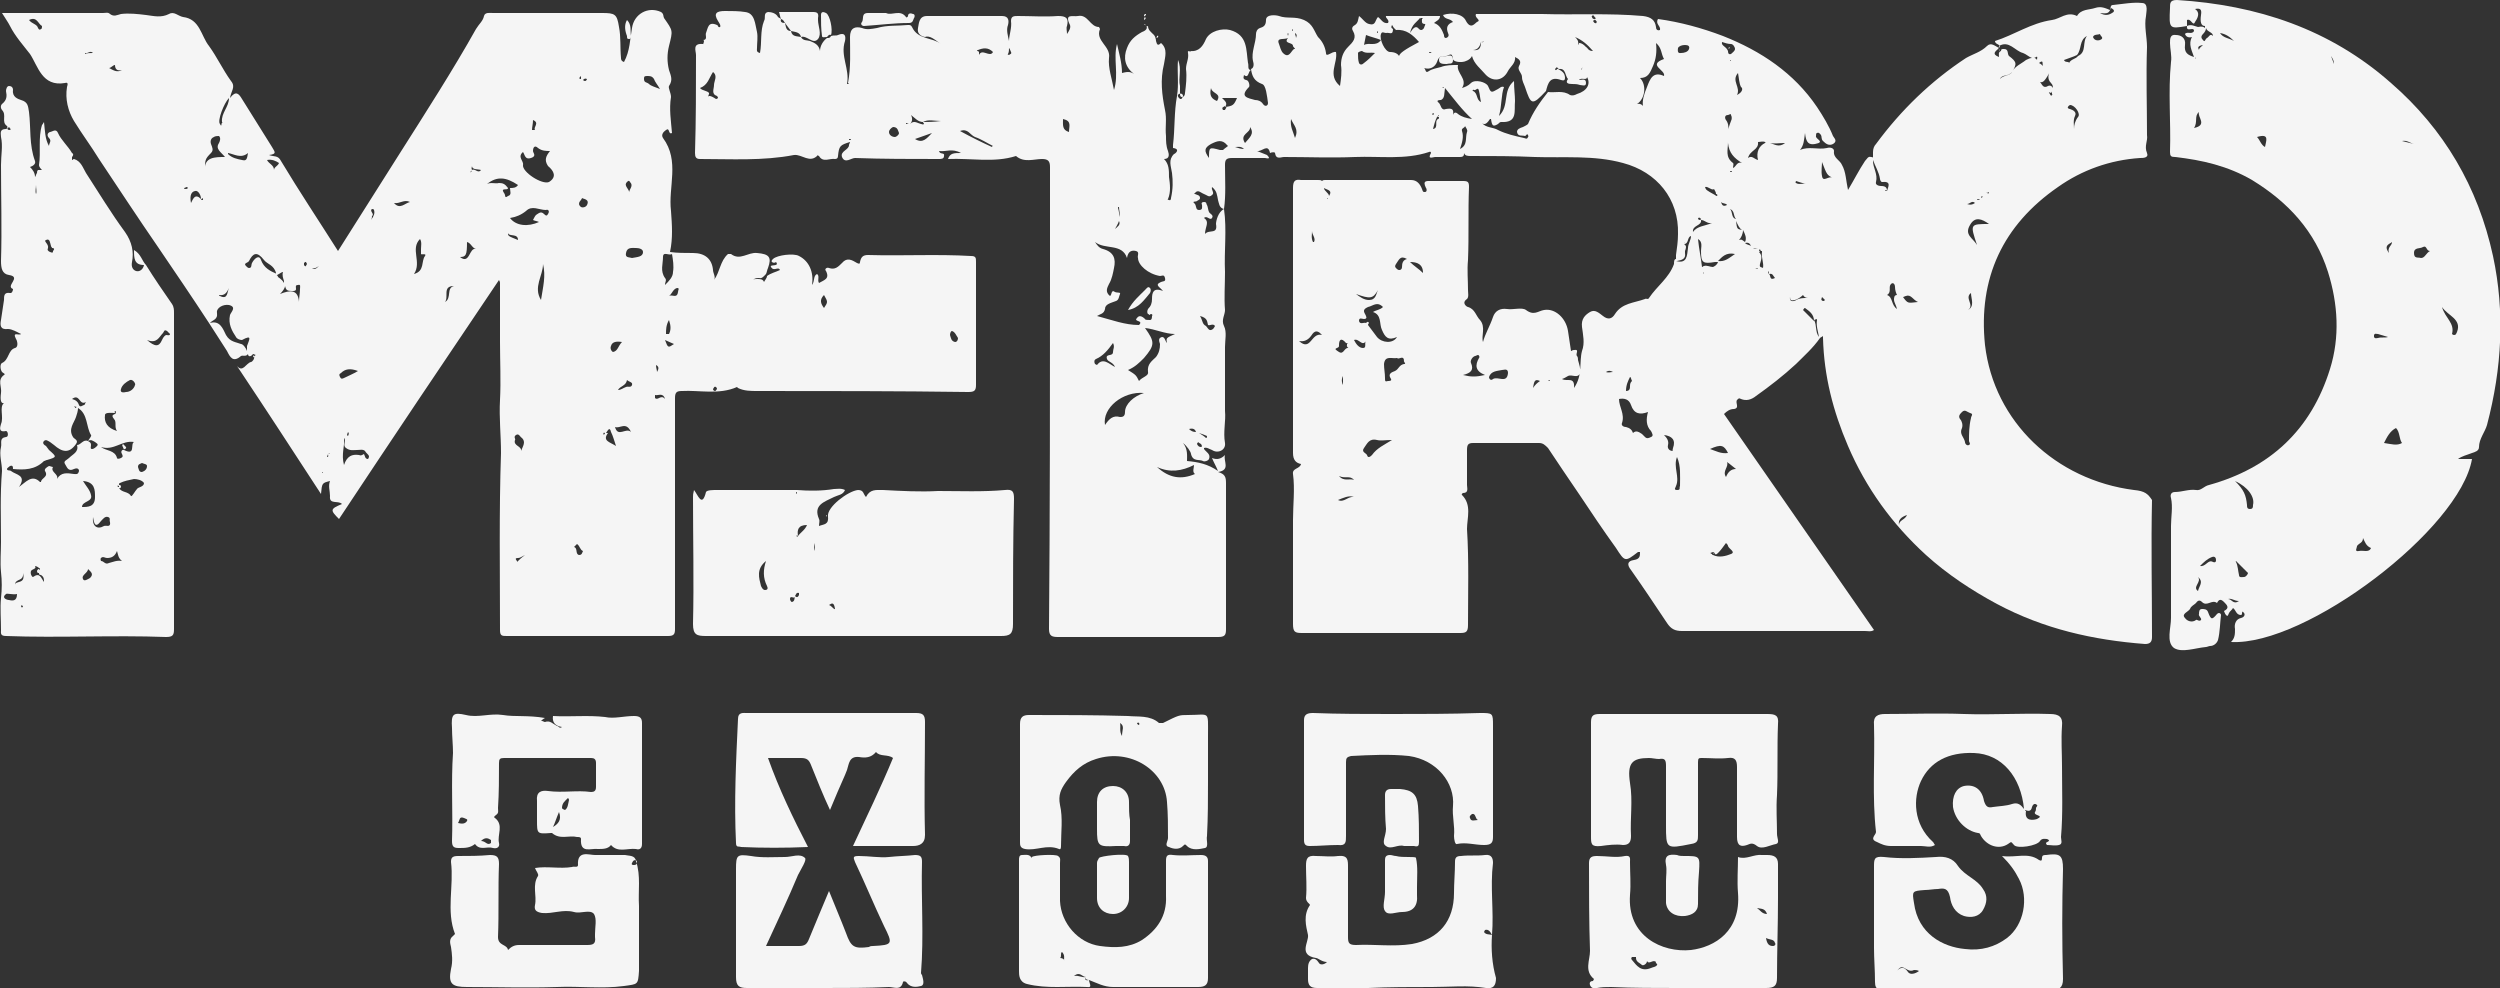
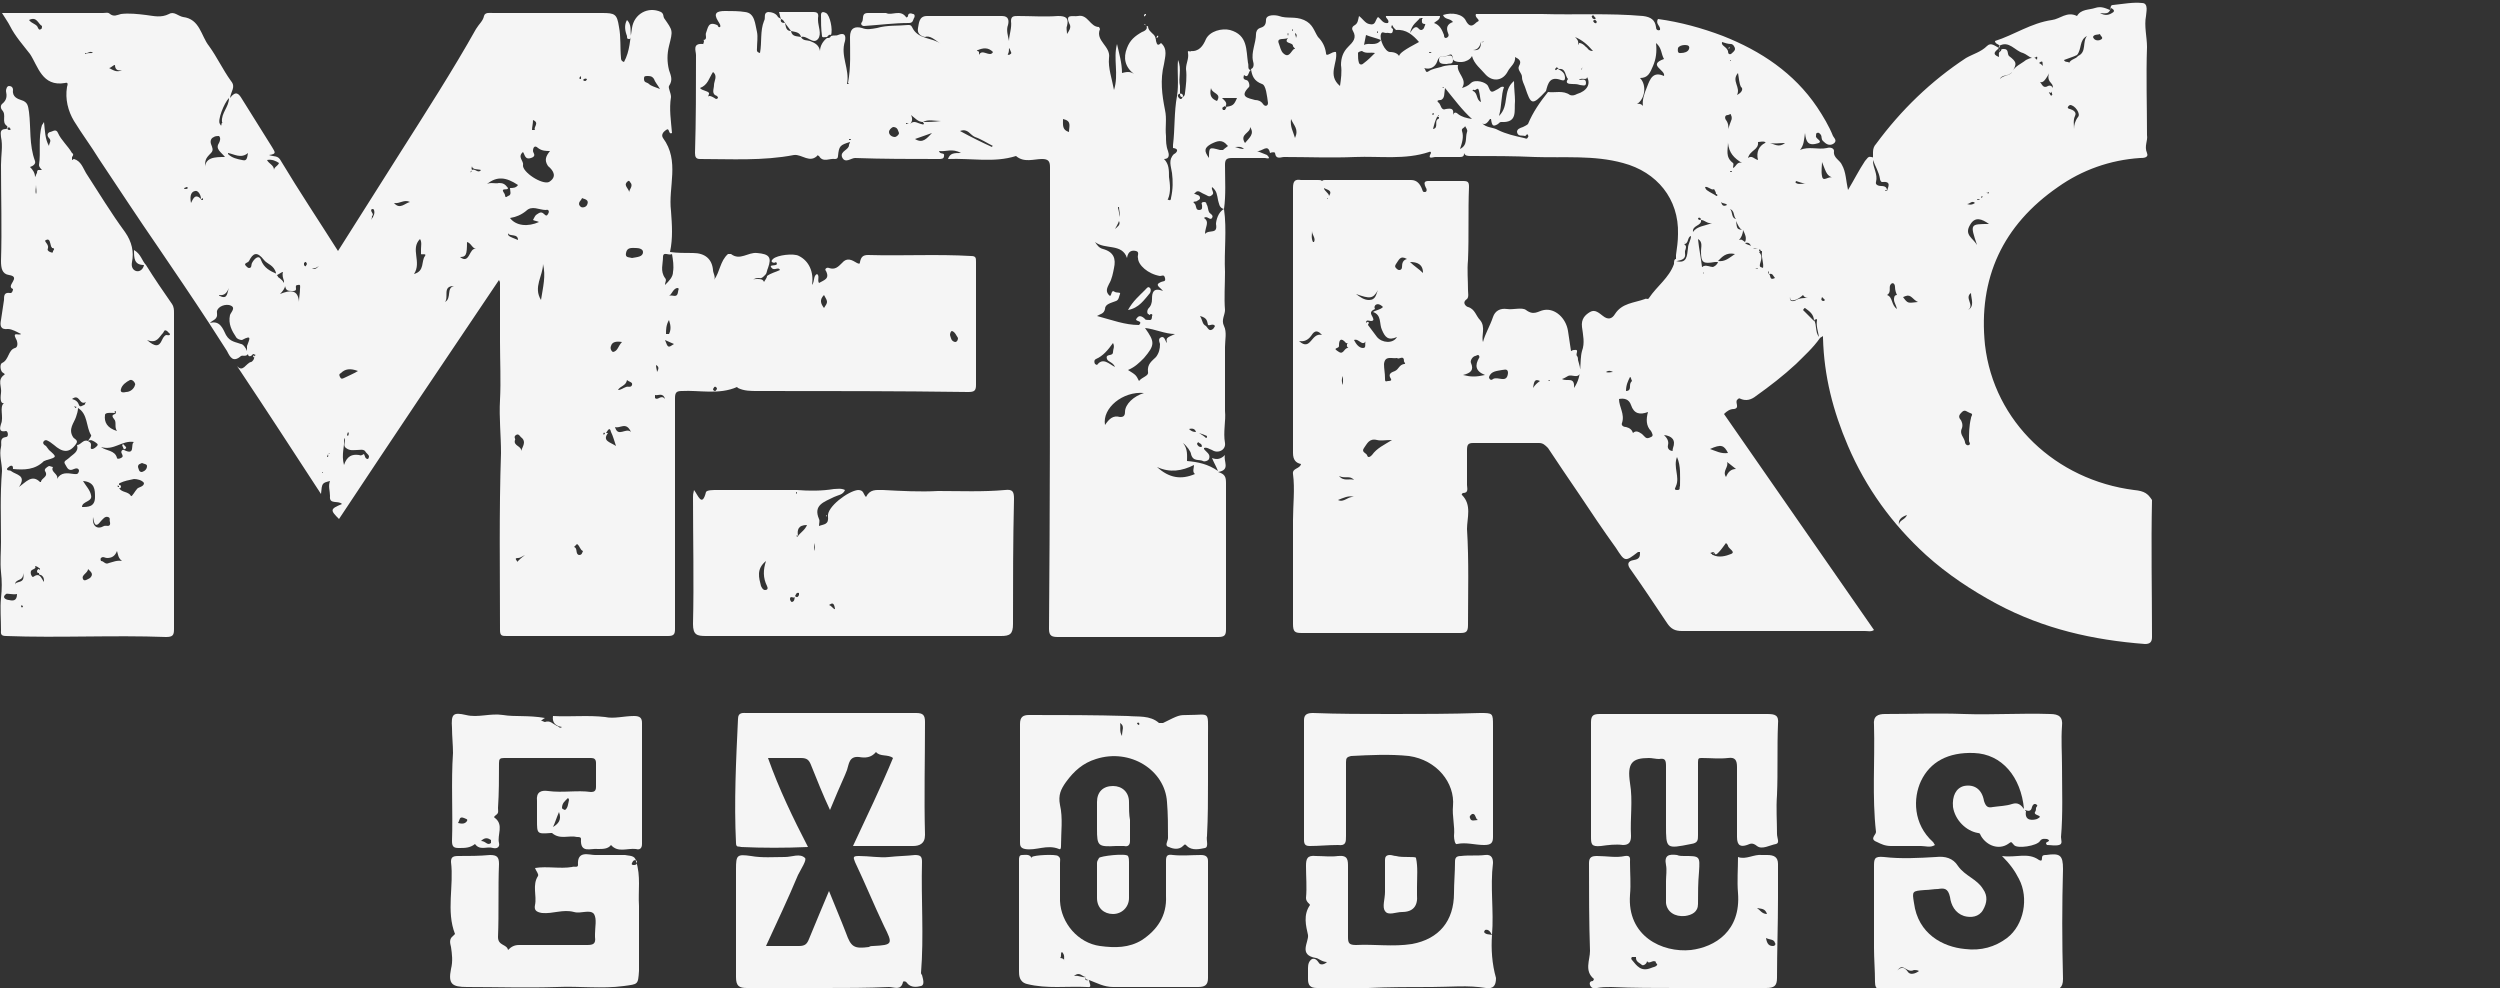
<svg xmlns="http://www.w3.org/2000/svg" version="1.1" id="Capa_1" x="0px" y="0px" viewBox="0 0 250 98.8" style="enable-background:new 0 0 250 98.8;" xml:space="preserve">
  <rect x="0" y="0" width="250" height="98.8" fill="#333333" stroke="none" />
  <style type="text/css"> .st0{fill:#F5F5F5;} </style>
  <g>
-     <path class="st0" d="M213.4,49c-7.8-1-14-6.8-14.9-14.5c-0.7-6.7,1.8-12,7.3-15.8c2.4-1.7,5.2-2.7,8.2-2.9c0.3,0,0.9,0,0.7-0.5 c-0.3-0.7,0.1-1.2,0-1.8c0-2.9-0.1-5.9,0-8.8c0-1-0.3-2.1-0.1-3.1c0-0.3,0.3-1.3-0.4-1.3c-0.9-0.1-1.9,0.1-2.9,0.2 c-0.3,0-0.2,0.3-0.3,0.5c-0.5-0.2-0.9-0.4-1.5-0.2c-0.6,0.2-1.4,0.1-1.8,0.8c-1-0.5-1.7,0.3-2.5,0.4c-2.1,0.3-3.8,1.5-5.7,2.1 c0,0.4,0.7,0.3,0.4,0.7c-0.4-0.2-0.8-0.6-1.2-0.2c-0.6,0.6-1.4,0.8-2.1,1.2c-3.5,2.3-6.5,5.2-9,8.6c-0.2,0.2-0.3,0.5-0.3,0.8 c0,0.2,0,0.4,0,0.6c0-0.1-0.1-0.1-0.2-0.1c-0.3-0.1-0.4,0.2-0.6,0.4c-0.6,0.9-1.1,1.9-1.7,2.9c-0.2-0.9-0.2-1.8-0.6-2.5 c-0.2-0.5-0.9-0.7-0.8-1.4c0-0.3-0.4-0.4-0.7-0.3c-0.9,0.2-1.8-0.2-2.7,0.2c0.4-0.5,0.4-1,0.5-1.7c0.1,1,0.4,1.2,1,1.1 c1.1-0.2,0-0.5,0.1-0.8c0-0.1,0-0.3,0.1-0.3c0.2-0.1,0.3,0.1,0.4,0.2c0.1,0.2,0,0.4,0.2,0.6c0.3,0.3,0.6,0.5,1,0.3 c0.5-0.3,0.1-0.6,0-0.8c-0.4-1-1-2-1.6-2.9c-2.3-3.4-5.6-5.6-9.4-7.1c-2.1-0.8-4.3-1.4-6.5-1.7c-0.3,0.5,0.3,0.7,0.2,1.1 c-0.3,0.1-0.4-0.1-0.4-0.3c-0.1-0.7-0.5-1-1.3-1.1c-3.4-0.3-6.8-0.1-10.1-0.2c-2.2,0-4.4,0-6.6,0c-0.2,0.4,0.6,0.6,0.1,0.8 c-0.2,0.1-0.6,0.8-1.1-0.1c-0.3-0.7-1.4-0.9-2.3-0.6c0.2,0.5,0.7,0.3,1,0.7c-0.6,0.2-0.7,0.6-0.5,1.1c0.1,0.2,0.1,0.4-0.2,0.5 c-0.2,0-0.2-0.2-0.2-0.3c-0.2-0.5-0.4-1-1-1.2c0.2-0.2,0.6-0.3,0.6-0.7c-1.8,0-3.6,0-5.4,0c-0.1,0.2,0.4,0.4,0.2,0.7 c-0.5,0.1-0.7-0.4-1-0.6c-0.3,0.3-0.2,0.9-0.9,0.7c-0.4-0.1-0.6-0.5-1-0.8c-0.1,0.4-0.1,0.7-0.4,0.9c-0.2,0.1-0.4,0.3-0.2,0.6 c0.4,0.7,0,1.1-0.5,1.6c-0.5,0.5-0.7,1.1-0.7,1.8c0.1,0.7,0,1.4-0.1,2.1c-1.3-1.1-0.2-2.3-0.4-3.4c-0.4-0.1-1,0.6-1,0.1 c-0.1-0.7-0.4-1.2-0.8-1.6c-0.4-0.6-0.5-1.3-1.4-1.7c-0.9-0.4-1.7-0.1-2.5-0.4c-0.3-0.1-1.3-0.2-1.3,0.4c0,0.6-0.3,0.7-0.6,0.8 c-0.3,0.1-0.4,0.4-0.4,0.6c0,0.9-0.5,1.8-0.3,2.7c0.1,0.3,0.1,0.7-0.2,0.8c0.1,0.7,0.3,1.2,1.1,1.5c0.4,0.1,0.5,1.2,0.6,1.9 c0,0.3-0.3,0.4-0.5,0.1c-0.2-0.3-0.5-0.4-0.8-0.4c-0.7-0.2-1.6-0.3-0.6-1.3c0.1-0.1,0-0.7-0.3-0.7c-0.4-0.1-0.2-0.4-0.2-0.5 c0.5,0.4,0.4-0.4,0.7-0.5c-0.4,0-0.2-0.5-0.3-0.7c-0.2-1.3,0-2.8-1.8-3.3c-0.8-0.2-2,0.1-2.4,0.9c-0.3,0.7-0.7,1.3-1.6,1.2 c-0.3,0-0.2,0.1-0.2,0.2c0.1,0.6-0.2,1-0.2,1.6c0.1,0.8,0,1.6-0.1,2.4c0,0.2-0.1,0.4-0.3,0.4c-0.2,0-0.2-0.2-0.2-0.4 c0-0.2,0-0.5,0-0.7c-0.2-0.8,0.2-1.7-0.2-2.6c-0.1,1.2,0.1,2.4-0.1,3.6c-0.3,1.6-0.2,3.3-0.4,4.9c0,0.1,0,0.3,0,0.3 c0.8,0.1,0.2,0.6,0.1,0.6c-0.6,0.6-0.3,1.2-0.2,1.9c0.1,0.8,0.1,1.6-0.1,2.5c0,0,0,0.3-0.2,0.2c-0.1,0-0.2-0.1-0.1-0.1 c0.3-0.7,0.2-1.5,0.1-2.2c0-0.7,0-1.3-0.5-1.8c0,0,0,0,0,0c0.6,0,0.5-0.5,0.4-0.8c-0.2-0.5-0.2-1-0.2-1.5c-0.1-0.9,0.1-1.7-0.1-2.6 c-0.3-1.5-0.5-3-0.1-4.6c0.1-0.7,0.4-1.5-0.3-2.1c-0.3,0.3-0.4,0.2-0.5-0.2c0-0.2-0.1-0.5-0.2-0.6c-0.3-0.3-0.6-0.5-0.6-0.9 c0,0,0,0,0,0c-0.2,0.1-0.2,0-0.3-0.2c0,0-0.1,0-0.1,0c0,0,0,0,0,0c0.6,0.4,0.1,0.7-0.2,0.8c-0.7,0.4-1.2,0.8-1.5,1.6 c-0.4,1-0.2,1.9,0.7,2.6c-0.4-0.3-0.8-0.2-1.2-0.1c0-1-0.3-2-0.5-2.9c-0.4,1.5,0.2,3-0.3,4.6c-0.2-1.1-0.6-2.2-0.5-3.2 c0.2-1.2-1.4-1.7-0.9-2.9c0,0-0.1-0.2-0.1-0.2c-0.9,0-1.1-1.3-2.1-1.1c-0.5,0.1-1.4-0.3-0.8,0.9c0.1,0.3-0.1,0.6-0.3,0.9 c0-0.3-0.1-0.6,0-0.8c0.2-0.8-0.1-1-0.9-1c-1.3,0.1-2.7,0-4,0c-0.4,0-0.7,0-0.7,0.5c0.1,0.7-0.2,1.4-0.2,2 c-0.1-0.5-0.3-1.1-0.1-1.6c0.1-0.4,0.1-0.9-0.6-0.9c-2.5,0-5,0-7.5,0c-0.8,0-0.8,0.7-0.9,1.2c-0.1,0.5,0.2,0.8,0.7,0.9 C93,3.5,93.5,4,94.1,4.4c-0.9-0.7-2.3-0.4-2.9-1.7c-0.1-0.2-0.2-0.2-0.4-0.2c-1,0.1-2.1,0-3.1,0.3c-0.6,0.1-1,0.2-1.5,0 c-0.7-0.2-1.2,0-1.2,0.9c0,1.5,0.1,3-0.2,4.6c0,0,0,0,0.1,0.1c0,0,0,0-0.2,0C85,6.9,84,5.6,84.5,4.1c0.1-0.5,0-0.9-0.7-0.6 c-0.2,0.1-0.4,0-0.7,0.1c-0.1,0.2-0.2,0.2-0.4,0.2C82.3,4.1,82,4.6,82,5.1c-0.1-0.6-0.5-0.8-1-1c-0.3-0.1-0.7,0-0.9-0.4 c-0.4-0.1-0.9,0-1-0.6c-0.5,0-0.5-0.4-0.6-0.8c-0.3,0-0.5-0.1-0.4-0.4c-0.1-0.1-0.2-0.1-0.3-0.2c-0.2-0.4-0.7-0.5-1-0.5 c-0.5,0.1-0.2,0.6-0.4,0.9c-0.4,1-0.2,2.1-0.4,3.2c-0.4-0.1-0.3-0.3-0.3-0.5c0-0.5,0.1-1.1,0-1.6c-0.2-0.8-0.2-1.9-1.2-2 c-0.6-0.1-1.3-0.1-2-0.1c-0.8,0-1.2,0.2-0.7,1C72,2.4,72.1,2.6,72,2.7c-0.2,0.1-0.2-0.2-0.3-0.2c-0.9-0.4-0.9,0.3-1.1,0.8 c-0.1,0.2,0.2,0.7-0.3,0.7c0,0,0.1,0,0.1,0.1c0,0.1-0.1,0.4-0.1,0.3c-1.1-0.1-0.7,0.7-0.7,1.1c0,3.3,0,6.5-0.1,9.8 c0,0.4,0.1,0.6,0.5,0.6c3.1,0,6.3,0.2,9.4-0.4c0.8-0.1,1.6,0.9,2.4,0c0,0,0,0.1,0.1,0.1c0.4,0.7,1.1,0.2,1.6,0.3 c0.2,0,0.3-0.1,0.3-0.3c0.1-1,0.2-1.1,1.2-1.4c0,0.1-0.1,0.2-0.1,0.3c0,0.5-0.9,0.6-0.7,1.2c0.3,0.7,0.9,0.1,1.3,0.1 c2.8,0.1,5.6,0.1,8.4,0.1c0.2,0,0.5,0,0.5-0.3c0.1-0.4-0.4-0.1-0.5-0.5c0.7,0.1,1.3-0.3,2.2,0.2c-0.7,0-1.1,0-1.3,0.6 c2.3-0.1,4.6,0.4,6.8-0.3c0.8,0.7,1.8,0.3,2.6,0.3c0.6,0,0.8,0.2,0.8,0.8c0,3.5,0,7,0,10.5c0,11.9,0,23.8-0.1,35.7 c0,0.7,0.3,0.8,0.9,0.8c5.3,0,10.6,0,16,0c0.7,0,0.8-0.2,0.8-0.8c0-4.9,0-9.8,0-14.6c0-0.6-0.1-0.9-0.8-1.1 c1.3-0.2,0.5-1.1,0.7-1.7c-0.4,0.4-0.8,0.5-1.3,0.3c0.2,0.5,0.4,0.8,0.6,1.3c-1-0.7-2-0.9-3.1-1c0-0.5,0.1-1.2-0.4-1.8l0,0 c0,0,0,0,0,0c0.4,0.3,0.8,0.9,0.8,1.1c0.2,0.8,0.8,0.5,1.2,0.7c0.1,0.1,0.5,0,0.6-0.2c0.2-0.5-0.3-0.7-0.5-1c0,0,0-0.1,0-0.1 c0.3-0.1,0.5,0.1,0.8,0.2c0.6,0.4,1.4,0,1.3-0.7c-0.2-1.1,0.1-2.2,0-3.2c0-0.7,0-1.4,0-2.1c0-0.7,0-1.5,0-2.2c0-0.7,0-1.4,0-2.1 c0-0.7,0.2-1.5-0.1-2.1c-0.3-0.6,0.1-1.1,0.1-1.6c-0.1-1.2,0-2.5,0-3.8c-0.1-2.1,0.2-4.2-0.1-6.3c-0.6,0.3-0.8,1.2-0.8,1.5 c0.2,1.1-0.7,0.5-1.1,1c0-0.7,0.5-1.2-0.1-1.6c0.3-0.3,0.6,0.3,0.8,0c0.2-0.3-0.2-0.4-0.3-0.6c-0.1-0.2-0.1-0.5-0.2-0.7 c-0.1-0.1,0-0.3-0.3-0.3c-0.2,0-0.3,0.1-0.2,0.3c0,0.2,0.1,0.5-0.3,0.5c-0.4,0-0.2-0.5-0.5-0.7c-0.2-0.2,0.2-0.1,0.3-0.2 c0.1-0.1,0.3-0.1,0.3-0.3c0-0.3-0.3-0.3-0.5-0.4c0,0-0.1,0-0.1,0c0,0,0,0,0.1-0.1c0.3-0.4,0.6,0,0.9,0.1c0.3,0.1,0.5,0.4,0.8,0.1 c0.3-0.2-0.1-0.5,0-0.8c0.5,0.4,0.5,0.8,0.6,1.3c0.1,0.3,0.1,0.8,0.6,0.9c0.2-1.4,0.1-2.9,0.1-4.4c0-0.5,0.1-0.7,0.7-0.7 c1.1,0,2.2,0,3.3,0c0.1,0,0.7,0.2,0.2-0.3c-0.3-0.1-0.7-0.3-1-0.4c0.5,0.1,1.1-0.8,1.3,0.2c0.2-0.1,0.5-0.1,0.5,0 c0.1,0.7,0.6,0.4,0.9,0.4c2.4,0,4.7,0.1,7.1,0c2.5-0.1,5,0.3,7.4-0.5c0.2-0.1,0.2,0.1,0.2,0.1c-0.4,0.7,0.2,0.4,0.4,0.4 c0.8,0,1.6,0,2.5,0c0.4,0,0.4-0.2,0.4-0.4c0.1,0.3,0.4,0.3,0.7,0.3c2.1,0,4.3,0,6.4,0.1c2.9,0.1,5.9-0.2,8.8,0.6 c3.4,0.9,5.6,3.6,5.5,7.1c0,0.7-0.1,1.4-0.2,2.1c0,0.2,0,0.3,0,0.4c-0.2,0-0.2,0.3-0.2,0.5c-0.5,1.4-1.7,2.2-2.5,3.4 c-0.1,0.2-0.3,0-0.4,0.1c-1.1,0.4-2.3,0.4-3,1.5c-0.3,0.5-0.7,0.6-1.2,0.2c-0.4-0.3-0.8-0.7-1.3-0.4c-0.5,0.3-0.9,0.7-0.8,1.5 c0.1,0.8,0.3,1.6,0,2.4c-0.3,1.1,0.1,2.4-0.8,3.7c0.1-1.2-0.7-0.6-1.2-0.9c0.3-0.1,0.4-0.2,0.6-0.3c0.4-0.2,1,0.3,1.2-0.3 c0.1-0.4-0.1-0.9-0.2-1.3c0-0.1,0-0.3-0.1-0.4c-0.2-0.2,0.3-0.7-0.3-0.6c-0.2,0-0.2,0.1-0.3,0.1c-0.1-0.7-0.2-1.3-0.3-2 c-0.2-1.3-1.3-2.3-2.4-2.1c-0.6,0.1-1,0.6-1.8,0c-0.4-0.3-1.3,0-1.9-0.1c-0.7-0.1-1.2,0.2-1.4,0.8c-0.3,0.9-0.8,1.7-1,2.5 c-0.2-0.6,0.3-1.5-0.3-2.2c-0.4-0.4-0.5-1.1-1.2-1.3c-0.1,0-0.7-0.4-0.1-0.8c0.2-0.2,0.1-0.6,0.1-0.9c0-1-0.1-2,0-3 c0.1-2.4,0-4.9,0.1-7.3c0-0.5-0.1-0.6-0.6-0.6c-1,0-2,0-3.1,0c-0.5,0-1-0.1-0.6,0.7c0.1,0.1,0.1,0.4-0.1,0.4c-0.2,0-0.2,0-0.3-0.3 c-0.2-0.5-0.5-0.9-1.1-0.9c-2.9,0-5.7,0-8.6,0c-0.1,0-0.2,0-0.3,0.1c-0.1-0.1-0.2-0.1-0.4-0.1c-0.6,0-1.1,0-1.7,0 c-0.6-0.1-0.8,0.1-0.8,0.8c0,8.8,0,17.7,0,26.5c0,0.7,0.3,1,0.8,1.1c-0.1,0.5-0.9,0.4-0.8,1c0.2,1.5,0,3.1,0,4.6 c0,3.5,0,6.9,0,10.4c0,0.8,0.2,0.9,0.9,0.9c5.3,0,10.5,0,15.8,0c0.6,0,0.8-0.1,0.8-0.8c0-3.2,0.1-6.4-0.1-9.6 c0-1.1,0.5-2.4-0.5-3.4c-0.1-0.1,0.1-0.2,0.1-0.2c0.6,0,0.4-0.5,0.4-0.8c0-1.2,0-2.3,0-3.5c0-0.5,0.1-0.7,0.6-0.7 c2.2,0,4.4,0,6.6,0c0.4,0,0.6,0.2,0.9,0.5c1,1.5,2,3,3.1,4.6c1.2,1.8,2.4,3.6,3.7,5.4c0.9,1.4,0.9,1.4,2.2,0.4c0,0,0.1,0,0.2,0 c0,0.4,0,0.7-0.6,0.8c-0.7,0.1-0.7,0.5-0.3,1c1.2,1.7,2.4,3.5,3.6,5.3c0.4,0.6,0.8,0.8,1.5,0.8c6.1,0,12.2,0,18.3,0 c0.3,0,0.6,0.1,0.9-0.1c-5-7.2-10-14.4-15-21.6c0.3-0.3,0.6-0.5,1-0.5c0.6-0.1,0.1-0.6,0.3-0.9c0.2-0.2,0.2-0.2,0.4-0.1 c0.5,0.2,1,0.1,1.5-0.3c1.4-1,2.7-2,4-3.2c0.8-0.8,1.7-1.6,2.4-2.6c0.1-0.1,0.2-0.1,0.3-0.2c0,0.1,0,0.1,0,0.2 c0.1,3.8,1,7.3,2.5,10.8c1.8,4.2,4.4,7.8,7.8,10.9c2.1,1.9,4.5,3.5,7.1,4.9c4.7,2.5,9.6,3.6,14.8,4c0.5,0,0.7-0.2,0.7-0.7 c0-4.6-0.1-9.1,0-13.7C214.8,49.4,214.5,49.1,213.4,49z M207.8,11.7c-0.3,0.4-0.4,0.8-0.4,1.2c0-0.4-0.1-0.9,0.1-1.3 c0.2-0.4-0.2-0.6-0.5-0.7c-0.1,0-0.3-0.1-0.2-0.2c0-0.1,0.2-0.2,0.2-0.2C207.5,10.5,208.1,11.4,207.8,11.7z M207,6.3 C206.9,6.3,206.9,6.4,207,6.3C206.9,6.4,206.9,6.4,207,6.3C206.9,6.3,206.9,6.3,207,6.3z M211.1,0.8c0.2,0.1,0.5,0.3,0.1,0.5 c-0.3,0.2-0.7,0.3-1.2,0C210.8,1.4,210.9,1.3,211.1,0.8z M210.1,3.2C210.1,3.2,210.1,3.2,210.1,3.2C210.1,3.2,210.1,3.2,210.1,3.2z M210,3.4c0,0.2,0.5,0.4,0,0.6c-0.3,0.1-0.6,0-0.7-0.3C209.4,3.4,209.8,3.5,210,3.4z M207.7,5.5c0.5-0.6,0.2-1.5,1-1.9 c-0.5,0.6,0,1.6-0.9,2c-0.2,0.3-0.7,0.3-0.9,0.7c0-0.2-0.4,0-0.5-0.3C206.9,5.8,207.3,5.7,207.7,5.5z M199.8,5.9 C199.8,5.9,199.8,5.9,199.8,5.9L199.8,5.9C199.8,5.9,199.8,5.9,199.8,5.9z M205.1,9.6c0-0.1-0.1-0.1-0.1-0.2 c-0.3-0.3,0.1-0.1,0.1-0.1c0.1-0.1,0.1-0.1,0.1-0.2c0,0.1,0,0.2,0,0.3C205.3,9.4,205.2,9.5,205.1,9.6z M205.1,7 c-0.3,0.4-0.4,0.9,0,1.3c0.2,0.2,0.2,0.4,0.2,0.6c0,0,0,0,0-0.1c-0.1-0.2-0.3-0.3-0.5-0.2c-0.5,0.3-0.6-0.2-0.8-0.4 C204.3,8.3,204.5,8.1,205.1,7z M204.3,6.6c-0.1-0.1-0.2-0.2-0.4-0.3C204.4,5.9,204.2,6.4,204.3,6.6z M203.6,5.7 c0.2-0.1,0.1,0.1,0.1,0.3c-0.1-0.2-0.3-0.2-0.4-0.3C203.4,5.8,203.5,5.8,203.6,5.7z M199.8,4.9C199.9,4.9,199.9,4.9,199.8,4.9 c0.1-0.1,0.1-0.2,0.1-0.3c1-0.6,1.6,0.5,2.4,0.7c0.3,0.1,0.6,0.4,0.9,0.5c-0.2,0-0.4,0.1-0.6,0.2c-0.5,0.4-1.1,0.6-1.4,1.2 c-0.2,0.4-0.9,0.3-1.2,0.7c0.2-0.5,0.8-0.2,1.2-0.7c0.5-0.8,0.5-1-0.3-1.6c-0.2-0.2,0-0.7-0.5-0.7c-0.2,0-0.3,0-0.3,0.2 c0,0,0,0,0,0c0,0,0,0,0,0c0,0,0,0,0,0c-0.3,0.1-0.2,0.4-0.2,0.6C199.1,5.4,199.6,5.1,199.8,4.9z M71.8,9.8 c-0.1,0.1-0.2,0.1-0.2,0.1c-1.2-0.8-0.7,0.2-0.7,0.6c0-0.3-0.2-0.7,0-1.1C71,9.1,70.2,9.1,70,8.8c0.8-0.3,0.9-1,1.3-1.6 c0.5,0.4,0.1,0.9,0.1,1.3c0,0.4-0.3,0.9,0.3,1.1C71.8,9.7,71.8,9.8,71.8,9.8z M84.9,14C84.9,14,84.9,14,84.9,14 c0-0.1,0-0.1,0.1-0.1c0,0,0.1,0,0.1,0.1C85,14,85,14,84.9,14z M89.5,13.7c-0.3,0-0.6-0.2-0.6-0.5c0-0.2,0.2-0.4,0.4-0.5 c0.5,0,0.5,0.4,0.6,0.6C89.9,13.5,89.6,13.7,89.5,13.7z M90.6,12.3c0.1,0,0.2,0.1,0.3,0.1c-0.1,0-0.2,0-0.3,0 C90.6,12.4,90.6,12.3,90.6,12.3z M91.5,13.9c0.6-0.2,1.1-0.4,1.7-0.6C92.7,13.8,92.3,14.4,91.5,13.9z M92.3,12.2 c0,0.1,0.1,0.1,0.1,0.2c-0.1,0.1-0.2,0-0.3,0c-0.4-0.1-0.7-0.4-1.1,0c0.2-0.2,0.3-0.5,0.1-0.9C91.5,11.8,91.8,12.2,92.3,12.2 c0.5-0.3,1.1-0.1,1.8-0.1C93.3,12.2,92.8,12.2,92.3,12.2z M99.2,14.7c-1.1-0.5-2.1-1-3.2-1.6c0.8-0.3,1,0.4,1.5,0.6 c0.6,0.2,1.2,0.6,1.8,0.9C99.3,14.6,99.2,14.6,99.2,14.7z M97.9,5.5c0-0.1,0-0.2,0-0.3c0-0.1-0.4-0.1-0.1-0.2 c0.5-0.2,1-0.3,1.5,0.2C99,5.8,98.2,4.8,97.9,5.5z M100.9,5.5c0-0.1-0.2,0.1-0.1-0.1c0.1-0.2,0.1-0.4,0.1-0.6 c0.1,0.1,0.1,0.2,0.2,0.4C101.2,5.4,101,5.4,100.9,5.5z M106.9,13.2c-0.7-0.2-0.6-0.7-0.6-1.3C107.2,12.1,106.9,12.6,106.9,13.2z M117.5,33.3C117.5,33.3,117.5,33.3,117.5,33.3L117.5,33.3L117.5,33.3z M111.9,20.7c0,0.3,0.1,0.6,0.1,1c0,0,0,0,0,0 c-0.1-0.3-0.1-0.6-0.2-0.9C111.8,20.7,111.8,20.7,111.9,20.7z M111.5,22.9c0.1-0.2,0.3-0.5,0.4-0.8 C112.1,22.5,111.7,22.7,111.5,22.9z M112.7,25.8c0.1-0.7,0.5-0.8,0.9-0.7c0.4,0.1,0.1,0.5,0.2,0.7c0,0.7,1,1.6,2.2,1.8 c0.2,0,0.4-0.2,0.5,0.2c0.1,0.4-0.2,0.3-0.4,0.4c-0.7,0.3-0.1,0.5,0.2,0.9c-1-0.4-1.1,0.2-1.1,0.8c0,0.4-0.1,0.7-0.4,1 c-0.1,0.2-0.1,0.4,0,0.5c0,0,0,0,0,0c0,0,0,0,0,0c0.1,0,0.1,0.1,0.2,0.1l0,0c0,0,0-0.1,0.1-0.1c0.1,0,0.2,0.1,0.1,0.2 c0,0.1,0,0.4-0.2,0.4c-0.2,0-0.5,0-0.5-0.1c-0.3-0.3-0.6-0.4-0.8-0.1c-0.4,0.4,0.7,0.2,0.2,0.7c-1.4,0-2.7-0.5-4.2-0.9 c0.3-0.2,0.7-0.2,0.8-0.7c0-0.5,0.6-0.6,1.1-0.8c0.3-0.1,0.3-0.5,0.4-0.7c0.1-0.2-0.3-0.1-0.5-0.2c-0.4-0.3-0.3,0.3-0.5,0.4 c-0.5-0.4-0.3-0.8-0.1-1.2c0.3-0.5,0.4-1.1,0.5-1.6c0.2-0.9,0-1.6-1.1-1.9c-0.4-0.1-0.6-0.4-0.8-0.7 C110.5,25,112.2,24.3,112.7,25.8z M109.7,36.5c0,0-0.2-0.1-0.2-0.1c-0.1-0.2-0.1-0.4,0.1-0.5c0.7-0.3,1.2-0.9,1.7-1.6 c0.2,0.4,0,0.6,0,0.9c0,0.5-0.8,0.1-0.6,0.7c0.1,0.3,0.6,0.3,0.8,0.8C110.9,36.4,110.3,35.7,109.7,36.5z M112.5,41.2 c0,0.5-0.3,0.5-0.5,0.5c-0.7-0.2-1.1,0.2-1.5,0.8c-0.3-1.7,1.8-3.4,3.9-3.2C113.4,39.6,112.5,40.4,112.5,41.2z M114.8,37.2 c0.1,0.4-0.6,0.5-0.9,0.9c-0.3-0.6-0.3-0.6-1.1-1.1c0.7-0.3,1.1-0.7,1.6-1.2c1.1-1.3,1.1-1.6,0.1-3c1,0.1,2,0.6,3,0.6 c-0.9,0.4-0.9,0.4-0.8,0.9c-0.2-0.2-0.2-0.6-0.5-0.6c-0.4,0.1-0.3,0.4-0.2,0.7c0,0.5-0.1,0.9-0.4,1.3 C115.2,36.1,114.7,36.4,114.8,37.2z M119.4,46.5C119.4,46.5,119.4,46.5,119.4,46.5C119.4,46.6,119.4,46.5,119.4,46.5 C119.4,46.5,119.4,46.5,119.4,46.5z M119.4,46.5c0,0.3-0.2,0.7,0.1,0.9c-1.4,0.6-2.6,0.4-3.8-0.7C117,47.3,118.2,47.1,119.4,46.5z M117.9,9.8c-0.1-0.1-0.2-0.3,0-0.4c0.2-0.1,0.4,0,0.4,0.2C118.2,9.9,118.1,10,117.9,9.8z M119.1,5.1 C119.2,5.2,119.2,5.2,119.1,5.1c0,0.1,0,0.1-0.1,0.1c0,0,0,0-0.1-0.1C119.1,5.2,119.1,5.2,119.1,5.1z M120.8,32.5 c0.2,0.1,0.5-0.2,0.7,0.1c0,0-0.1,0.2-0.2,0.3c-0.4,0.3-0.5-0.1-0.7-0.3c-0.4-0.2-0.3-0.5-0.6-1C120.8,31.8,120.7,32.2,120.8,32.5z M119.9,43.3c0.3,0.1,0.6,0.2,0.8,0.3c0,0.1,0,0.2-0.1,0.2C120.4,43.6,120.2,43.5,119.9,43.3C119.9,43.3,119.9,43.3,119.9,43.3z M119.8,44.2c0.1,0.1,0.3,0.2,0.3,0.2c0.2,0.3,0,0.3,0,0.3c-0.2,0-0.3-0.1-0.4-0.3C119.7,44.3,119.8,44.3,119.8,44.2z M119.6,43.2 c-0.3,0-0.5-0.1-0.7-0.3C119.3,42.8,119.5,42.9,119.6,43.2z M124,7C124,7,124,7,124,7C124,7.1,124,7.1,124,7C124,7,124,7,124,7z M123.7,9.8c-0.3,0.7-0.4,0.8-1.2,0.9c0.3-0.4,0-0.6-0.3-0.9C122.8,9.8,123.3,9.8,123.7,9.8z M122.5,10.6 C122.5,10.6,122.5,10.6,122.5,10.6c0.3,0.1,0,0.3,0,0.4c0,0-0.2,0-0.2,0C122.1,10.7,122.4,10.7,122.5,10.6z M121.1,8.8 c0.1,0.6,1.1,0.5,0.6,1.3C121.2,9.9,120.9,9.6,121.1,8.8z M122.3,15c0,0-0.2,0-0.3,0c-1.1-0.3-1.1-0.3-1.1,0.8 c-0.5-0.7-0.5-1,0.2-1.4c0.6-0.3,1.1-0.5,1.6,0.1c0,0,0.1,0.1,0.1,0.1C122.7,14.7,122.5,14.8,122.3,15z M123.5,14.7 c0.3,0,0.6-0.1,0.9,0.2C124.1,14.9,123.8,14.8,123.5,14.7z M124.5,14.3c-0.6-0.9,0.6-1,0.5-1.6C125.5,13.4,124.9,13.8,124.5,14.3z M129.6,3.8C129.6,3.8,129.6,3.8,129.6,3.8c0-0.2-0.1-0.3-0.1-0.5C129.8,3.5,129.6,3.7,129.6,3.8z M129.3,2.9c0,0.1,0,0.2,0,0.2 C129.2,3.1,129.2,3,129.3,2.9C129.2,3,129.2,2.9,129.3,2.9z M129.3,3.2C129.2,3.2,129.2,3.2,129.3,3.2 C129.2,3.2,129.2,3.2,129.3,3.2C129.2,3.2,129.2,3.2,129.3,3.2z M128.8,3.3c0.1,0.1,0,0.2,0,0.3C128.8,3.5,128.7,3.4,128.8,3.3z M128.3,5.3c-0.2-0.2-0.3-0.6-0.4-0.9c-0.3-0.7,0.5-0.4,0.9-0.6c0,0,0,0,0,0c0,0,0,0,0,0c-0.5,0.6,0.5,0.4,0.5,0.8 c0,0.1,0.2,0.2,0.2,0.3c0,0-0.1,0-0.1,0C129.1,5.1,128.9,5.9,128.3,5.3z M129.5,13.8c-0.2-0.7-0.5-1.1-0.4-1.9 C129.4,12.6,129.9,12.9,129.5,13.8z M159.3,1.5c0.2,0.2,0.2,0.3,0.3,0.3c-0.1,0,0,0.2-0.2,0.1c-0.1,0-0.2-0.1-0.2-0.2 C159.1,1.7,159.2,1.6,159.3,1.5z M148.4,4.1C148.4,4.1,148.4,4.2,148.4,4.1c-0.1,0.2-0.2,0.1-0.3,0.1c0,0,0,0,0,0 C148.2,4.2,148.3,4.2,148.4,4.1z M148.1,4.2c0,0.6-0.2,0.9-0.8,0.8C147.8,5,148,4.6,148.1,4.2z M143,5.2c0.1,0,0.1,0,0.2,0 c-0.1,0-0.1,0.1-0.2,0.1c0,0-0.1,0-0.1-0.1C142.9,5.2,142.9,5.2,143,5.2z M137.8,3.1C137.8,3.2,137.8,3.2,137.8,3.1 c0,0.1,0,0.1,0,0.2c0,0-0.1,0-0.1-0.1C137.7,3.2,137.7,3.2,137.8,3.1z M136.4,6.3c-0.2,0.2-0.4,0.2-0.5,0c-0.1-0.3-0.1-0.6-0.1-1 c0-0.1,0.3-0.2,0.4-0.2c0.4,0.3,0.8,0.1,1.3,0.2C137.1,5.7,136.8,6,136.4,6.3z M136.4,4.5c0.1-0.4,0.1-0.6,0.2-1 c0.5,0.2,1,0.3,1.5,0.5C137.6,4.7,136.9,4.2,136.4,4.5z M139.9,5.6c-0.1-0.2-0.4-0.4-0.9-0.4c-0.5,0-1.1-1.3-0.9-1.8 c0.1-0.3,0.3-0.1,0.5-0.1c0.3-0.1,0.7,0.3,0.7-0.4c-0.2-0.1-0.2-0.2-0.1-0.4c0.1,0.1,0.1,0.2,0.2,0.3c0.1,0.1,0.2,0.2,0.2,0.2 c1-0.1,1.7,0.5,2.3,1.2C140.4,5,140,5.3,139.9,5.6z M141.9,2.9c-0.3-0.4-0.6-0.1-0.9,0.4c0.2-0.9,0.7-1.1,1-1.5c0,0,0,0,0,0 c0,0,0,0,0,0c0,0,0,0,0.1,0c0.1,0,0.1,0,0.2,0c0,0-0.1,0.1-0.1,0.1c0,0,0,0,0,0c0,0.2-0.1,0.5,0.3,0.5c0.1,0-0.1,0.3-0.1,0.4 C142.2,3.1,142,3,141.9,2.9z M142.4,6.7C142.4,6.7,142.4,6.6,142.4,6.7C142.4,6.6,142.4,6.6,142.4,6.7 C142.5,6.7,142.5,6.7,142.4,6.7C142.4,6.7,142.4,6.7,142.4,6.7z M143.2,11.4C143.2,11.4,143.2,11.3,143.2,11.4 c0.1-0.1,0.2-0.1,0.2,0c0,0-0.1,0.1-0.1,0.1C143.3,11.5,143.2,11.4,143.2,11.4z M143.8,11.9c-0.4,0.2,0.1,0.9-0.5,1 c0.1-0.4,0.2-0.8,0.4-1.2c0-0.1,0.1,0,0.2,0c0,0,0,0,0,0C143.9,11.8,143.9,11.9,143.8,11.9z M143.8,11.5 C143.8,11.5,143.8,11.5,143.8,11.5c0.1,0,0.1,0.1,0.1,0.1C143.9,11.6,143.8,11.6,143.8,11.5z M145.1,15.2c0,0,0,0.1,0,0.1 c0,0,0,0,0,0C145.1,15.3,145.1,15.3,145.1,15.2z M145.3,11.5C145.3,11.5,145.3,11.5,145.3,11.5C145.3,11.5,145.3,11.5,145.3,11.5 C145.3,11.5,145.3,11.5,145.3,11.5z M146.7,13.2c-0.2,0.6,0.1,1.3-0.7,1.7c0.2-0.6,0.4-1.2,0.2-1.8c-0.1-0.3,0.3-0.3,0.3-0.5 C146.6,12.8,146.8,13,146.7,13.2z M145.8,11.4c-0.2-0.2-0.4-0.2-0.5,0.1c0.1-0.6-0.1-0.7-0.7-0.6c-0.5,0.2-0.5-0.4-0.7-0.6 c-0.4-0.3,0.1-0.3,0.2-0.3c0.4-0.2,0.3-0.6,0.4-1.2c0.9,1.1,1.7,2.2,2.7,3.1C146.6,11.8,146.2,11.7,145.8,11.4z M144.2,8.8 c0,0,0.1,0,0.1-0.1c0,0,0,0,0.1,0.1C144.4,8.8,144.3,8.8,144.2,8.8C144.3,8.8,144.3,8.8,144.2,8.8z M146.4,8.7L146.4,8.7L146.4,8.7 C146.4,8.7,146.4,8.7,146.4,8.7z M147.3,9.1c-0.1,0,0-0.2,0.1-0.1c0.2,0.1,0.4-0.4,0.5,0.1c0.1,0.4,0.1,0.7,0.2,1.1 C147.6,10,147.8,9.3,147.3,9.1z M155.8,14.1c0.1,0,0.2,0,0.3,0C156,14.1,155.9,14.1,155.8,14.1z M157.7,9.4 c-0.2,0.1-0.4,0.2-0.7,0.1c-0.7-0.5-1.5-0.2-2.2-0.3c-0.8,1-1.5,2-2,3.2c-0.1,0.1-0.3,0.2-0.5,0.3c-0.3,0.1-0.6,0.2-0.6,0.5 c0.1,0.5,0.5,0.3,0.8,0.4c0.1,0,0.2-0.3,0.3-0.1c0,0.1,0.1,0.1,0,0.2c-0.1,0.3-0.3,0.1-0.4,0.1c-0.9-0.2-1.8-0.4-2.6-0.8 c-0.5-0.3-1.2-0.2-1.6-0.7c0.3,0.3,0.6-0.1,0.8-0.4l0,0l0.1,0c0.1,0.7,0.2,0.8,0.7,0.5c0.1-0.1,0.2-0.2,0.3-0.2 c1.7,0.1,1.3-1.1,1.4-2.1c0-0.6-0.1-1.2-0.1-2c-1.2,1-0.4,2.4-1.5,3.5c0.3-1.1,0.2-2.1,0.5-2.9c-0.3-0.1-0.4,0.1-0.6,0.2 c-0.7,0.4-0.7,0.4-1-0.3c-0.2-0.4-1.3-0.7-1.7-0.3c-0.3,0.3-0.6,0.4-0.9,0.5c0.6-0.9-0.6-1.5-0.4-2.3c-0.6,0-1.2,0-1.7,0.2 c-0.4,0.1-0.9,0.2-1.2,0.4c-0.4,0.3-0.3-0.2-0.5-0.3c0.6,0.2,1.1-0.1,1.3-0.6c0.2-0.6,0.4-0.6,0.9-0.6c0.3,0,0.6-0.5,0.7,0.3 c0,0.3,0.9,0.4,1.3,0.2c0.3-0.1,0.5-0.3,0.6-0.5c0.2,0.8,0.9,1.3,1.4,1.9c0.7,0.7,1.7,0.6,2.2-0.4c0.2-0.4,0.8-0.8,0.7-1.4 c0.4,0.2,0.7,0.4,0.4,0.9c-0.2,0.4,0.3,0.7,0.3,1.1c0,0.4,0.2,0.7,0.3,1c0.6,1.8,0.7,1.9,2.1,0.4c0.2-0.8,0.4-1.5,1.5-1.1 c0.3,0.1,0.4,0,0.4-0.2c0-0.5-0.3-0.7-0.7-0.9c-0.1-0.1-0.2,0.3-0.3,0c0,0,0.1-0.1,0.1-0.1c0.1-0.2,0.2,0.1,0.3,0.1 c0.7-0.1,0.6,0.7,0.9,1c-0.3,0.4,0,0.5,0.4,0.5c0.3,0,0.5,0,0.8,0.1c0.2,0,0.6,0.2,0.6-0.2c0-0.5-0.4-0.3-0.7-0.3 c0.2-0.3,0.8,0.1,0.8-0.3C159.1,8.4,158.7,9.1,157.7,9.4z M158.3,6.7c-0.1,0.1-0.1,0.2-0.2,0.3C158.1,6.9,158.2,6.8,158.3,6.7z M158.6,4.7c-0.2-0.2-0.4-0.4-0.7-0.4c0,0,0,0.1-0.1,0.2c0.1-0.4-0.1-0.6-0.3-0.8l0,0l0,0c0.7,0.3,1.2,0.7,1.8,1.4 C158.8,5.1,158.8,4.8,158.6,4.7z M159.5,2.3c-0.1,0-0.1-0.1-0.2-0.2c0.1-0.1,0.1-0.1,0.2-0.1c0.1,0,0.1,0.1,0.2,0.2 C159.6,2.2,159.7,2.4,159.5,2.3z M166.4,5.9c-1.7,0.6,0.2,1.1,0,1.7c-1.1-0.5-1.4,0.3-1.7,1.1c-0.3,0.7-0.5,1.4-0.4,1.9 c0,0-0.2-0.3-0.6-0.2c0.8-0.5,1-1.9,0.3-2.6c0.8,0,1-0.5,1.3-1.2c0.3-0.7,0.4-1.4,0.3-2.3C166.2,4.8,166.1,5.4,166.4,5.9 C166.4,5.8,166.4,5.9,166.4,5.9z M156.8,35.9C156.8,35.9,156.8,35.8,156.8,35.9C156.8,35.8,156.8,35.9,156.8,35.9z M138.3,30.7 c-0.3,0.3-0.7,0.3-1,0.5c0.9,0.3,0.6,1.2,0.9,1.8c0.3,0.7,0.6,1.1,1.5,0.7c-0.4,0.7-1.5,0.6-2,0c-0.3-0.4-0.6-0.8-0.9-1.2 c0,0,0,0,0,0c0-0.1,0.1-0.2,0.1-0.2c-0.1-0.2-0.2-0.1-0.3,0c-0.2-0.1-0.6,0.2-0.7-0.2c0-0.4,0.3-0.2,0.5-0.2c0.2,0,0.3-0.1,0.2-0.3 c-0.1-0.3-0.5-0.6,0.2-0.9C137.3,30.6,137.7,30.1,138.3,30.7z M137.8,29c-0.2,0.4-0.2,1-0.9,1c-0.5,0-0.9-0.3-1.3-0.6 C137,29.9,137.3,29.9,137.8,29z M135.4,48c-0.4-0.2-1,0.2-1.5-0.4C134.5,47.9,135,47.5,135.4,48z M134.3,38.5 c-0.1-0.2-0.2-0.5,0-0.9C134.3,37.9,134.3,38.2,134.3,38.5z M132.2,18.7c-0.1,0-0.3,0-0.4,0c0,0,0,0,0,0 C132,18.7,132.1,18.7,132.2,18.7z M131.2,23.1c0,0.4,0.4,0.7,0.2,1.1c0,0-0.1,0-0.1,0C131.1,23.8,131.2,23.5,131.2,23.1z M129.9,34.1c0.5,0.1,0.9-0.1,1.2-0.5c0.2-0.3,0.5-0.8,1.1-0.1C131.1,33.2,131.1,35.2,129.9,34.1z M132.7,19.9c0,0,0.1-0.1,0.1-0.1 C132.8,19.9,132.8,19.9,132.7,19.9z M132.9,19.6c0-0.3-0.5-0.5-0.5-0.8C132.7,19,133.3,19,132.9,19.6z M133.7,34.8 c0.2-0.1,0.2-0.1,0.2-0.3c0-0.5,0.2-0.8,0.7-0.2c0,0,0.1,0,0.2,0.1c0,0-0.1,0-0.1,0c0,0,0,0.1,0,0.1c-0.1,0.2,0.3,0.4,0.2,0.3 c-0.5-0.1-0.5,0.7-1,0.4C133.6,35,133.4,34.9,133.7,34.8z M133.8,50c0.5-0.2,1.1-0.5,1.6-0.3C134.8,49.6,134.4,50.3,133.8,50z M135.4,34c0.5-0.2,0.8,0.7,1.2,0.1c-0.2,0.2,0.1,0.7-0.3,0.7C135.9,34.8,135.6,34.4,135.4,34z M137.2,45.5c-0.1,0.1-0.4,0.4-0.5,0 c-0.1-0.2-0.6-0.3-0.3-0.7c0.3-0.4,0.5-1,1.3-0.8c0.4,0.1,0.8,0,1.5,0C138.4,44.5,137.7,44.8,137.2,45.5z M140.4,36.4 c-0.5,0.1-0.5,0.5-0.9,0.7c-0.2,0.1-0.8,0.2-0.4,0.8c0.1,0.2-0.2,0.2-0.3,0.2c-0.3,0.1-0.3,0-0.3-0.3c0-0.5-0.1-0.9-0.1-1.4 c0.1-0.9,0.8-0.5,1.3-0.6c0.2,0.2,0.6-0.3,0.7,0.2C140.3,36.2,140.7,36.4,140.4,36.4z M140.2,26.7c0,0.3-0.3,0.4-0.5,0.2 c-0.1-0.1-0.3-0.2-0.1-0.5c0.3-0.4,0.4-0.9,1.1-0.5C140.3,26,140.2,26.3,140.2,26.7z M141,26.2c0.7,0,1.3,0.2,1.3,1.1 C141.9,26.9,141.4,26.6,141,26.2z M146.3,37.5c0.8-0.2,1.1-0.5,0.8-1.2c-0.1-0.2,0.1-0.6,0.4-0.7c0.1,0,0.2-0.1,0.3-0.1 c0.1,0,0.2,0.2,0.1,0.3c-0.4,0.7-0.4,1.3,0.6,1.7C147.6,37.7,147.1,37.7,146.3,37.5z M150.8,37.3c-0.1,1.1-1,0.3-1.5,0.6 c-0.2,0.2-0.4,0-0.4-0.2c0.2-0.6,0.8-0.6,1.3-0.7C150.4,37,150.8,36.8,150.8,37.3z M153.3,38.8c0.1-0.5,0.1-1,0.7-0.7 C153.7,38.3,153.5,38.5,153.3,38.8z M154.8,38c0.1,0,0.1,0,0.2,0C155,38.1,154.9,38.1,154.8,38z M163,37.7c0.1,0,0.1,0.2,0.2,0.4 c-0.1,0.1-0.2,0.2-0.2,0.5c0,0.2,0,0.5-0.4,0.5C162.6,38.5,162.8,38.1,163,37.7z M162.6,39.1C162.6,39.1,162.7,39.1,162.6,39.1 C162.6,39.1,162.6,39.1,162.6,39.1C162.6,39.1,162.6,39.1,162.6,39.1z M160.6,37.2c0.3-0.2,0.5-0.1,0.7,0 C161.1,37.2,160.8,37.3,160.6,37.2z M165.1,43.7c-0.2,0.1-0.4,0.2-0.6,0c-0.1-0.1-0.2-0.2-0.3-0.3c-0.3-0.2-0.6-0.4-0.9-0.1 c-0.1-0.3-0.3-0.5-0.7-0.6c-0.3,0-0.5-0.2-0.4-0.4c0.3-0.9-0.3-1.6-0.3-2.4c0.5-0.1,1,0,1.2,0.6c0.3,0.9,0.9,1,1.7,0.7 c-0.2,0.7-0.2,1.4,0.3,1.9C165.2,43.3,165.4,43.6,165.1,43.7z M181.6,29.8c-0.2,0-0.4,0-0.6,0C181.2,29.8,181.4,29.8,181.6,29.8z M179.6,18.1c0.3,0.1,0.6,0.2,1,0.3c-0.3-0.1-0.7,0.1-1-0.1C179.5,18.3,179.6,18.1,179.6,18.1z M179,29.6 C179,29.6,179,29.6,179,29.6C179,29.6,179,29.6,179,29.6C179,29.6,179,29.6,179,29.6z M172.6,12c-0.1-0.1-0.2-0.5,0.2-0.5 c0.1,0,0.3-0.2,0.3,0c0.1,0.2,0.1,0.4,0,0.6c-0.2,0.5-0.3,0.9-0.4,1.4C172.9,12.9,172.9,12.4,172.6,12z M172.7,20.5 c-0.4,0.2-0.5,0-0.6-0.3C172.3,20.4,172.6,20.3,172.7,20.5z M173,6C173.1,6,173.1,6,173,6c0.1,0,0.1,0,0.1,0c0,0,0,0,0,0 C173.1,6.1,173,6.1,173,6z M172.8,14.2c0,0,0,0.1,0,0.1c0.1,1,0.6,1.5,1.4,2c-0.5-0.2-0.6,0.4-0.9,0.5c0-0.2,0.1-0.4,0-0.5 C172.5,15.7,172.8,15,172.8,14.2z M173.2,17.1c0,0,0,0.1-0.1,0.1c0,0-0.1,0-0.1-0.1C173,17.1,173.1,17.1,173.2,17.1 C173.1,17,173.1,17.1,173.2,17.1z M173.6,21.9c-0.5-0.1-0.3-0.7-0.6-1C173.5,21.1,173.3,21.6,173.6,21.9z M174.2,23 c-0.5-0.1-0.5-0.1-0.6-0.9C173.8,22.5,173.9,22.8,174.2,23z M173.7,9.5c0.4-0.8-0.6-1.4,0.1-2.2c0,0,0,0,0,0c0.1,0.5,0.1,1,0.3,1.4 C174.3,8.8,174.3,9.2,173.7,9.5z M172.2,4.2c0.3,0.1,0.6,0.2,0.9,0.2c0.2,0,0.4,0.3,0.4,0.5c0,0.2-0.3,0.4-0.4,0.5 c-0.3,0.1-0.3-0.2-0.3-0.3C172.6,4.6,172.1,4.6,172.2,4.2z M171.7,18.6C171.7,18.6,171.7,18.6,171.7,18.6 C171.6,18.6,171.6,18.6,171.7,18.6C171.7,18.6,171.7,18.6,171.7,18.6z M171.4,18.9c0.1,0.2,0.2,0.3,0.2,0.5c0.1,0,0.2,0.1,0.1,0.2 c0,0-0.1,0-0.2-0.1c-0.9-0.5-0.9-0.5-1-0.8C170.8,18.6,171.2,19.1,171.4,18.9z M170,21.8c0.1,0.1,0.2,0.1,0,0.2 c-0.1,0-0.2-0.1-0.2-0.1C169.8,21.8,169.9,21.7,170,21.8z M167.8,4.8c0.1-0.2,0.4-0.3,0.7-0.3c0.3,0,0.5,0.1,0.4,0.4 c-0.1,0.3-0.5,0.4-0.8,0.4C168,5.3,167.7,5.4,167.8,4.8z M168.4,24.3C168.4,24.3,168.4,24.3,168.4,24.3 C168.4,24.2,168.5,24.2,168.4,24.3z M166.8,44.5c0.1-0.4-0.1-0.7-0.4-1c0.8,0.1,1.2,0.5,0.9,1.3c0,0.1-0.1,0.3,0,0.3 C167,45.1,166.7,44.9,166.8,44.5z M167.7,49c-0.4,0-0.1-0.3-0.1-0.4c0.4-0.9-0.3-1.9,0.1-2.9c0.4,0.9,0.3,1.9,0.3,2.9 C167.9,48.8,168.1,49,167.7,49z M168.8,24.8c-0.1,0.8-0.1,1.6-1.2,1.3c0,0,0.1,0,0.1,0c0.5-0.1,0.9-0.2,0.8-0.8c0-0.1,0-0.1,0-0.2 c0.1-0.3,0.2-0.5-0.1-0.7c0.5,0,0.3-0.7,0.7-0.8C169.1,24,168.8,24.4,168.8,24.8z M169.3,23.2c-0.1-0.7,0.9-0.6,0.8-1.2 c0.4,0,0.6,0.4,1.1,0.3C170.5,22.6,169.7,22.6,169.3,23.2z M169.8,23.9C169.8,23.9,169.8,23.9,169.8,23.9 C169.8,23.9,169.8,23.9,169.8,23.9C169.8,23.9,169.8,23.9,169.8,23.9z M170.3,27.4c0-0.1,0-0.2,0-0.2 C170.3,27.2,170.4,27.3,170.3,27.4z M170.4,26.6c-0.1,0-0.1,0.1-0.2,0.1c-0.1-0.9-0.3-1.8-0.4-2.8c0.5,0.3,0.3,0.8,0.3,1.2 c0,1.2,0.2,1.3,1.4,1.1c0.1,0,0.2,0,0.3,0c-0.1,0.3-0.3,0.4-0.5,0.5C171,26.7,170.7,26.5,170.4,26.6z M173.1,55.4 c-0.5,0.2-1.2,0.4-1.8,0.1c-0.1,0-0.1-0.1-0.1-0.1c-0.1,0-0.1-0.1-0.2-0.1c0.1,0,0.2-0.1,0.4-0.1c0,0,0,0,0,0c0,0,0,0,0,0 c0,0,0,0,0,0c0.1,0.3,0.2,0.3,0.4,0.1c0.3-0.3,0.5-0.6,0.8-1c0.1,0.1,0.2,0.2,0.2,0.3C172.9,54.9,173.6,55.2,173.1,55.4z M172.6,47.7c-0.4-0.6,0.3-1,0.1-1.5c0.3,0.2,0.5,0.4,0.9,0.7C173.1,46.9,172.8,47.2,172.6,47.7z M172.8,45.3 c-0.7,0.1-1.2-0.2-1.8-0.4C172.1,44.4,172.4,44.5,172.8,45.3z M171.8,26.1c0.4-0.4,0.8-0.9,1.7-0.7 C172.9,25.8,172.5,26.2,171.8,26.1z M173.9,24c0.2-0.2,0.4-0.6,0.4-1c0,0,0,0,0,0c0.2,0.4,0.4,0.8,0.2,1.2c0,0,0,0,0,0 C174.2,24,174.2,23.9,173.9,24z M174.5,24.3c0.4-0.1,0.5,0.1,0.6,0.3C175,24.5,174.7,24.5,174.5,24.3z M175.6,26.9 C175.5,26.9,175.5,26.9,175.6,26.9C175.5,26.8,175.6,26.8,175.6,26.9c0.1-0.1,0.1-0.1,0.2,0C175.7,26.9,175.6,26.9,175.6,26.9z M175.3,24.9c0.2-0.1,0.3,0,0.5,0C175.6,24.9,175.5,24.9,175.3,24.9z M176.3,26.8c-0.1-0.1-0.4,0-0.3-0.4c0.1-0.4,0.3-0.8-0.1-1.2 c0,0,0,0,0,0c0,0,0,0,0,0c0,0,0,0,0,0c0-0.1,0-0.2,0.1-0.3c0,0.1,0.1,0.2,0.1,0.2c0.1,0,0.1,0,0.1,0.1 C176.1,25.7,176.4,26.3,176.3,26.8L176.3,26.8L176.3,26.8z M176.5,14.3c-0.6,0.3-0.9,0.9-0.7,1.7c-0.4-0.1-0.6-0.5-1-0.2 c0.2-0.8,1.1-0.8,1-1.6c0.2,0,0.5-0.1,0.7,0c0.1,0.1,0.2,0.1,0.3,0.1C176.7,14.2,176.6,14.2,176.5,14.3z M176.9,27.1 c0,0.1,0,0.2,0,0.3C176.8,27.3,176.8,27.2,176.9,27.1C176.8,27.1,176.9,27.1,176.9,27.1z M176.9,27.4c0.4-0.1,0.4,0.2,0.6,0.4 c0,0,0,0,0,0c0,0,0,0,0,0C176.9,28.1,177.1,27.5,176.9,27.4z M177,14.3c0.5,0.1,0.9,0,1.5,0C177.9,14.8,177.4,14.4,177,14.3z M179,29.7c0,0.3,0.1,0.4,0.5,0.3c0.3-0.1,0.6-0.3,0.8-0.5c0.1,0.2,0.3,0.3,0.5,0.3c-0.5,0-0.8,0-1.2,0.2 C179.7,30,178.9,30.4,179,29.7z M180.5,30.8c0.4,0.3,0.9,0.6,0.9,1.3c-0.4-0.4-0.7-0.7-1.1-1.1C180.4,30.9,180.4,30.8,180.5,30.8z M181.4,32C181.4,32,181.4,32,181.4,32c0.1,0,0.3-0.2,0.3,0c-0.1,0.6,0.1,1.1,0.2,1.7C181.5,33.2,181.7,32.5,181.4,32z M182.3,30.1 c-0.3-0.1-0.1-0.3-0.1-0.4c0.1,0.1,0.2,0.2,0.3,0.3C182.4,30.1,182.4,30.1,182.3,30.1z M182.2,17.6c-0.1-0.5,0-1,0-1.4 c0.5,1.3,0.5,1.3,1.1,1.6C182.9,17.5,182.3,18.3,182.2,17.6z M188.1,18.6c-0.2,0-0.6-0.1-0.5-0.4c0.2-0.8-0.3-1.4-0.3-2.1 c0,0,0,0,0-0.1c0.2,0.6,0.6,1.2,0.7,1.9c0,0.1,0.1,0.3,0.2,0.3c1-0.1,0.6,0.5,0.5,0.9c0,0,0,0,0,0 C188.7,18.8,188.6,18.6,188.1,18.6z M188.7,19.1c-0.1,0-0.1,0-0.2,0C188.6,18.9,188.7,19.1,188.7,19.1z M188.7,29.5 c0.5-0.3,0.1-0.8,0.4-1.1c0.2-0.2,0.4,0,0.4,0.3c0,0.3,0.1,0.6,0.2,0.8c-0.3,0-0.3,0.3-0.3,0.5c0,0.2,0.2,0.5,0.3,0.9 C189.1,30.5,189.3,29.7,188.7,29.5z M189.9,52.5c-0.1-0.5,0.2-0.8,0.8-1C190.5,52,189.9,52,189.9,52.5z M190.3,29.7 c0.1,0,0.2-0.1,0.3-0.1c0.5-0.2,0.7,0.4,1.2,0.6C190.8,30.3,190.8,30.4,190.3,29.7z M198.9,19.2c0,0,0,0.1,0,0.1 c-0.1,0.1-0.2,0-0.3-0.1C198.7,19.3,198.8,19.3,198.9,19.2z M198.5,19.3c0,0.1-0.1,0.3-0.1,0.4c0,0,0,0,0,0 C198.5,19.6,198.5,19.4,198.5,19.3C198.5,19.3,198.5,19.3,198.5,19.3z M198.3,19.7c-0.1,0-0.2,0.1-0.2,0.1 C198.1,19.6,198.2,19.6,198.3,19.7z M198,19.9c-0.1,0.1-0.2,0.1-0.3,0.1C197.7,19.9,197.8,19.9,198,19.9z M197.5,20.3 C197.5,20.3,197.5,20.3,197.5,20.3C197.5,20.3,197.5,20.3,197.5,20.3C197.5,20.3,197.5,20.3,197.5,20.3z M197.5,20.3 c-0.3,0.2-0.5,0.2-0.8,0.1C197,20.4,197.2,20,197.5,20.3z M196.2,20.2C196.2,20.3,196.2,20.3,196.2,20.2 C196.2,20.3,196.2,20.3,196.2,20.2C196.1,20.2,196.1,20.2,196.2,20.2z M196.9,44.1c0,0.1,0.2,0.3,0,0.4c-0.2,0.1-0.4-0.1-0.4-0.3 c-0.1-0.5-0.6-0.8-0.3-1.4c0.1-0.3,0-0.7-0.2-0.9c-0.2-0.3,0-0.5,0.2-0.7c0.3-0.3,0.5,0,0.8,0.1c0.4,0.1,0.1,0.3,0.1,0.5 C196.9,42.6,196.9,43.4,196.9,44.1z M196.8,31c0.7-0.5-0.4-1.2,0.3-1.7C197.1,29.9,197.5,30.6,196.8,31z M197,22.5 c0.5-0.9,1.2-0.6,1.9-0.1c-1.9,0-1.9,0-1.2,2.1C197.3,23.8,196.4,23.5,197,22.5z" />
+     <path class="st0" d="M213.4,49c-7.8-1-14-6.8-14.9-14.5c-0.7-6.7,1.8-12,7.3-15.8c2.4-1.7,5.2-2.7,8.2-2.9c0.3,0,0.9,0,0.7-0.5 c-0.3-0.7,0.1-1.2,0-1.8c0-2.9-0.1-5.9,0-8.8c0-1-0.3-2.1-0.1-3.1c0-0.3,0.3-1.3-0.4-1.3c-0.9-0.1-1.9,0.1-2.9,0.2 c-0.3,0-0.2,0.3-0.3,0.5c-0.5-0.2-0.9-0.4-1.5-0.2c-0.6,0.2-1.4,0.1-1.8,0.8c-1-0.5-1.7,0.3-2.5,0.4c-2.1,0.3-3.8,1.5-5.7,2.1 c0,0.4,0.7,0.3,0.4,0.7c-0.4-0.2-0.8-0.6-1.2-0.2c-0.6,0.6-1.4,0.8-2.1,1.2c-3.5,2.3-6.5,5.2-9,8.6c-0.2,0.2-0.3,0.5-0.3,0.8 c0,0.2,0,0.4,0,0.6c0-0.1-0.1-0.1-0.2-0.1c-0.3-0.1-0.4,0.2-0.6,0.4c-0.6,0.9-1.1,1.9-1.7,2.9c-0.2-0.9-0.2-1.8-0.6-2.5 c-0.2-0.5-0.9-0.7-0.8-1.4c0-0.3-0.4-0.4-0.7-0.3c-0.9,0.2-1.8-0.2-2.7,0.2c0.4-0.5,0.4-1,0.5-1.7c0.1,1,0.4,1.2,1,1.1 c1.1-0.2,0-0.5,0.1-0.8c0-0.1,0-0.3,0.1-0.3c0.2-0.1,0.3,0.1,0.4,0.2c0.1,0.2,0,0.4,0.2,0.6c0.3,0.3,0.6,0.5,1,0.3 c0.5-0.3,0.1-0.6,0-0.8c-0.4-1-1-2-1.6-2.9c-2.3-3.4-5.6-5.6-9.4-7.1c-2.1-0.8-4.3-1.4-6.5-1.7c-0.3,0.5,0.3,0.7,0.2,1.1 c-0.3,0.1-0.4-0.1-0.4-0.3c-0.1-0.7-0.5-1-1.3-1.1c-3.4-0.3-6.8-0.1-10.1-0.2c-2.2,0-4.4,0-6.6,0c-0.2,0.4,0.6,0.6,0.1,0.8 c-0.2,0.1-0.6,0.8-1.1-0.1c-0.3-0.7-1.4-0.9-2.3-0.6c0.2,0.5,0.7,0.3,1,0.7c-0.6,0.2-0.7,0.6-0.5,1.1c0.1,0.2,0.1,0.4-0.2,0.5 c-0.2,0-0.2-0.2-0.2-0.3c-0.2-0.5-0.4-1-1-1.2c0.2-0.2,0.6-0.3,0.6-0.7c-1.8,0-3.6,0-5.4,0c-0.1,0.2,0.4,0.4,0.2,0.7 c-0.5,0.1-0.7-0.4-1-0.6c-0.3,0.3-0.2,0.9-0.9,0.7c-0.4-0.1-0.6-0.5-1-0.8c-0.1,0.4-0.1,0.7-0.4,0.9c-0.2,0.1-0.4,0.3-0.2,0.6 c0.4,0.7,0,1.1-0.5,1.6c-0.5,0.5-0.7,1.1-0.7,1.8c0.1,0.7,0,1.4-0.1,2.1c-1.3-1.1-0.2-2.3-0.4-3.4c-0.4-0.1-1,0.6-1,0.1 c-0.1-0.7-0.4-1.2-0.8-1.6c-0.4-0.6-0.5-1.3-1.4-1.7c-0.9-0.4-1.7-0.1-2.5-0.4c-0.3-0.1-1.3-0.2-1.3,0.4c0,0.6-0.3,0.7-0.6,0.8 c-0.3,0.1-0.4,0.4-0.4,0.6c0,0.9-0.5,1.8-0.3,2.7c0.1,0.3,0.1,0.7-0.2,0.8c0.1,0.7,0.3,1.2,1.1,1.5c0.4,0.1,0.5,1.2,0.6,1.9 c0,0.3-0.3,0.4-0.5,0.1c-0.2-0.3-0.5-0.4-0.8-0.4c-0.7-0.2-1.6-0.3-0.6-1.3c0.1-0.1,0-0.7-0.3-0.7c-0.4-0.1-0.2-0.4-0.2-0.5 c0.5,0.4,0.4-0.4,0.7-0.5c-0.4,0-0.2-0.5-0.3-0.7c-0.2-1.3,0-2.8-1.8-3.3c-0.8-0.2-2,0.1-2.4,0.9c-0.3,0.7-0.7,1.3-1.6,1.2 c-0.3,0-0.2,0.1-0.2,0.2c0.1,0.6-0.2,1-0.2,1.6c0.1,0.8,0,1.6-0.1,2.4c0,0.2-0.1,0.4-0.3,0.4c-0.2,0-0.2-0.2-0.2-0.4 c0-0.2,0-0.5,0-0.7c-0.2-0.8,0.2-1.7-0.2-2.6c-0.1,1.2,0.1,2.4-0.1,3.6c-0.3,1.6-0.2,3.3-0.4,4.9c0,0.1,0,0.3,0,0.3 c0.8,0.1,0.2,0.6,0.1,0.6c-0.6,0.6-0.3,1.2-0.2,1.9c0.1,0.8,0.1,1.6-0.1,2.5c0,0,0,0.3-0.2,0.2c-0.1,0-0.2-0.1-0.1-0.1 c0.3-0.7,0.2-1.5,0.1-2.2c0-0.7,0-1.3-0.5-1.8c0,0,0,0,0,0c0.6,0,0.5-0.5,0.4-0.8c-0.2-0.5-0.2-1-0.2-1.5c-0.1-0.9,0.1-1.7-0.1-2.6 c-0.3-1.5-0.5-3-0.1-4.6c0.1-0.7,0.4-1.5-0.3-2.1c-0.3,0.3-0.4,0.2-0.5-0.2c0-0.2-0.1-0.5-0.2-0.6c-0.3-0.3-0.6-0.5-0.6-0.9 c0,0,0,0,0,0c-0.2,0.1-0.2,0-0.3-0.2c0,0-0.1,0-0.1,0c0,0,0,0,0,0c0.6,0.4,0.1,0.7-0.2,0.8c-0.7,0.4-1.2,0.8-1.5,1.6 c-0.4,1-0.2,1.9,0.7,2.6c-0.4-0.3-0.8-0.2-1.2-0.1c0-1-0.3-2-0.5-2.9c-0.4,1.5,0.2,3-0.3,4.6c-0.2-1.1-0.6-2.2-0.5-3.2 c0.2-1.2-1.4-1.7-0.9-2.9c0,0-0.1-0.2-0.1-0.2c-0.9,0-1.1-1.3-2.1-1.1c-0.5,0.1-1.4-0.3-0.8,0.9c0.1,0.3-0.1,0.6-0.3,0.9 c0-0.3-0.1-0.6,0-0.8c0.2-0.8-0.1-1-0.9-1c-1.3,0.1-2.7,0-4,0c-0.4,0-0.7,0-0.7,0.5c0.1,0.7-0.2,1.4-0.2,2 c-0.1-0.5-0.3-1.1-0.1-1.6c0.1-0.4,0.1-0.9-0.6-0.9c-2.5,0-5,0-7.5,0c-0.8,0-0.8,0.7-0.9,1.2c-0.1,0.5,0.2,0.8,0.7,0.9 C93,3.5,93.5,4,94.1,4.4c-0.9-0.7-2.3-0.4-2.9-1.7c-0.1-0.2-0.2-0.2-0.4-0.2c-1,0.1-2.1,0-3.1,0.3c-0.6,0.1-1,0.2-1.5,0 c-0.7-0.2-1.2,0-1.2,0.9c0,1.5,0.1,3-0.2,4.6c0,0,0,0,0.1,0.1c0,0,0,0-0.2,0C85,6.9,84,5.6,84.5,4.1c0.1-0.5,0-0.9-0.7-0.6 c-0.2,0.1-0.4,0-0.7,0.1c-0.1,0.2-0.2,0.2-0.4,0.2C82.3,4.1,82,4.6,82,5.1c-0.1-0.6-0.5-0.8-1-1c-0.3-0.1-0.7,0-0.9-0.4 c-0.4-0.1-0.9,0-1-0.6c-0.5,0-0.5-0.4-0.6-0.8c-0.3,0-0.5-0.1-0.4-0.4c-0.1-0.1-0.2-0.1-0.3-0.2c-0.2-0.4-0.7-0.5-1-0.5 c-0.5,0.1-0.2,0.6-0.4,0.9c-0.4,1-0.2,2.1-0.4,3.2c-0.4-0.1-0.3-0.3-0.3-0.5c0-0.5,0.1-1.1,0-1.6c-0.2-0.8-0.2-1.9-1.2-2 c-0.6-0.1-1.3-0.1-2-0.1c-0.8,0-1.2,0.2-0.7,1C72,2.4,72.1,2.6,72,2.7c-0.2,0.1-0.2-0.2-0.3-0.2c-0.9-0.4-0.9,0.3-1.1,0.8 c-0.1,0.2,0.2,0.7-0.3,0.7c0,0,0.1,0,0.1,0.1c0,0.1-0.1,0.4-0.1,0.3c-1.1-0.1-0.7,0.7-0.7,1.1c0,3.3,0,6.5-0.1,9.8 c0,0.4,0.1,0.6,0.5,0.6c3.1,0,6.3,0.2,9.4-0.4c0.8-0.1,1.6,0.9,2.4,0c0,0,0,0.1,0.1,0.1c0.4,0.7,1.1,0.2,1.6,0.3 c0.2,0,0.3-0.1,0.3-0.3c0.1-1,0.2-1.1,1.2-1.4c0,0.1-0.1,0.2-0.1,0.3c0,0.5-0.9,0.6-0.7,1.2c0.3,0.7,0.9,0.1,1.3,0.1 c2.8,0.1,5.6,0.1,8.4,0.1c0.2,0,0.5,0,0.5-0.3c0.1-0.4-0.4-0.1-0.5-0.5c0.7,0.1,1.3-0.3,2.2,0.2c-0.7,0-1.1,0-1.3,0.6 c2.3-0.1,4.6,0.4,6.8-0.3c0.8,0.7,1.8,0.3,2.6,0.3c0.6,0,0.8,0.2,0.8,0.8c0,3.5,0,7,0,10.5c0,11.9,0,23.8-0.1,35.7 c0,0.7,0.3,0.8,0.9,0.8c5.3,0,10.6,0,16,0c0.7,0,0.8-0.2,0.8-0.8c0-4.9,0-9.8,0-14.6c0-0.6-0.1-0.9-0.8-1.1 c1.3-0.2,0.5-1.1,0.7-1.7c-0.4,0.4-0.8,0.5-1.3,0.3c0.2,0.5,0.4,0.8,0.6,1.3c-1-0.7-2-0.9-3.1-1c0-0.5,0.1-1.2-0.4-1.8l0,0 c0,0,0,0,0,0c0.4,0.3,0.8,0.9,0.8,1.1c0.2,0.8,0.8,0.5,1.2,0.7c0.1,0.1,0.5,0,0.6-0.2c0.2-0.5-0.3-0.7-0.5-1c0,0,0-0.1,0-0.1 c0.3-0.1,0.5,0.1,0.8,0.2c0.6,0.4,1.4,0,1.3-0.7c-0.2-1.1,0.1-2.2,0-3.2c0-0.7,0-1.4,0-2.1c0-0.7,0-1.5,0-2.2c0-0.7,0-1.4,0-2.1 c0-0.7,0.2-1.5-0.1-2.1c-0.3-0.6,0.1-1.1,0.1-1.6c-0.1-1.2,0-2.5,0-3.8c-0.1-2.1,0.2-4.2-0.1-6.3c-0.6,0.3-0.8,1.2-0.8,1.5 c0.2,1.1-0.7,0.5-1.1,1c0-0.7,0.5-1.2-0.1-1.6c0.3-0.3,0.6,0.3,0.8,0c0.2-0.3-0.2-0.4-0.3-0.6c-0.1-0.2-0.1-0.5-0.2-0.7 c-0.1-0.1,0-0.3-0.3-0.3c-0.2,0-0.3,0.1-0.2,0.3c0,0.2,0.1,0.5-0.3,0.5c-0.4,0-0.2-0.5-0.5-0.7c-0.2-0.2,0.2-0.1,0.3-0.2 c0.1-0.1,0.3-0.1,0.3-0.3c0-0.3-0.3-0.3-0.5-0.4c0,0-0.1,0-0.1,0c0,0,0,0,0.1-0.1c0.3-0.4,0.6,0,0.9,0.1c0.3,0.1,0.5,0.4,0.8,0.1 c0.3-0.2-0.1-0.5,0-0.8c0.5,0.4,0.5,0.8,0.6,1.3c0.1,0.3,0.1,0.8,0.6,0.9c0.2-1.4,0.1-2.9,0.1-4.4c0-0.5,0.1-0.7,0.7-0.7 c1.1,0,2.2,0,3.3,0c0.1,0,0.7,0.2,0.2-0.3c-0.3-0.1-0.7-0.3-1-0.4c0.5,0.1,1.1-0.8,1.3,0.2c0.2-0.1,0.5-0.1,0.5,0 c0.1,0.7,0.6,0.4,0.9,0.4c2.4,0,4.7,0.1,7.1,0c2.5-0.1,5,0.3,7.4-0.5c0.2-0.1,0.2,0.1,0.2,0.1c-0.4,0.7,0.2,0.4,0.4,0.4 c0.8,0,1.6,0,2.5,0c0.4,0,0.4-0.2,0.4-0.4c0.1,0.3,0.4,0.3,0.7,0.3c2.1,0,4.3,0,6.4,0.1c2.9,0.1,5.9-0.2,8.8,0.6 c3.4,0.9,5.6,3.6,5.5,7.1c0,0.7-0.1,1.4-0.2,2.1c0,0.2,0,0.3,0,0.4c-0.2,0-0.2,0.3-0.2,0.5c-0.5,1.4-1.7,2.2-2.5,3.4 c-0.1,0.2-0.3,0-0.4,0.1c-1.1,0.4-2.3,0.4-3,1.5c-0.3,0.5-0.7,0.6-1.2,0.2c-0.4-0.3-0.8-0.7-1.3-0.4c-0.5,0.3-0.9,0.7-0.8,1.5 c0.1,0.8,0.3,1.6,0,2.4c-0.3,1.1,0.1,2.4-0.8,3.7c0.1-1.2-0.7-0.6-1.2-0.9c0.3-0.1,0.4-0.2,0.6-0.3c0.4-0.2,1,0.3,1.2-0.3 c0.1-0.4-0.1-0.9-0.2-1.3c0-0.1,0-0.3-0.1-0.4c-0.2-0.2,0.3-0.7-0.3-0.6c-0.2,0-0.2,0.1-0.3,0.1c-0.1-0.7-0.2-1.3-0.3-2 c-0.2-1.3-1.3-2.3-2.4-2.1c-0.6,0.1-1,0.6-1.8,0c-0.4-0.3-1.3,0-1.9-0.1c-0.7-0.1-1.2,0.2-1.4,0.8c-0.3,0.9-0.8,1.7-1,2.5 c-0.2-0.6,0.3-1.5-0.3-2.2c-0.4-0.4-0.5-1.1-1.2-1.3c-0.1,0-0.7-0.4-0.1-0.8c0.2-0.2,0.1-0.6,0.1-0.9c0-1-0.1-2,0-3 c0.1-2.4,0-4.9,0.1-7.3c0-0.5-0.1-0.6-0.6-0.6c-1,0-2,0-3.1,0c-0.5,0-1-0.1-0.6,0.7c0.1,0.1,0.1,0.4-0.1,0.4c-0.2,0-0.2,0-0.3-0.3 c-0.2-0.5-0.5-0.9-1.1-0.9c-2.9,0-5.7,0-8.6,0c-0.1,0-0.2,0-0.3,0.1c-0.1-0.1-0.2-0.1-0.4-0.1c-0.6,0-1.1,0-1.7,0 c-0.6-0.1-0.8,0.1-0.8,0.8c0,8.8,0,17.7,0,26.5c0,0.7,0.3,1,0.8,1.1c-0.1,0.5-0.9,0.4-0.8,1c0.2,1.5,0,3.1,0,4.6 c0,3.5,0,6.9,0,10.4c0,0.8,0.2,0.9,0.9,0.9c5.3,0,10.5,0,15.8,0c0.6,0,0.8-0.1,0.8-0.8c0-3.2,0.1-6.4-0.1-9.6 c0-1.1,0.5-2.4-0.5-3.4c-0.1-0.1,0.1-0.2,0.1-0.2c0.6,0,0.4-0.5,0.4-0.8c0-1.2,0-2.3,0-3.5c0-0.5,0.1-0.7,0.6-0.7 c2.2,0,4.4,0,6.6,0c0.4,0,0.6,0.2,0.9,0.5c1,1.5,2,3,3.1,4.6c1.2,1.8,2.4,3.6,3.7,5.4c0.9,1.4,0.9,1.4,2.2,0.4c0,0,0.1,0,0.2,0 c0,0.4,0,0.7-0.6,0.8c-0.7,0.1-0.7,0.5-0.3,1c1.2,1.7,2.4,3.5,3.6,5.3c0.4,0.6,0.8,0.8,1.5,0.8c6.1,0,12.2,0,18.3,0 c0.3,0,0.6,0.1,0.9-0.1c-5-7.2-10-14.4-15-21.6c0.3-0.3,0.6-0.5,1-0.5c0.6-0.1,0.1-0.6,0.3-0.9c0.2-0.2,0.2-0.2,0.4-0.1 c0.5,0.2,1,0.1,1.5-0.3c1.4-1,2.7-2,4-3.2c0.8-0.8,1.7-1.6,2.4-2.6c0.1-0.1,0.2-0.1,0.3-0.2c0,0.1,0,0.1,0,0.2 c0.1,3.8,1,7.3,2.5,10.8c1.8,4.2,4.4,7.8,7.8,10.9c2.1,1.9,4.5,3.5,7.1,4.9c4.7,2.5,9.6,3.6,14.8,4c0.5,0,0.7-0.2,0.7-0.7 c0-4.6-0.1-9.1,0-13.7C214.8,49.4,214.5,49.1,213.4,49z M207.8,11.7c-0.3,0.4-0.4,0.8-0.4,1.2c0-0.4-0.1-0.9,0.1-1.3 c0.2-0.4-0.2-0.6-0.5-0.7c-0.1,0-0.3-0.1-0.2-0.2c0-0.1,0.2-0.2,0.2-0.2C207.5,10.5,208.1,11.4,207.8,11.7z M207,6.3 C206.9,6.3,206.9,6.4,207,6.3C206.9,6.4,206.9,6.4,207,6.3C206.9,6.3,206.9,6.3,207,6.3z M211.1,0.8c0.2,0.1,0.5,0.3,0.1,0.5 c-0.3,0.2-0.7,0.3-1.2,0C210.8,1.4,210.9,1.3,211.1,0.8z M210.1,3.2C210.1,3.2,210.1,3.2,210.1,3.2C210.1,3.2,210.1,3.2,210.1,3.2z M210,3.4c0,0.2,0.5,0.4,0,0.6c-0.3,0.1-0.6,0-0.7-0.3C209.4,3.4,209.8,3.5,210,3.4z M207.7,5.5c0.5-0.6,0.2-1.5,1-1.9 c-0.5,0.6,0,1.6-0.9,2c-0.2,0.3-0.7,0.3-0.9,0.7c0-0.2-0.4,0-0.5-0.3C206.9,5.8,207.3,5.7,207.7,5.5z M199.8,5.9 C199.8,5.9,199.8,5.9,199.8,5.9L199.8,5.9C199.8,5.9,199.8,5.9,199.8,5.9z M205.1,9.6c0-0.1-0.1-0.1-0.1-0.2 c-0.3-0.3,0.1-0.1,0.1-0.1c0.1-0.1,0.1-0.1,0.1-0.2c0,0.1,0,0.2,0,0.3C205.3,9.4,205.2,9.5,205.1,9.6z M205.1,7 c-0.3,0.4-0.4,0.9,0,1.3c0.2,0.2,0.2,0.4,0.2,0.6c0,0,0,0,0-0.1c-0.1-0.2-0.3-0.3-0.5-0.2c-0.5,0.3-0.6-0.2-0.8-0.4 C204.3,8.3,204.5,8.1,205.1,7z M204.3,6.6c-0.1-0.1-0.2-0.2-0.4-0.3C204.4,5.9,204.2,6.4,204.3,6.6z M203.6,5.7 c0.2-0.1,0.1,0.1,0.1,0.3c-0.1-0.2-0.3-0.2-0.4-0.3C203.4,5.8,203.5,5.8,203.6,5.7z M199.8,4.9C199.9,4.9,199.9,4.9,199.8,4.9 c0.1-0.1,0.1-0.2,0.1-0.3c1-0.6,1.6,0.5,2.4,0.7c0.3,0.1,0.6,0.4,0.9,0.5c-0.2,0-0.4,0.1-0.6,0.2c-0.5,0.4-1.1,0.6-1.4,1.2 c-0.2,0.4-0.9,0.3-1.2,0.7c0.2-0.5,0.8-0.2,1.2-0.7c0.5-0.8,0.5-1-0.3-1.6c-0.2-0.2,0-0.7-0.5-0.7c-0.2,0-0.3,0-0.3,0.2 c0,0,0,0,0,0c0,0,0,0,0,0c0,0,0,0,0,0c-0.3,0.1-0.2,0.4-0.2,0.6C199.1,5.4,199.6,5.1,199.8,4.9z M71.8,9.8 c-0.1,0.1-0.2,0.1-0.2,0.1c-1.2-0.8-0.7,0.2-0.7,0.6c0-0.3-0.2-0.7,0-1.1C71,9.1,70.2,9.1,70,8.8c0.8-0.3,0.9-1,1.3-1.6 c0.5,0.4,0.1,0.9,0.1,1.3c0,0.4-0.3,0.9,0.3,1.1C71.8,9.7,71.8,9.8,71.8,9.8z M84.9,14C84.9,14,84.9,14,84.9,14 c0-0.1,0-0.1,0.1-0.1c0,0,0.1,0,0.1,0.1C85,14,85,14,84.9,14z M89.5,13.7c-0.3,0-0.6-0.2-0.6-0.5c0-0.2,0.2-0.4,0.4-0.5 c0.5,0,0.5,0.4,0.6,0.6C89.9,13.5,89.6,13.7,89.5,13.7z M90.6,12.3c0.1,0,0.2,0.1,0.3,0.1c-0.1,0-0.2,0-0.3,0 C90.6,12.4,90.6,12.3,90.6,12.3z M91.5,13.9c0.6-0.2,1.1-0.4,1.7-0.6C92.7,13.8,92.3,14.4,91.5,13.9z M92.3,12.2 c0,0.1,0.1,0.1,0.1,0.2c-0.1,0.1-0.2,0-0.3,0c-0.4-0.1-0.7-0.4-1.1,0c0.2-0.2,0.3-0.5,0.1-0.9C91.5,11.8,91.8,12.2,92.3,12.2 c0.5-0.3,1.1-0.1,1.8-0.1C93.3,12.2,92.8,12.2,92.3,12.2z M99.2,14.7c-1.1-0.5-2.1-1-3.2-1.6c0.8-0.3,1,0.4,1.5,0.6 c0.6,0.2,1.2,0.6,1.8,0.9C99.3,14.6,99.2,14.6,99.2,14.7z M97.9,5.5c0-0.1,0-0.2,0-0.3c0-0.1-0.4-0.1-0.1-0.2 c0.5-0.2,1-0.3,1.5,0.2C99,5.8,98.2,4.8,97.9,5.5z M100.9,5.5c0-0.1-0.2,0.1-0.1-0.1c0.1-0.2,0.1-0.4,0.1-0.6 c0.1,0.1,0.1,0.2,0.2,0.4C101.2,5.4,101,5.4,100.9,5.5z M106.9,13.2c-0.7-0.2-0.6-0.7-0.6-1.3C107.2,12.1,106.9,12.6,106.9,13.2z M117.5,33.3C117.5,33.3,117.5,33.3,117.5,33.3L117.5,33.3L117.5,33.3z M111.9,20.7c0,0.3,0.1,0.6,0.1,1c0,0,0,0,0,0 c-0.1-0.3-0.1-0.6-0.2-0.9C111.8,20.7,111.8,20.7,111.9,20.7z M111.5,22.9c0.1-0.2,0.3-0.5,0.4-0.8 C112.1,22.5,111.7,22.7,111.5,22.9z M112.7,25.8c0.1-0.7,0.5-0.8,0.9-0.7c0.4,0.1,0.1,0.5,0.2,0.7c0,0.7,1,1.6,2.2,1.8 c0.2,0,0.4-0.2,0.5,0.2c0.1,0.4-0.2,0.3-0.4,0.4c-0.7,0.3-0.1,0.5,0.2,0.9c-1-0.4-1.1,0.2-1.1,0.8c0,0.4-0.1,0.7-0.4,1 c-0.1,0.2-0.1,0.4,0,0.5c0,0,0,0,0,0c0,0,0,0,0,0c0.1,0,0.1,0.1,0.2,0.1l0,0c0,0,0-0.1,0.1-0.1c0.1,0,0.2,0.1,0.1,0.2 c0,0.1,0,0.4-0.2,0.4c-0.2,0-0.5,0-0.5-0.1c-0.3-0.3-0.6-0.4-0.8-0.1c-0.4,0.4,0.7,0.2,0.2,0.7c-1.4,0-2.7-0.5-4.2-0.9 c0.3-0.2,0.7-0.2,0.8-0.7c0-0.5,0.6-0.6,1.1-0.8c0.3-0.1,0.3-0.5,0.4-0.7c0.1-0.2-0.3-0.1-0.5-0.2c-0.4-0.3-0.3,0.3-0.5,0.4 c-0.5-0.4-0.3-0.8-0.1-1.2c0.3-0.5,0.4-1.1,0.5-1.6c0.2-0.9,0-1.6-1.1-1.9c-0.4-0.1-0.6-0.4-0.8-0.7 C110.5,25,112.2,24.3,112.7,25.8z M109.7,36.5c0,0-0.2-0.1-0.2-0.1c-0.1-0.2-0.1-0.4,0.1-0.5c0.7-0.3,1.2-0.9,1.7-1.6 c0.2,0.4,0,0.6,0,0.9c0,0.5-0.8,0.1-0.6,0.7c0.1,0.3,0.6,0.3,0.8,0.8C110.9,36.4,110.3,35.7,109.7,36.5z M112.5,41.2 c0,0.5-0.3,0.5-0.5,0.5c-0.7-0.2-1.1,0.2-1.5,0.8c-0.3-1.7,1.8-3.4,3.9-3.2C113.4,39.6,112.5,40.4,112.5,41.2z M114.8,37.2 c0.1,0.4-0.6,0.5-0.9,0.9c-0.3-0.6-0.3-0.6-1.1-1.1c0.7-0.3,1.1-0.7,1.6-1.2c1.1-1.3,1.1-1.6,0.1-3c1,0.1,2,0.6,3,0.6 c-0.9,0.4-0.9,0.4-0.8,0.9c-0.2-0.2-0.2-0.6-0.5-0.6c-0.4,0.1-0.3,0.4-0.2,0.7c0,0.5-0.1,0.9-0.4,1.3 C115.2,36.1,114.7,36.4,114.8,37.2z M119.4,46.5C119.4,46.5,119.4,46.5,119.4,46.5C119.4,46.6,119.4,46.5,119.4,46.5 C119.4,46.5,119.4,46.5,119.4,46.5z M119.4,46.5c0,0.3-0.2,0.7,0.1,0.9c-1.4,0.6-2.6,0.4-3.8-0.7C117,47.3,118.2,47.1,119.4,46.5z M117.9,9.8c-0.1-0.1-0.2-0.3,0-0.4c0.2-0.1,0.4,0,0.4,0.2C118.2,9.9,118.1,10,117.9,9.8z M119.1,5.1 C119.2,5.2,119.2,5.2,119.1,5.1c0,0.1,0,0.1-0.1,0.1c0,0,0,0-0.1-0.1C119.1,5.2,119.1,5.2,119.1,5.1z M120.8,32.5 c0.2,0.1,0.5-0.2,0.7,0.1c0,0-0.1,0.2-0.2,0.3c-0.4,0.3-0.5-0.1-0.7-0.3c-0.4-0.2-0.3-0.5-0.6-1C120.8,31.8,120.7,32.2,120.8,32.5z M119.9,43.3c0.3,0.1,0.6,0.2,0.8,0.3c0,0.1,0,0.2-0.1,0.2C120.4,43.6,120.2,43.5,119.9,43.3C119.9,43.3,119.9,43.3,119.9,43.3z M119.8,44.2c0.1,0.1,0.3,0.2,0.3,0.2c0.2,0.3,0,0.3,0,0.3c-0.2,0-0.3-0.1-0.4-0.3C119.7,44.3,119.8,44.3,119.8,44.2z M119.6,43.2 c-0.3,0-0.5-0.1-0.7-0.3C119.3,42.8,119.5,42.9,119.6,43.2z M124,7C124,7,124,7,124,7C124,7.1,124,7.1,124,7C124,7,124,7,124,7z M123.7,9.8c-0.3,0.7-0.4,0.8-1.2,0.9c0.3-0.4,0-0.6-0.3-0.9C122.8,9.8,123.3,9.8,123.7,9.8z M122.5,10.6 C122.5,10.6,122.5,10.6,122.5,10.6c0.3,0.1,0,0.3,0,0.4c0,0-0.2,0-0.2,0C122.1,10.7,122.4,10.7,122.5,10.6z M121.1,8.8 c0.1,0.6,1.1,0.5,0.6,1.3C121.2,9.9,120.9,9.6,121.1,8.8z M122.3,15c0,0-0.2,0-0.3,0c-1.1-0.3-1.1-0.3-1.1,0.8 c-0.5-0.7-0.5-1,0.2-1.4c0.6-0.3,1.1-0.5,1.6,0.1c0,0,0.1,0.1,0.1,0.1C122.7,14.7,122.5,14.8,122.3,15z M123.5,14.7 c0.3,0,0.6-0.1,0.9,0.2C124.1,14.9,123.8,14.8,123.5,14.7z M124.5,14.3c-0.6-0.9,0.6-1,0.5-1.6C125.5,13.4,124.9,13.8,124.5,14.3z M129.6,3.8C129.6,3.8,129.6,3.8,129.6,3.8c0-0.2-0.1-0.3-0.1-0.5C129.8,3.5,129.6,3.7,129.6,3.8z M129.3,2.9c0,0.1,0,0.2,0,0.2 C129.2,3.1,129.2,3,129.3,2.9C129.2,3,129.2,2.9,129.3,2.9z M129.3,3.2C129.2,3.2,129.2,3.2,129.3,3.2 C129.2,3.2,129.2,3.2,129.3,3.2C129.2,3.2,129.2,3.2,129.3,3.2z M128.8,3.3c0.1,0.1,0,0.2,0,0.3C128.8,3.5,128.7,3.4,128.8,3.3z M128.3,5.3c-0.2-0.2-0.3-0.6-0.4-0.9c-0.3-0.7,0.5-0.4,0.9-0.6c0,0,0,0,0,0c0,0,0,0,0,0c-0.5,0.6,0.5,0.4,0.5,0.8 c0,0.1,0.2,0.2,0.2,0.3c0,0-0.1,0-0.1,0C129.1,5.1,128.9,5.9,128.3,5.3z M129.5,13.8c-0.2-0.7-0.5-1.1-0.4-1.9 C129.4,12.6,129.9,12.9,129.5,13.8z M159.3,1.5c0.2,0.2,0.2,0.3,0.3,0.3c-0.1,0,0,0.2-0.2,0.1c-0.1,0-0.2-0.1-0.2-0.2 C159.1,1.7,159.2,1.6,159.3,1.5z M148.4,4.1C148.4,4.1,148.4,4.2,148.4,4.1c-0.1,0.2-0.2,0.1-0.3,0.1c0,0,0,0,0,0 C148.2,4.2,148.3,4.2,148.4,4.1z M148.1,4.2c0,0.6-0.2,0.9-0.8,0.8C147.8,5,148,4.6,148.1,4.2z M143,5.2c0.1,0,0.1,0,0.2,0 c-0.1,0-0.1,0.1-0.2,0.1c0,0-0.1,0-0.1-0.1C142.9,5.2,142.9,5.2,143,5.2z M137.8,3.1C137.8,3.2,137.8,3.2,137.8,3.1 c0,0.1,0,0.1,0,0.2c0,0-0.1,0-0.1-0.1C137.7,3.2,137.7,3.2,137.8,3.1z M136.4,6.3c-0.2,0.2-0.4,0.2-0.5,0c-0.1-0.3-0.1-0.6-0.1-1 c0-0.1,0.3-0.2,0.4-0.2c0.4,0.3,0.8,0.1,1.3,0.2C137.1,5.7,136.8,6,136.4,6.3z M136.4,4.5c0.1-0.4,0.1-0.6,0.2-1 c0.5,0.2,1,0.3,1.5,0.5C137.6,4.7,136.9,4.2,136.4,4.5z M139.9,5.6c-0.1-0.2-0.4-0.4-0.9-0.4c-0.5,0-1.1-1.3-0.9-1.8 c0.1-0.3,0.3-0.1,0.5-0.1c0.3-0.1,0.7,0.3,0.7-0.4c-0.2-0.1-0.2-0.2-0.1-0.4c0.1,0.1,0.1,0.2,0.2,0.3c0.1,0.1,0.2,0.2,0.2,0.2 c1-0.1,1.7,0.5,2.3,1.2C140.4,5,140,5.3,139.9,5.6z M141.9,2.9c-0.3-0.4-0.6-0.1-0.9,0.4c0.2-0.9,0.7-1.1,1-1.5c0,0,0,0,0,0 c0,0,0,0,0,0c0,0,0,0,0.1,0c0.1,0,0.1,0,0.2,0c0,0-0.1,0.1-0.1,0.1c0,0,0,0,0,0c0,0.2-0.1,0.5,0.3,0.5c0.1,0-0.1,0.3-0.1,0.4 C142.2,3.1,142,3,141.9,2.9z M142.4,6.7C142.4,6.7,142.4,6.6,142.4,6.7C142.4,6.6,142.4,6.6,142.4,6.7 C142.5,6.7,142.5,6.7,142.4,6.7C142.4,6.7,142.4,6.7,142.4,6.7z M143.2,11.4C143.2,11.4,143.2,11.3,143.2,11.4 c0.1-0.1,0.2-0.1,0.2,0c0,0-0.1,0.1-0.1,0.1C143.3,11.5,143.2,11.4,143.2,11.4z M143.8,11.9c-0.4,0.2,0.1,0.9-0.5,1 c0.1-0.4,0.2-0.8,0.4-1.2c0-0.1,0.1,0,0.2,0c0,0,0,0,0,0C143.9,11.8,143.9,11.9,143.8,11.9z M143.8,11.5 C143.8,11.5,143.8,11.5,143.8,11.5c0.1,0,0.1,0.1,0.1,0.1C143.9,11.6,143.8,11.6,143.8,11.5z M145.1,15.2c0,0,0,0.1,0,0.1 c0,0,0,0,0,0C145.1,15.3,145.1,15.3,145.1,15.2z M145.3,11.5C145.3,11.5,145.3,11.5,145.3,11.5C145.3,11.5,145.3,11.5,145.3,11.5 C145.3,11.5,145.3,11.5,145.3,11.5z M146.7,13.2c-0.2,0.6,0.1,1.3-0.7,1.7c0.2-0.6,0.4-1.2,0.2-1.8c-0.1-0.3,0.3-0.3,0.3-0.5 C146.6,12.8,146.8,13,146.7,13.2z M145.8,11.4c-0.2-0.2-0.4-0.2-0.5,0.1c0.1-0.6-0.1-0.7-0.7-0.6c-0.5,0.2-0.5-0.4-0.7-0.6 c-0.4-0.3,0.1-0.3,0.2-0.3c0.4-0.2,0.3-0.6,0.4-1.2c0.9,1.1,1.7,2.2,2.7,3.1C146.6,11.8,146.2,11.7,145.8,11.4z M144.2,8.8 c0,0,0.1,0,0.1-0.1c0,0,0,0,0.1,0.1C144.4,8.8,144.3,8.8,144.2,8.8C144.3,8.8,144.3,8.8,144.2,8.8z M146.4,8.7L146.4,8.7L146.4,8.7 C146.4,8.7,146.4,8.7,146.4,8.7z M147.3,9.1c-0.1,0,0-0.2,0.1-0.1c0.2,0.1,0.4-0.4,0.5,0.1c0.1,0.4,0.1,0.7,0.2,1.1 C147.6,10,147.8,9.3,147.3,9.1z M155.8,14.1c0.1,0,0.2,0,0.3,0C156,14.1,155.9,14.1,155.8,14.1z M157.7,9.4 c-0.2,0.1-0.4,0.2-0.7,0.1c-0.7-0.5-1.5-0.2-2.2-0.3c-0.8,1-1.5,2-2,3.2c-0.1,0.1-0.3,0.2-0.5,0.3c-0.3,0.1-0.6,0.2-0.6,0.5 c0.1,0.5,0.5,0.3,0.8,0.4c0.1,0,0.2-0.3,0.3-0.1c0,0.1,0.1,0.1,0,0.2c-0.1,0.3-0.3,0.1-0.4,0.1c-0.9-0.2-1.8-0.4-2.6-0.8 c-0.5-0.3-1.2-0.2-1.6-0.7c0.3,0.3,0.6-0.1,0.8-0.4l0,0l0.1,0c0.1,0.7,0.2,0.8,0.7,0.5c0.1-0.1,0.2-0.2,0.3-0.2 c1.7,0.1,1.3-1.1,1.4-2.1c0-0.6-0.1-1.2-0.1-2c-1.2,1-0.4,2.4-1.5,3.5c0.3-1.1,0.2-2.1,0.5-2.9c-0.3-0.1-0.4,0.1-0.6,0.2 c-0.7,0.4-0.7,0.4-1-0.3c-0.2-0.4-1.3-0.7-1.7-0.3c-0.3,0.3-0.6,0.4-0.9,0.5c0.6-0.9-0.6-1.5-0.4-2.3c-0.6,0-1.2,0-1.7,0.2 c-0.4,0.1-0.9,0.2-1.2,0.4c-0.4,0.3-0.3-0.2-0.5-0.3c0.6,0.2,1.1-0.1,1.3-0.6c0.2-0.6,0.4-0.6,0.9-0.6c0.3,0,0.6-0.5,0.7,0.3 c0,0.3,0.9,0.4,1.3,0.2c0.3-0.1,0.5-0.3,0.6-0.5c0.2,0.8,0.9,1.3,1.4,1.9c0.7,0.7,1.7,0.6,2.2-0.4c0.2-0.4,0.8-0.8,0.7-1.4 c0.4,0.2,0.7,0.4,0.4,0.9c-0.2,0.4,0.3,0.7,0.3,1.1c0,0.4,0.2,0.7,0.3,1c0.6,1.8,0.7,1.9,2.1,0.4c0.2-0.8,0.4-1.5,1.5-1.1 c0.3,0.1,0.4,0,0.4-0.2c0-0.5-0.3-0.7-0.7-0.9c-0.1-0.1-0.2,0.3-0.3,0c0,0,0.1-0.1,0.1-0.1c0.1-0.2,0.2,0.1,0.3,0.1 c0.7-0.1,0.6,0.7,0.9,1c-0.3,0.4,0,0.5,0.4,0.5c0.3,0,0.5,0,0.8,0.1c0.2,0,0.6,0.2,0.6-0.2c0-0.5-0.4-0.3-0.7-0.3 c0.2-0.3,0.8,0.1,0.8-0.3C159.1,8.4,158.7,9.1,157.7,9.4z M158.3,6.7c-0.1,0.1-0.1,0.2-0.2,0.3C158.1,6.9,158.2,6.8,158.3,6.7z M158.6,4.7c-0.2-0.2-0.4-0.4-0.7-0.4c0,0,0,0.1-0.1,0.2c0.1-0.4-0.1-0.6-0.3-0.8l0,0l0,0c0.7,0.3,1.2,0.7,1.8,1.4 C158.8,5.1,158.8,4.8,158.6,4.7z M159.5,2.3c-0.1,0-0.1-0.1-0.2-0.2c0.1-0.1,0.1-0.1,0.2-0.1c0.1,0,0.1,0.1,0.2,0.2 C159.6,2.2,159.7,2.4,159.5,2.3z M166.4,5.9c-1.7,0.6,0.2,1.1,0,1.7c-1.1-0.5-1.4,0.3-1.7,1.1c-0.3,0.7-0.5,1.4-0.4,1.9 c0,0-0.2-0.3-0.6-0.2c0.8-0.5,1-1.9,0.3-2.6c0.8,0,1-0.5,1.3-1.2c0.3-0.7,0.4-1.4,0.3-2.3C166.2,4.8,166.1,5.4,166.4,5.9 C166.4,5.8,166.4,5.9,166.4,5.9z M156.8,35.9C156.8,35.9,156.8,35.8,156.8,35.9C156.8,35.8,156.8,35.9,156.8,35.9z M138.3,30.7 c-0.3,0.3-0.7,0.3-1,0.5c0.9,0.3,0.6,1.2,0.9,1.8c0.3,0.7,0.6,1.1,1.5,0.7c-0.4,0.7-1.5,0.6-2,0c-0.3-0.4-0.6-0.8-0.9-1.2 c0,0,0,0,0,0c0-0.1,0.1-0.2,0.1-0.2c-0.1-0.2-0.2-0.1-0.3,0c0-0.4,0.3-0.2,0.5-0.2c0.2,0,0.3-0.1,0.2-0.3 c-0.1-0.3-0.5-0.6,0.2-0.9C137.3,30.6,137.7,30.1,138.3,30.7z M137.8,29c-0.2,0.4-0.2,1-0.9,1c-0.5,0-0.9-0.3-1.3-0.6 C137,29.9,137.3,29.9,137.8,29z M135.4,48c-0.4-0.2-1,0.2-1.5-0.4C134.5,47.9,135,47.5,135.4,48z M134.3,38.5 c-0.1-0.2-0.2-0.5,0-0.9C134.3,37.9,134.3,38.2,134.3,38.5z M132.2,18.7c-0.1,0-0.3,0-0.4,0c0,0,0,0,0,0 C132,18.7,132.1,18.7,132.2,18.7z M131.2,23.1c0,0.4,0.4,0.7,0.2,1.1c0,0-0.1,0-0.1,0C131.1,23.8,131.2,23.5,131.2,23.1z M129.9,34.1c0.5,0.1,0.9-0.1,1.2-0.5c0.2-0.3,0.5-0.8,1.1-0.1C131.1,33.2,131.1,35.2,129.9,34.1z M132.7,19.9c0,0,0.1-0.1,0.1-0.1 C132.8,19.9,132.8,19.9,132.7,19.9z M132.9,19.6c0-0.3-0.5-0.5-0.5-0.8C132.7,19,133.3,19,132.9,19.6z M133.7,34.8 c0.2-0.1,0.2-0.1,0.2-0.3c0-0.5,0.2-0.8,0.7-0.2c0,0,0.1,0,0.2,0.1c0,0-0.1,0-0.1,0c0,0,0,0.1,0,0.1c-0.1,0.2,0.3,0.4,0.2,0.3 c-0.5-0.1-0.5,0.7-1,0.4C133.6,35,133.4,34.9,133.7,34.8z M133.8,50c0.5-0.2,1.1-0.5,1.6-0.3C134.8,49.6,134.4,50.3,133.8,50z M135.4,34c0.5-0.2,0.8,0.7,1.2,0.1c-0.2,0.2,0.1,0.7-0.3,0.7C135.9,34.8,135.6,34.4,135.4,34z M137.2,45.5c-0.1,0.1-0.4,0.4-0.5,0 c-0.1-0.2-0.6-0.3-0.3-0.7c0.3-0.4,0.5-1,1.3-0.8c0.4,0.1,0.8,0,1.5,0C138.4,44.5,137.7,44.8,137.2,45.5z M140.4,36.4 c-0.5,0.1-0.5,0.5-0.9,0.7c-0.2,0.1-0.8,0.2-0.4,0.8c0.1,0.2-0.2,0.2-0.3,0.2c-0.3,0.1-0.3,0-0.3-0.3c0-0.5-0.1-0.9-0.1-1.4 c0.1-0.9,0.8-0.5,1.3-0.6c0.2,0.2,0.6-0.3,0.7,0.2C140.3,36.2,140.7,36.4,140.4,36.4z M140.2,26.7c0,0.3-0.3,0.4-0.5,0.2 c-0.1-0.1-0.3-0.2-0.1-0.5c0.3-0.4,0.4-0.9,1.1-0.5C140.3,26,140.2,26.3,140.2,26.7z M141,26.2c0.7,0,1.3,0.2,1.3,1.1 C141.9,26.9,141.4,26.6,141,26.2z M146.3,37.5c0.8-0.2,1.1-0.5,0.8-1.2c-0.1-0.2,0.1-0.6,0.4-0.7c0.1,0,0.2-0.1,0.3-0.1 c0.1,0,0.2,0.2,0.1,0.3c-0.4,0.7-0.4,1.3,0.6,1.7C147.6,37.7,147.1,37.7,146.3,37.5z M150.8,37.3c-0.1,1.1-1,0.3-1.5,0.6 c-0.2,0.2-0.4,0-0.4-0.2c0.2-0.6,0.8-0.6,1.3-0.7C150.4,37,150.8,36.8,150.8,37.3z M153.3,38.8c0.1-0.5,0.1-1,0.7-0.7 C153.7,38.3,153.5,38.5,153.3,38.8z M154.8,38c0.1,0,0.1,0,0.2,0C155,38.1,154.9,38.1,154.8,38z M163,37.7c0.1,0,0.1,0.2,0.2,0.4 c-0.1,0.1-0.2,0.2-0.2,0.5c0,0.2,0,0.5-0.4,0.5C162.6,38.5,162.8,38.1,163,37.7z M162.6,39.1C162.6,39.1,162.7,39.1,162.6,39.1 C162.6,39.1,162.6,39.1,162.6,39.1C162.6,39.1,162.6,39.1,162.6,39.1z M160.6,37.2c0.3-0.2,0.5-0.1,0.7,0 C161.1,37.2,160.8,37.3,160.6,37.2z M165.1,43.7c-0.2,0.1-0.4,0.2-0.6,0c-0.1-0.1-0.2-0.2-0.3-0.3c-0.3-0.2-0.6-0.4-0.9-0.1 c-0.1-0.3-0.3-0.5-0.7-0.6c-0.3,0-0.5-0.2-0.4-0.4c0.3-0.9-0.3-1.6-0.3-2.4c0.5-0.1,1,0,1.2,0.6c0.3,0.9,0.9,1,1.7,0.7 c-0.2,0.7-0.2,1.4,0.3,1.9C165.2,43.3,165.4,43.6,165.1,43.7z M181.6,29.8c-0.2,0-0.4,0-0.6,0C181.2,29.8,181.4,29.8,181.6,29.8z M179.6,18.1c0.3,0.1,0.6,0.2,1,0.3c-0.3-0.1-0.7,0.1-1-0.1C179.5,18.3,179.6,18.1,179.6,18.1z M179,29.6 C179,29.6,179,29.6,179,29.6C179,29.6,179,29.6,179,29.6C179,29.6,179,29.6,179,29.6z M172.6,12c-0.1-0.1-0.2-0.5,0.2-0.5 c0.1,0,0.3-0.2,0.3,0c0.1,0.2,0.1,0.4,0,0.6c-0.2,0.5-0.3,0.9-0.4,1.4C172.9,12.9,172.9,12.4,172.6,12z M172.7,20.5 c-0.4,0.2-0.5,0-0.6-0.3C172.3,20.4,172.6,20.3,172.7,20.5z M173,6C173.1,6,173.1,6,173,6c0.1,0,0.1,0,0.1,0c0,0,0,0,0,0 C173.1,6.1,173,6.1,173,6z M172.8,14.2c0,0,0,0.1,0,0.1c0.1,1,0.6,1.5,1.4,2c-0.5-0.2-0.6,0.4-0.9,0.5c0-0.2,0.1-0.4,0-0.5 C172.5,15.7,172.8,15,172.8,14.2z M173.2,17.1c0,0,0,0.1-0.1,0.1c0,0-0.1,0-0.1-0.1C173,17.1,173.1,17.1,173.2,17.1 C173.1,17,173.1,17.1,173.2,17.1z M173.6,21.9c-0.5-0.1-0.3-0.7-0.6-1C173.5,21.1,173.3,21.6,173.6,21.9z M174.2,23 c-0.5-0.1-0.5-0.1-0.6-0.9C173.8,22.5,173.9,22.8,174.2,23z M173.7,9.5c0.4-0.8-0.6-1.4,0.1-2.2c0,0,0,0,0,0c0.1,0.5,0.1,1,0.3,1.4 C174.3,8.8,174.3,9.2,173.7,9.5z M172.2,4.2c0.3,0.1,0.6,0.2,0.9,0.2c0.2,0,0.4,0.3,0.4,0.5c0,0.2-0.3,0.4-0.4,0.5 c-0.3,0.1-0.3-0.2-0.3-0.3C172.6,4.6,172.1,4.6,172.2,4.2z M171.7,18.6C171.7,18.6,171.7,18.6,171.7,18.6 C171.6,18.6,171.6,18.6,171.7,18.6C171.7,18.6,171.7,18.6,171.7,18.6z M171.4,18.9c0.1,0.2,0.2,0.3,0.2,0.5c0.1,0,0.2,0.1,0.1,0.2 c0,0-0.1,0-0.2-0.1c-0.9-0.5-0.9-0.5-1-0.8C170.8,18.6,171.2,19.1,171.4,18.9z M170,21.8c0.1,0.1,0.2,0.1,0,0.2 c-0.1,0-0.2-0.1-0.2-0.1C169.8,21.8,169.9,21.7,170,21.8z M167.8,4.8c0.1-0.2,0.4-0.3,0.7-0.3c0.3,0,0.5,0.1,0.4,0.4 c-0.1,0.3-0.5,0.4-0.8,0.4C168,5.3,167.7,5.4,167.8,4.8z M168.4,24.3C168.4,24.3,168.4,24.3,168.4,24.3 C168.4,24.2,168.5,24.2,168.4,24.3z M166.8,44.5c0.1-0.4-0.1-0.7-0.4-1c0.8,0.1,1.2,0.5,0.9,1.3c0,0.1-0.1,0.3,0,0.3 C167,45.1,166.7,44.9,166.8,44.5z M167.7,49c-0.4,0-0.1-0.3-0.1-0.4c0.4-0.9-0.3-1.9,0.1-2.9c0.4,0.9,0.3,1.9,0.3,2.9 C167.9,48.8,168.1,49,167.7,49z M168.8,24.8c-0.1,0.8-0.1,1.6-1.2,1.3c0,0,0.1,0,0.1,0c0.5-0.1,0.9-0.2,0.8-0.8c0-0.1,0-0.1,0-0.2 c0.1-0.3,0.2-0.5-0.1-0.7c0.5,0,0.3-0.7,0.7-0.8C169.1,24,168.8,24.4,168.8,24.8z M169.3,23.2c-0.1-0.7,0.9-0.6,0.8-1.2 c0.4,0,0.6,0.4,1.1,0.3C170.5,22.6,169.7,22.6,169.3,23.2z M169.8,23.9C169.8,23.9,169.8,23.9,169.8,23.9 C169.8,23.9,169.8,23.9,169.8,23.9C169.8,23.9,169.8,23.9,169.8,23.9z M170.3,27.4c0-0.1,0-0.2,0-0.2 C170.3,27.2,170.4,27.3,170.3,27.4z M170.4,26.6c-0.1,0-0.1,0.1-0.2,0.1c-0.1-0.9-0.3-1.8-0.4-2.8c0.5,0.3,0.3,0.8,0.3,1.2 c0,1.2,0.2,1.3,1.4,1.1c0.1,0,0.2,0,0.3,0c-0.1,0.3-0.3,0.4-0.5,0.5C171,26.7,170.7,26.5,170.4,26.6z M173.1,55.4 c-0.5,0.2-1.2,0.4-1.8,0.1c-0.1,0-0.1-0.1-0.1-0.1c-0.1,0-0.1-0.1-0.2-0.1c0.1,0,0.2-0.1,0.4-0.1c0,0,0,0,0,0c0,0,0,0,0,0 c0,0,0,0,0,0c0.1,0.3,0.2,0.3,0.4,0.1c0.3-0.3,0.5-0.6,0.8-1c0.1,0.1,0.2,0.2,0.2,0.3C172.9,54.9,173.6,55.2,173.1,55.4z M172.6,47.7c-0.4-0.6,0.3-1,0.1-1.5c0.3,0.2,0.5,0.4,0.9,0.7C173.1,46.9,172.8,47.2,172.6,47.7z M172.8,45.3 c-0.7,0.1-1.2-0.2-1.8-0.4C172.1,44.4,172.4,44.5,172.8,45.3z M171.8,26.1c0.4-0.4,0.8-0.9,1.7-0.7 C172.9,25.8,172.5,26.2,171.8,26.1z M173.9,24c0.2-0.2,0.4-0.6,0.4-1c0,0,0,0,0,0c0.2,0.4,0.4,0.8,0.2,1.2c0,0,0,0,0,0 C174.2,24,174.2,23.9,173.9,24z M174.5,24.3c0.4-0.1,0.5,0.1,0.6,0.3C175,24.5,174.7,24.5,174.5,24.3z M175.6,26.9 C175.5,26.9,175.5,26.9,175.6,26.9C175.5,26.8,175.6,26.8,175.6,26.9c0.1-0.1,0.1-0.1,0.2,0C175.7,26.9,175.6,26.9,175.6,26.9z M175.3,24.9c0.2-0.1,0.3,0,0.5,0C175.6,24.9,175.5,24.9,175.3,24.9z M176.3,26.8c-0.1-0.1-0.4,0-0.3-0.4c0.1-0.4,0.3-0.8-0.1-1.2 c0,0,0,0,0,0c0,0,0,0,0,0c0,0,0,0,0,0c0-0.1,0-0.2,0.1-0.3c0,0.1,0.1,0.2,0.1,0.2c0.1,0,0.1,0,0.1,0.1 C176.1,25.7,176.4,26.3,176.3,26.8L176.3,26.8L176.3,26.8z M176.5,14.3c-0.6,0.3-0.9,0.9-0.7,1.7c-0.4-0.1-0.6-0.5-1-0.2 c0.2-0.8,1.1-0.8,1-1.6c0.2,0,0.5-0.1,0.7,0c0.1,0.1,0.2,0.1,0.3,0.1C176.7,14.2,176.6,14.2,176.5,14.3z M176.9,27.1 c0,0.1,0,0.2,0,0.3C176.8,27.3,176.8,27.2,176.9,27.1C176.8,27.1,176.9,27.1,176.9,27.1z M176.9,27.4c0.4-0.1,0.4,0.2,0.6,0.4 c0,0,0,0,0,0c0,0,0,0,0,0C176.9,28.1,177.1,27.5,176.9,27.4z M177,14.3c0.5,0.1,0.9,0,1.5,0C177.9,14.8,177.4,14.4,177,14.3z M179,29.7c0,0.3,0.1,0.4,0.5,0.3c0.3-0.1,0.6-0.3,0.8-0.5c0.1,0.2,0.3,0.3,0.5,0.3c-0.5,0-0.8,0-1.2,0.2 C179.7,30,178.9,30.4,179,29.7z M180.5,30.8c0.4,0.3,0.9,0.6,0.9,1.3c-0.4-0.4-0.7-0.7-1.1-1.1C180.4,30.9,180.4,30.8,180.5,30.8z M181.4,32C181.4,32,181.4,32,181.4,32c0.1,0,0.3-0.2,0.3,0c-0.1,0.6,0.1,1.1,0.2,1.7C181.5,33.2,181.7,32.5,181.4,32z M182.3,30.1 c-0.3-0.1-0.1-0.3-0.1-0.4c0.1,0.1,0.2,0.2,0.3,0.3C182.4,30.1,182.4,30.1,182.3,30.1z M182.2,17.6c-0.1-0.5,0-1,0-1.4 c0.5,1.3,0.5,1.3,1.1,1.6C182.9,17.5,182.3,18.3,182.2,17.6z M188.1,18.6c-0.2,0-0.6-0.1-0.5-0.4c0.2-0.8-0.3-1.4-0.3-2.1 c0,0,0,0,0-0.1c0.2,0.6,0.6,1.2,0.7,1.9c0,0.1,0.1,0.3,0.2,0.3c1-0.1,0.6,0.5,0.5,0.9c0,0,0,0,0,0 C188.7,18.8,188.6,18.6,188.1,18.6z M188.7,19.1c-0.1,0-0.1,0-0.2,0C188.6,18.9,188.7,19.1,188.7,19.1z M188.7,29.5 c0.5-0.3,0.1-0.8,0.4-1.1c0.2-0.2,0.4,0,0.4,0.3c0,0.3,0.1,0.6,0.2,0.8c-0.3,0-0.3,0.3-0.3,0.5c0,0.2,0.2,0.5,0.3,0.9 C189.1,30.5,189.3,29.7,188.7,29.5z M189.9,52.5c-0.1-0.5,0.2-0.8,0.8-1C190.5,52,189.9,52,189.9,52.5z M190.3,29.7 c0.1,0,0.2-0.1,0.3-0.1c0.5-0.2,0.7,0.4,1.2,0.6C190.8,30.3,190.8,30.4,190.3,29.7z M198.9,19.2c0,0,0,0.1,0,0.1 c-0.1,0.1-0.2,0-0.3-0.1C198.7,19.3,198.8,19.3,198.9,19.2z M198.5,19.3c0,0.1-0.1,0.3-0.1,0.4c0,0,0,0,0,0 C198.5,19.6,198.5,19.4,198.5,19.3C198.5,19.3,198.5,19.3,198.5,19.3z M198.3,19.7c-0.1,0-0.2,0.1-0.2,0.1 C198.1,19.6,198.2,19.6,198.3,19.7z M198,19.9c-0.1,0.1-0.2,0.1-0.3,0.1C197.7,19.9,197.8,19.9,198,19.9z M197.5,20.3 C197.5,20.3,197.5,20.3,197.5,20.3C197.5,20.3,197.5,20.3,197.5,20.3C197.5,20.3,197.5,20.3,197.5,20.3z M197.5,20.3 c-0.3,0.2-0.5,0.2-0.8,0.1C197,20.4,197.2,20,197.5,20.3z M196.2,20.2C196.2,20.3,196.2,20.3,196.2,20.2 C196.2,20.3,196.2,20.3,196.2,20.2C196.1,20.2,196.1,20.2,196.2,20.2z M196.9,44.1c0,0.1,0.2,0.3,0,0.4c-0.2,0.1-0.4-0.1-0.4-0.3 c-0.1-0.5-0.6-0.8-0.3-1.4c0.1-0.3,0-0.7-0.2-0.9c-0.2-0.3,0-0.5,0.2-0.7c0.3-0.3,0.5,0,0.8,0.1c0.4,0.1,0.1,0.3,0.1,0.5 C196.9,42.6,196.9,43.4,196.9,44.1z M196.8,31c0.7-0.5-0.4-1.2,0.3-1.7C197.1,29.9,197.5,30.6,196.8,31z M197,22.5 c0.5-0.9,1.2-0.6,1.9-0.1c-1.9,0-1.9,0-1.2,2.1C197.3,23.8,196.4,23.5,197,22.5z" />
    <path class="st0" d="M142,1.8C142,1.8,142,1.8,142,1.8c0,0,0,0.1,0.1,0.1C142.1,1.9,142,1.8,142,1.8z" />
-     <path class="st0" d="M114.5,1.7C114.5,1.7,114.5,1.7,114.5,1.7c-0.1,0.1-0.1,0.2-0.1,0.3C114.6,1.9,114.6,1.8,114.5,1.7z" />
    <path class="st0" d="M114.5,1.4c0,0-0.1,0.1-0.1,0.1c0,0.1,0,0.1,0,0.2c0-0.1,0.1-0.1,0.2-0.2C114.6,1.4,114.6,1.4,114.5,1.4z" />
    <path class="st0" d="M83.1,3.5C83.1,3.5,83.1,3.5,83.1,3.5C83.1,3.5,83.1,3.5,83.1,3.5L83.1,3.5z" />
    <path class="st0" d="M114.1,1.8C114,1.8,114,1.8,114.1,1.8C114.1,1.8,114.1,1.8,114.1,1.8z" />
    <path class="st0" d="M80.1,3.7C80.1,3.7,80.1,3.7,80.1,3.7C80.1,3.7,80.1,3.7,80.1,3.7L80.1,3.7z" />
    <path class="st0" d="M70.2,3.9C70.2,3.9,70.2,3.9,70.2,3.9C70.3,3.9,70.2,3.9,70.2,3.9C70.2,3.9,70.2,3.9,70.2,3.9z" />
    <path class="st0" d="M124.9,6.6C124.9,6.6,124.9,6.6,124.9,6.6c0,0-0.1,0-0.1,0C124.8,6.6,124.8,6.6,124.9,6.6 C124.9,6.6,124.9,6.6,124.9,6.6z" />
    <path class="st0" d="M176,25.1c-0.1,0-0.1,0-0.2,0.1c0,0,0,0,0,0C175.9,25.2,176,25.2,176,25.1z" />
    <path class="st0" d="M115.7,3.6C115.7,3.6,115.7,3.6,115.7,3.6c0,0.1-0.1,0.2,0,0.2c0,0,0,0,0,0c0,0,0,0,0.1-0.1 C115.8,3.7,115.9,3.5,115.7,3.6z" />
    <path class="st0" d="M171.5,55.2C171.5,55.2,171.5,55.2,171.5,55.2c-0.1,0-0.2,0.1-0.2,0.2C171.3,55.4,171.4,55.3,171.5,55.2z" />
    <path class="st0" d="M79.1,3.1C79.1,3.1,79.1,3.1,79.1,3.1L79.1,3.1C79.1,3.1,79.1,3.1,79.1,3.1C79.1,3.1,79.1,3.1,79.1,3.1 C79.1,3.1,79.1,3.1,79.1,3.1z" />
    <path class="st0" d="M200,5.1C200.1,5.1,200.1,5.1,200,5.1c0-0.1-0.1-0.2-0.2-0.2C199.9,4.9,199.9,5,200,5.1z" />
    <path class="st0" d="M73.7,38.7c0,0,0.1,0.1,0.1,0.1c0.6,0.3,1.3,0.3,1.9,0.3c7,0,14.1,0,21.1,0.1c0.6,0,0.8-0.1,0.8-0.7 c0-4.1,0-8.2,0-12.3c0-0.4,0-0.6-0.5-0.6c-3.4-0.2-6.8,0-10.3-0.1c-0.5,0-0.7,0.2-0.8,0.7c0,0.2-0.1,0.2-0.3,0.1 c-0.5-0.3-1-0.6-1.5,0c-0.4,0.4-0.7,0.7-1.3,0.5c-0.2-0.1-0.5,0.1-0.3,0.3c0.4,0.8-0.2,0.9-0.7,1.2c-0.2-0.3,0.1-0.7-0.2-0.9 c-0.4,0.2-0.2,0.7-0.5,1.1c0.2-1.3-0.3-2.4-1.3-2.9c-0.5-0.3-2.2-0.1-2.6,0.3c0,0,0,0,0,0c-0.1,0.1-0.2,0.2-0.1,0.3 c0.1,0.1,0.3,0.1,0.4,0c0.4,0.5-0.7,0.2-0.5,0.5c0.3,0.5,0.7-0.1,0.9,0.3c-0.4,0.2-0.9,0.3-1.3,0.6c0,0.2-0.2,0.4-0.3,0.6 c-0.1-0.3-0.4-0.3-0.7-0.3c-0.2,0-0.3,0-0.4,0.1c0.1-0.1,0.2-0.2,0.6-0.2c0.3,0.1,0.5-0.2,0.7-0.4c0.1-0.2,0.1-0.4,0.2-0.6 c0.4-1.1,0.1-1.4-1.1-1.5c-0.9-0.1-1.7,0.8-2.6,0.1c0,0-0.2,0-0.3,0c-0.8,0.7-0.8,1.8-1.4,2.6c0.2-0.3-0.1-0.7-0.1-1 c-0.1-1.1-0.8-1.7-2-1.7c-0.8,0-1.6,0-2.3-0.1c0.3-1.4,0.2-2.7,0.1-4.1c-0.3-2.4,0.9-5-0.8-7.3c-0.2-0.3,0-0.6,0.3-0.8 c0.4-0.3,0.2,0.5,0.6,0.3c-0.1-1.2-0.3-2.4-0.1-3.6c0-0.4-0.3-0.9-0.2-1.1c0.4-0.6,0.2-1,0-1.6c-0.2-0.8-0.2-1.6,0-2.4 c0.4-1.6,0.4-1.5-0.5-2.8c-0.1-0.2,0-0.4-0.3-0.6c-1.3-0.6-2.7,0.2-2.9,1.6c-0.2,1.1-0.2,2.3-0.8,3.4c-0.3-0.1-0.3-0.3-0.3-0.4 c-0.1-1,0-2.1-0.2-3.1c-0.2-1.3-0.4-1.4-1.7-1.4c-3.6,0-7.3,0-10.9,0c-0.3,0-0.8-0.1-0.9,0.3c-0.1,0.5-0.5,0.8-0.8,1.3 C45.3,7,42.6,11.2,40,15.3c-2.1,3.3-4.1,6.5-6.2,9.8c-1.9-3-3.9-6-5.7-9c-0.3-0.6-0.7-0.4-1.2-0.6c0.9-0.1,0.5-0.4,0.3-0.8 c-1-1.6-2-3.2-3-4.8C23.9,9.4,23.6,9,23,9.8c0.1-0.7,0.6-1.1,0.1-1.7c-0.8-1.1-1.4-2.4-2.2-3.5c-0.8-1-0.9-2.7-2.6-2.9 c-0.5-0.1-0.9-0.6-1.4-0.3c-0.8,0.4-1.5,0.2-2.3,0.1c-0.8-0.1-1.7-0.2-2.5-0.1c-0.4,0.1-0.7,0.3-1.1,0c-0.2-0.2-0.4-0.1-0.7-0.1 c-2.5,0-4.9,0-7.4,0c-0.8,0-1.7,0-2.7,0c0.3,0.5,0.6,0.9,0.8,1.3c0.5,1,1.3,1.9,2,2.8c0.8,1.2,1.2,3.3,3.5,2.9 c0.3-0.1,0.3,0.1,0.2,0.4c-0.2,1.2,0.1,2.4,0.7,3.4c0.8,1.3,1.7,2.5,2.5,3.8c2,3,3.9,5.9,5.9,8.8c1.7,2.5,3.4,5,5.1,7.6 c0.6,0.9,1.2,1.9,1.8,2.8c0.3,0.6,0.6,1.2,1.4,0.5c0.2-0.1,0.5,0.1,0.7-0.2c0,0,0,0,0,0c0,0.3,0.3,0.3,0.5,0c0,0,0,0,0,0 c0,0,0,0,0,0c0,0,0,0,0,0c0.1,0,0.2,0.1,0.3,0.1c-0.1,0-0.1,0.1-0.2,0.1c0,0,0,0,0,0c0.1,0.3-0.2,0.6-0.3,0.6 c-0.5,0.1-0.8,1.1-1.4,0.4c2.8,4.2,5.6,8.5,8.4,12.8c0.1-1.1,0.1-1.1,0.9-1.3c-0.2,0.5,0,1,0,1.5c-0.1,0.9,0.8,0.4,1.2,0.8 C33,50.9,33,51,33.9,51.9c5.3-8,10.6-15.9,16-23.9c0.1,0.2,0.1,0.2,0.1,0.3c0,2,0,3.9,0,5.9c0,1.9,0.1,3.9,0,5.8 c-0.1,1.8,0.1,3.5,0.1,5.3c-0.2,5.9-0.1,11.8-0.1,17.7c0,0.6,0.2,0.6,0.7,0.6c5.4,0,10.7,0,16.1,0c0.6,0,0.7-0.2,0.7-0.7 c0-3.3,0-6.6,0-9.9c0-4.4,0-8.8,0-13.2c0-0.6,0.2-0.7,0.7-0.7C69.9,39,71.9,39.5,73.7,38.7z M95.2,33.1c0.3,0.1,0.4,0.4,0.6,0.7 c0,0.2-0.1,0.4-0.3,0.4c-0.4-0.1-0.4-0.4-0.5-0.7C95,33.3,95.1,33.1,95.2,33.1z M82.4,29.5c0.4,0.7,0.4,0.7,0,1.3 C82.1,30.4,81.9,30,82.4,29.5z M75.5,28.3c0,0.1,0,0.1,0,0.2C75.5,28.4,75.5,28.3,75.5,28.3z M71.6,38.7c0,0,0.1,0.1,0.1,0.2 c-0.1,0.1-0.1,0.2-0.2,0.2c-0.1,0-0.2-0.1-0.2-0.2C71.4,38.8,71.4,38.6,71.6,38.7z M4.1,2.9C4,3,3.9,3,3.8,2.8 C3.7,2.4,3.2,2.4,2.9,2c0.8-0.4,0.9,0.4,1.3,0.6C4.2,2.7,4.2,2.9,4.1,2.9z M8.5,5.4c0-0.1,0-0.1,0-0.1c0.3,0.1,0.5-0.3,0.8,0 C9,5.3,8.7,5.3,8.5,5.4z M10.9,6.8c0.2,0,0.4-0.3,0.6-0.3c0,0,0,0,0.1,0c0,0-0.1,0-0.1,0c0,0.5,0.3,0.6,0.7,0.5 C11.7,7.3,11.3,7,10.9,6.8z M31,26.5C31,26.5,31,26.5,31,26.5C31,26.5,31,26.5,31,26.5C31,26.5,31,26.5,31,26.5z M27.9,16.3 c-0.1,0.3-0.5,0.4-0.5,0.7c0-0.5-0.5-0.6-0.7-1C27.2,15.9,27.6,16.1,27.9,16.3z M24.8,15.3c-0.1,0.7-0.2,0.8-0.6,0.7 c-0.5-0.1-1-0.2-1.4-0.6l0,0l0-0.1C23.4,15.4,24.1,15.9,24.8,15.3z M22.9,28.8c-0.2,0.4-0.1,1.2-0.9,0.8c0,0-0.1,0-0.1-0.1 c0,0,0,0,0,0C22.5,29.6,22.7,29.2,22.9,28.8z M22.9,9.8c0,0.9-0.8,1.5-0.7,2.4c0,0,0,0.1,0.1,0.1c0,0-0.1,0-0.1,0 c-0.1,0,0,0.5-0.2,0.1C21.7,12.1,22.4,10.3,22.9,9.8z M18.6,18.9c-0.1,0-0.2,0-0.2-0.1c0.1,0,0.2-0.1,0.3-0.1c0,0,0.1,0.1,0.1,0.1 C18.7,18.9,18.6,18.9,18.6,18.9z M19.1,20.3c-0.1-0.5-0.1-1.1,0.4-1.2c0.3-0.1,0.6,0.4,0.6,0.8C19.5,19.3,19.3,19.9,19.1,20.3z M20.3,20c-0.1,0-0.2,0-0.2-0.1c0.1,0,0.2-0.1,0.2-0.1C20.3,19.9,20.3,19.9,20.3,20z M20.5,17c0-1,0-1.1,0.6-1.7 c0.3-0.3,0.1-0.6,0-0.9c-0.1-0.3,0-0.6,0.3-0.7c0.1-0.1,0.4-0.1,0.5-0.1c0.2,0.2,0.1,0.5,0,0.7c-0.4,0.6,0.2,0.9,0.6,1.4 C21.5,15.7,20.4,15.7,20.5,17z M24.7,34.6c0,0.1,0,0.3,0,0.5c-0.1-0.3-0.4-0.7-0.6-0.7c-0.5-0.2-1.1-0.2-1.5-0.9 c-0.3-0.6-0.6-1.5-1.6-1.2c0.2-0.3,0.8-0.3,0.7-1c-0.1-0.5,0.6-0.9,1.2-0.8c0.8,0.2,0.2,0.7,0.1,1c-0.2,0.9,0.2,1.6,0.6,2.2 c0.1,0.2,0.4,0.3,0.6,0.3C25.3,33.4,24.9,34,24.7,34.6z M26.1,26c-0.2-0.6-0.7-0.1-0.9,0.3c-0.1,0.2,0,0.5-0.3,0.5 c-0.1,0-0.2-0.1-0.3-0.2c-0.3-0.3,0.2-0.3,0.3-0.5c0.4-0.8,0.8-1,1.5-0.1c0.3,0.4,1,0.5,1.2,1.3c0,0.1,0,0.1,0.1,0.1 C27,27.1,26.4,26.8,26.1,26z M27.6,27.5c0.1,0.1,0.5-0.3,0.7-0.3c-0.1,0.3,0,0.6,0.1,0.9c0,0.1,0,0.1,0,0.2 c-0.1-0.2-0.3-0.4-0.6-0.6C27.8,27.6,27.7,27.5,27.6,27.5z M30,28.9c0,0.4-0.1,0.9-0.1,1.2c0,0.2,0,0.1,0,0.1 c-0.1-1.3-0.9-1.2-1.9-0.8c0.3-0.3,0.5-0.6,0.5-0.8c0.1,0.4,0.2,0.5,0.7,0.5c0.2,0,0.4,0,0.4-0.2c0-0.2-0.1-0.4,0.2-0.4 C30.1,28.4,30,28.7,30,28.9z M30.4,26.5c0,0,0-0.1,0-0.2c0.2-0.2,0.2-0.1,0.3,0.1c0,0,0,0,0,0C30.6,26.5,30.6,26.8,30.4,26.5z M31.2,26.8c0.2,0.1,0.4,0,0.7-0.2C31.6,26.9,31.4,27,31.2,26.8z M32.2,47.3c0,0,0-0.1,0-0.1C32.3,47.2,32.3,47.3,32.2,47.3z M32.7,45.7C32.7,45.7,32.7,45.7,32.7,45.7c0-0.1,0.1-0.2,0.1-0.3C32.8,45.5,32.9,45.7,32.7,45.7z M33,45.4c-0.1,0-0.1-0.1-0.2-0.1 C32.9,45.3,32.9,45.3,33,45.4C33,45.3,33,45.3,33,45.4z M66.3,25.7c0-0.6,0.6-0.1,0.9-0.3c0.1,0.6,0.2,1.2,0.1,1.8 c0,0.5-0.4,0.9-0.8,1.3c0-0.3,0.2-0.5,0-0.7C66,27.1,66.3,26.4,66.3,25.7z M62.7,18.2c0.1-0.1,0.2-0.2,0.3,0 c0.4,0.4-0.1,0.7-0.1,1.1C63,18.9,62.3,18.6,62.7,18.2z M61.1,34.6c0.1-0.4,0.5-0.5,1.1-0.4c-0.4,0.4-0.4,0.9-0.9,1 C61.1,35.1,61,34.8,61.1,34.6z M60.5,43.3c0,0.1-0.1,0.1-0.1,0.2C60.3,43.4,60.3,43.2,60.5,43.3z M58.7,7.9 c-0.1,0.3-0.3,0.2-0.4,0.1C58.4,7.9,58.5,7.8,58.7,7.9z M58,7.7c0,0,0.1-0.1,0.1-0.1c0,0.1,0,0.2,0,0.3C57.9,7.9,57.9,7.8,58,7.7z M53.3,12c0.7,0.3,0,0.7,0.2,1c-0.1,0-0.2,0-0.3,0C53.2,12.7,53.3,12.4,53.3,12z M47.1,17.1c0,0,0.1,0,0.1-0.1 c0,0.1-0.1,0.2-0.1,0.2C47.1,17.3,47,17.2,47.1,17.1z M36.9,22.3L36.9,22.3L36.9,22.3L36.9,22.3z M34,37.7 c-0.1-0.2-0.1-0.3,0.1-0.4c0.4-0.4,0.9-0.5,1.7-0.2c-0.5,0.3-1,0.5-1.4,0.7C34.2,37.9,34.1,37.9,34,37.7z M34.8,43.2 c0.1,0.1,0.1,0.2,0,0.4C34.6,43.5,34.8,43.3,34.8,43.2z M36.8,45.9c-0.3,0-0.3-0.3-0.4-0.5c-0.2,0.1-0.3,0.2-0.5,0.1 c-0.7-0.1-1.2,0.1-1.5,1c-0.3-1.1,0.1-1.9,0-2.7c0.3,0.3-0.2,0.7,0.2,1c0.4,0.3,0.7,0.2,1.1,0.2c0.3,0,0.6-0.1,0.8,0.1 c0.1,0.2,0.3,0.3,0.4,0.5C36.9,45.8,36.8,45.9,36.8,45.9z M37.1,22c0.1-0.2,0.1-0.3,0.1-0.4c0.3-0.2-0.3-0.5,0-0.7 c0,0,0.2,0,0.2,0.1C37.5,21.3,37.4,21.6,37.1,22z M39.4,20.3c0.6,0.1,1-0.4,1.6-0.1C40.5,20.3,40,21,39.4,20.3z M42.5,25.6 c-0.4,0.5,0,1.5-1.1,1.8c0.8-1.2-0.4-2.5,0.6-3.5c0.2,0.3,0.1,0.7,0.1,1c0,0.2,0,0.3,0,0.5C42.1,25.5,42.7,25.3,42.5,25.6z M44.5,30.2c0.4-0.5-0.3-1.6,0.9-1.6C44.6,28.8,45.2,29.8,44.5,30.2z M46,25.7c0.6,0,0.7-0.2,0.7-1.5c0.4,0.1,0.5,0.6,0.9,0.7 C46.9,24.7,47,26.5,46,25.7z M47.2,17c-0.1-0.2,0-0.3,0-0.4c0,0.4,0.6,0.3,0.9,0.4C47.8,17.4,47.5,16.8,47.2,17z M50.4,19.3 c-0.4-0.6,0.4-0.2,0.4-0.5c-0.3-0.4-0.5-0.5-0.9-0.5c-0.4,0.1-0.8-0.1-1.2,0.1c1-0.8,1.9-0.7,3.1,0.1c-0.2,0.3-0.5,0.3-0.8,0.3 c0,0.3,0.2,0.7-0.2,0.8C50.4,19.9,50.6,19.5,50.4,19.3z M50.8,23.3c0.1,0.4,1,0,1,0.7C50.8,23.6,50.8,23.6,50.8,23.3z M51.6,43.5 c0.3-0.2,0.4,0.2,0.6,0.3c0.4,0.4,0.1,0.8-0.1,1.3c0.1-0.5-0.8-0.5-0.6-1.1C51.6,43.9,51.3,43.7,51.6,43.5z M51.7,56.2 c0.1-0.1-0.4-0.4,0.1-0.4c0.2,0,0.3-0.1,0.7-0.3C52.1,55.8,51.9,56,51.7,56.2z M54.1,30c-0.8-1.3,0.2-2.4,0.2-3.6 C54.6,27.6,54.3,28.7,54.1,30z M54.8,21.4c-0.1,0.2-0.2,0.2-0.4,0c-0.3-0.3-0.5-0.1-0.8,0.1c-0.1,0.1-0.2,0.3-0.3,0.5 c0.2,0.1,0.4,0.1,0.6,0.2c-1.1,0.5-2.3,0.4-2.9-0.4c0.6-0.1,1.1-0.3,1.6-0.7c0.6-0.6,1.3-0.1,2-0.1C54.8,20.9,55,21.1,54.8,21.4z M54.9,18.2C54.9,18.2,54.9,18.2,54.9,18.2c-0.7,0.3-2.7-1-2.6-1.7c0.1-0.4-0.6-0.8,0-1.3c0.2,0.3,0.2,0.8,0.8,0.6 c0.6-0.2,0.2-0.5,0.2-0.7c0-0.4,0.2-0.6,0.5-0.3c0.4,0.3,0.8,0.3,1.2,0.3c-0.4,0.5-0.6,0.9-0.2,1.5C55.4,17.1,55.7,17.7,54.9,18.2z M57.9,55.5c-0.4-0.1-0.1-0.7-0.5-0.8c0.1-0.1,0.3-0.3,0.3-0.3c0.3,0.2,0.3,0.6,0.6,0.7C58.2,55.3,58.2,55.5,57.9,55.5z M58.7,20.5 c-0.1,0.2-0.4,0.3-0.6,0.2c-0.5-0.4,0.1-0.7,0.1-0.9C58.3,19.9,59,19.9,58.7,20.5z M60.8,43.3c-0.1,0-0.2,0-0.2,0 c0.3-0.5,0.4-0.5,0.5-0.1c0.2,0.4,0.3,0.8,0.5,1.4C61,44.2,60.2,44.1,60.8,43.3z M61.5,42.7c0.5,0.2,1.1-0.6,1.6,0.5 C62.6,42.7,61.8,43.8,61.5,42.7z M63.2,38.5c-0.1,0.3-0.4,0.1-0.6,0.2c-0.3,0.1-0.5,0.3-0.8,0.3c0.2-0.4,0.8-0.4,0.9-1c0,0,0,0,0,0 c0,0,0,0,0,0C62.9,38.2,63.3,38.2,63.2,38.5z M63.2,25.8c-0.3-0.1-0.7,0-0.6-0.5c0.1-0.6,0.6-0.5,1-0.5c0.3,0,0.7,0.1,0.7,0.4 C64.3,25.7,63.7,25.7,63.2,25.8z M64.4,7.9c0-0.2,0-0.3,0.3-0.3c0.3,0,0.5,0,0.7,0.3c0.1,0.3,0.3,0.5,0.6,1 c-0.5-0.2-0.9-0.3-1.1-0.5C64.7,8.2,64.4,8.3,64.4,7.9z M65.7,37.2c0-0.2-0.1-0.4-0.1-0.7C66,36.7,65.8,37,65.7,37.2z M65.5,39.8 c0,0,0-0.2,0-0.3c0.3,0.1,0.8-0.3,1,0.4C66.1,39.4,65.8,40.1,65.5,39.8z M66.5,34c0.4,0.2,0.7,0.3,0.9,0.4 C66.8,34.8,66.8,34.8,66.5,34z M66.9,32c0.2,0.6,0.2,1,0,1.4c0,0-0.3,0-0.3,0C66.6,33,66.6,32.5,66.9,32z M67.8,29.2 c-0.1,0.7-0.6,0.2-0.9,0.4c0.3-0.2,0.4-0.7,0.8-0.8C68,28.8,67.8,29,67.8,29.2z" />
    <path class="st0" d="M25.3,35.5C25.3,35.5,25.3,35.5,25.3,35.5c0,0.1,0,0.3,0.1,0.2C25.4,35.6,25.4,35.6,25.3,35.5z" />
-     <path class="st0" d="M249.3,25.6c-1.5-6.9-4.9-12.7-10.2-17.3C233,2.9,225.7,0.5,217.7,0C217,0,217,0.3,217,0.8 c-0.1,2.1-0.1,2.1,1.7,1.8c-0.1,0.7,0.7,0,0.7,0.5c-0.2,0.4-0.7,0-0.9,0.3c0.1,0.3,0.4,0.4,0.7,0.3l0,0c0,0,0,0,0,0 c-0.4,0.7,0,1.4,0.2,2c-0.6-0.2-1-0.4-0.9-1.2c0.1-0.7-0.4-1-0.9-1C217,3.4,217,3.9,217,4.3c0,0.6,0.2,1.3,0.1,1.9 c-0.3,3,0,6-0.1,9c0,0.4,0.1,0.5,0.5,0.5c2.7,0.3,5.3,0.9,7.7,2.3c3.6,2.2,6.3,5.1,7.6,9.2c1,3.2,1.2,6.5,0.2,9.7 c-1.9,6.1-6,9.9-12.1,11.6c-0.5,0.1-0.8,0.6-1.3,0.5c-0.7-0.1-1.4,0.2-2.1,0.2c-0.4,0-0.5,0.3-0.4,0.6c0.2,0.9,0,1.9,0,2.8 c0,3.1,0,6.1,0,9.2c0,1-0.5,2.4,0.3,3c0.8,0.5,2.1,0,3.2-0.1c0.1,0,0.3-0.1,0.4-0.1c0.4,0,0.7-0.3,0.8-0.6c0.2-0.8,0.2-1.7,0.3-2.5 c0-0.1-0.1-0.2-0.2-0.2c-0.1,0-0.2,0.1-0.2,0.1c-0.5,0.6-0.6,0.6-0.9-0.2c-0.1-0.3-0.4-0.3-0.6-0.3c-0.3,0-0.3,0.3-0.3,0.5 c-0.1,0.2,0.3,0.4,0.2,0.6c-0.2,0.2-0.4-0.1-0.5,0c-0.4,0.3-0.9,0.1-1.1-0.2c-0.4-0.4,0.3-0.6,0.5-0.9c0.1-0.3,0.4-0.4,0.6-0.6 c0.2-0.3,0.4-0.3,0.6-0.1c0.5,0.5,1-0.3,1.5,0.1c0.2-0.4,0.4-0.4,0.7-0.1c0.3,0.3,0.6,0.6,0,0.9c0,0,0.1,0.3,0.2,0.4 c0.2,0.2,0.2,0,0.3-0.2c0.1-0.2,0.3-0.3,0.4-0.5c0.3,0.2,0.3,0.7,0.8,0.7c0.2,0,0-0.6,0.3-0.2c0.1,0.1,0.1,0.4-0.3,0.5 c-0.5,0.1-0.7,0.6-0.6,1.1c0,0.5,0,0.9-0.4,1.3c7.5,0.4,22.9-11.3,24.1-18.3c-0.5,0-1,0-1.4,0c0.4-0.3,0.9-0.4,1.4-0.6 c0.3-0.1,0.7-0.2,0.7-0.6c0-0.8,0.6-1.5,0.8-2.2C250.2,36.8,250.5,31.2,249.3,25.6z M219.5,0.8C219.5,0.8,219.5,0.8,219.5,0.8 C219.5,0.9,219.5,0.9,219.5,0.8C219.5,0.8,219.5,0.8,219.5,0.8z M218.7,2.6c0-0.2,0-0.4,0-0.6c0.4-0.2,0.6,0.7,0.8,0.2 c0.2-0.3,0.6-0.9,0-1.3c0.5-0.1,0.7,0,0.6,0.6c-0.1,0.7,0,1.1,0.4,1.1c0,0.1,0,0.1,0,0.2c-0.1-0.1-0.3-0.2-0.7-0.1 C219.4,2.6,219.1,2.4,218.7,2.6z M219.6,5.8c0,0-0.1,0-0.1,0.1c0,0,0-0.1,0-0.1C219.5,5.7,219.5,5.8,219.6,5.8z M219.4,12.8 c0.4-0.6,0-1.2,0.5-1.6C219.7,11.7,220.8,12.5,219.4,12.8z M219.9,5c-0.1-0.2-0.2-0.4,0.4-0.5C220.1,4.7,219.9,4.8,219.9,5z M221.3,3.6c-0.3-0.3-0.4,0.1-0.6,0.2c-0.2,0.1-0.2,0.5-0.4,0.2c-0.1-0.1-0.3-0.3,0-0.6c0.2-0.2,0.3-0.4,0.3-0.6 C220.7,3.2,221.3,3.2,221.3,3.6C221.4,3.6,221.4,3.6,221.3,3.6C221.4,3.6,221.4,3.6,221.3,3.6z M222,3.3L222,3.3L222,3.3 c0.6,0.1,1,0.4,1.4,0.8C222.9,3.8,222.3,3.8,222,3.3z M226.5,14.7c-0.4-0.2-0.5-0.7-0.8-1C227,13.3,226.6,14.1,226.5,14.7z M219.8,59.1c-0.6-0.4,0.4-0.9,0-1.4C220.4,58.2,219.9,58.6,219.8,59.1z M221.3,56.2c-0.5-0.3-0.7,0.5-1.3,0.4 c0.4-0.4,0.7-0.7,1.2-0.9c0.3-0.1,0.4,0.1,0.4,0.3C221.6,56.1,221.6,56.3,221.3,56.2z M222.8,59.9c0.4-0.1,0.6,0.2,1.1,0.2 C223.3,60.5,223.2,59.9,222.8,59.9z M224.4,57.7c-0.2,0-0.5,0.1-0.5-0.2c-0.1-0.4-0.1-0.9-0.3-1.3c-0.1-0.2,0,0,0-0.1 c0.4,0.4,0.8,0.8,1.2,1.2C224.8,57.4,224.6,57.7,224.4,57.7z M225.3,50.5c0,0.2,0,0.4-0.3,0.4c-0.3,0-0.3-0.2-0.3-0.4 c-0.1-1-0.3-1.5-1.2-2.4C224.8,48.7,225.5,49.7,225.3,50.5z M239.2,24.2c0,0.4-0.5,0.5-0.3,1.1C238.3,24.5,239,24.4,239.2,24.2z M233.1,5.6c0.2,0.3,0.3,0.5,0.3,0.8C233.3,6.1,233.2,5.9,233.1,5.6z M235.9,55.1c-0.5,0.1-0.2-0.3-0.2-0.5 c0.2-0.3,0.6-0.3,0.6-0.8c0.2,0.4,0.3,0.8,0.8,1C236.9,55.3,236.3,55,235.9,55.1z M237.8,33.8c-0.1,0-0.3,0.1-0.4-0.1 c0-0.1,0-0.1,0-0.2c0.1-0.2,0.2-0.1,0.4-0.1c0.3,0.1,0.7,0.2,1,0.3C238.5,33.8,238.1,33.7,237.8,33.8z M238.4,44.3 C238.4,44.3,238.4,44.3,238.4,44.3C238.4,44.3,238.4,44.3,238.4,44.3c0.3-0.6,0.6-1.2,1.2-1.5c0.4,0.4,0.3,1.1,0.6,1.5 C239.7,44.6,239.1,44.4,238.4,44.3z M241.4,14.4c-0.4-0.1-0.8-0.2-1.2-0.3C240.7,14,241,14.3,241.4,14.4z M242.1,25.8 c-0.3-0.1-0.7,0.1-0.7-0.5c0-0.6,0.6-0.4,0.9-0.6c0.4-0.2,0.3,0.4,0.7,0.4C242.6,25.3,242.5,25.8,242.1,25.8z M245.7,33.2 c-0.1,0.2-0.1,0.3-0.3,0.3c-0.1,0-0.2-0.1-0.2-0.1c0.3-1.1-0.7-1.6-1-2.7C244.8,31.6,246.2,31.9,245.7,33.2z" />
    <path class="st0" d="M17.4,54.2c0-7.6,0-15.2,0-22.9c0-0.3,0-0.6-0.2-0.9c-0.9-1.3-1.8-2.6-2.6-3.9c0,0,0,0,0,0 c-0.4-0.4-0.5-1.1-1.2-1.5c0,0.8,0,1.5,1,1.5c-0.1,0.5-0.5,0.7-0.8,0.6c-0.3-0.1-0.5-0.4-0.4-0.9c0.2-1,0-2-0.7-3 c-1.4-1.9-2.6-3.9-3.9-5.9c-0.3-0.5-0.5-1.2-1.2-1.4c-0.1,0-0.1,0.1-0.2,0.1c0-0.1,0-0.2,0-0.3c0.1-0.1,0.2-0.3,0-0.4 c-0.4-0.7-1.1-1.3-1.4-2c-0.2-0.5-0.6-0.1-0.8-0.1c-0.3,0.1-0.3,0.4-0.1,0.6c0.3,0.3,0,0.5,0,0.8c-0.4-0.7-0.4-1.5-0.5-2.4 c-0.1,0.2-0.2,0.3-0.2,0.3c-0.4,1.3-0.1,2.7-0.3,4c0,0.2,0.2,0.4,0.3,0.5c0,0,0,0,0,0C4,17,3.9,17,3.8,17c-0.1,0.1-0.1,0.2-0.1,0.3 c-0.1,0.1-0.1,0.3-0.2,0.4c0-0.4-0.2-0.7-0.5-1c0.3-0.1,0.6-0.3,0.5-0.6c-0.6-1.6-0.4-3.3-0.6-4.9c-0.1-0.6-0.1-1-0.8-1.2 C1.8,9.9,1.2,9.7,1.3,9c0-0.3-0.2-0.4-0.4-0.4c-0.2,0-0.3,0.3-0.3,0.5c0.1,0.5,0.1,0.9-0.4,1.3c-0.2,0.2-0.1,0.5,0,0.6 c0.5,0.5-0.1,1.2,0.5,1.6c0.1,0.1,0,0.3-0.1,0.3c-0.7,0-0.5,0.5-0.5,0.8c0.2,0.9,0,1.8,0,2.8c0,3.2,0.1,6.4,0,9.6 c0,0.7,0.1,1.3,0.8,1.4c1.3,0.2-0.4,1.1,0.4,1.4c0,0,0,0.3-0.2,0.4c0,0-0.1,0-0.1,0c-0.6-0.1-0.6,0.3-0.6,0.7 c-0.1,0.7-0.2,1.4-0.3,2c-0.1,0.5-0.1,1,0.7,0.9c0.4,0,0.9,0.3,1.3,0.5c-0.2,0.2-0.9-0.3-0.5,0.5c0.1,0.1,0.3,0.8-0.1,0.9 C0.8,35,0.9,36,0.2,36.3c-0.2,0.1-0.2,0.6,0,0.9c0.1,0.1,0.4,0.2,0.2,0.3c-0.7,0.5-0.2,1.2-0.3,1.8c-0.1,0.7,0,1.1,0.3,1 c-0.5,0.4,0,1.4-0.3,2.1c0,0.1-0.4,0.9,0.5,0.7c0.2,0,0.3,0.6,0,0.6c-0.7,0.1-0.4,0.6-0.5,1c-0.2,0.8,0.1,1.6,0.1,2.4 c-0.2,2.4-0.1,4.7-0.1,7.1c0,1-0.1,2,0,3c0.1,0.9,0.1,1.7,0,2.6c-0.1,1,0,2.1,0,3.2c0,0.3-0.1,0.6,0.5,0.6c5.3,0.2,10.7-0.1,16,0.1 c0.7,0,0.8-0.2,0.8-0.8C17.4,59.9,17.4,57.1,17.4,54.2z M0.9,13c-0.1,0-0.1-0.1-0.2-0.1c0.1-0.1,0.1-0.1,0.2-0.2 C1,12.8,1,12.9,1.1,12.9C1,13,1,13,0.9,13z M12.1,38.9c0.1-0.4,0.5-0.7,0.9-0.9c0.3-0.1,0.6,0.4,0.5,0.5c-0.1,0.4-0.5,0.7-0.9,0.7 C12.2,39.3,12,39.2,12.1,38.9z M11.5,41.1C11.5,41.1,11.5,41.1,11.5,41.1c0.1,0,0.1,0.1,0.1,0.2c0,0,0,0,0,0 C11.5,41.3,11.4,41.2,11.5,41.1z M10.5,41.5c0-0.3,0.7-0.2,1.1-0.2c-0.1,0.2-0.6,0.1-0.2,0.6c0.3,0.3,0,0.8,0.3,1.2 C10.7,42.8,10.4,42.2,10.5,41.5z M13.4,44.2c-0.4,0.2,0.2,1.4-1,0.8c-0.1-0.1-0.4,0.1-0.2,0.4c0.1,0.2,0.1,0.3-0.1,0.4 c-0.2,0.1-0.4,0.1-0.4,0c-0.2-0.8-1.1-0.7-1.6-1.1C11.4,45.1,12.2,44,13.4,44.2z M9.7,44.6c-0.1,0.1-0.3,0.3-0.5,0.3 c-0.2,0-0.1-0.2-0.1-0.4c0-0.3-0.2-0.3-0.3-0.4c0.3-0.2,0.5,0,0.7,0.1C9.6,44.3,9.9,44.4,9.7,44.6z M8.6,40.2 c-0.1,0.1-0.1,0.3-0.2,0.3c-0.1,0-0.4,0.3-0.5,0c-0.1-0.3-0.3-0.5-0.7-0.6C8,39.3,7.9,40.6,8.6,40.2z M7.7,40.7 c-0.1,0-0.1,0.1-0.2,0.1c0-0.1,0-0.1-0.1-0.2C7.6,40.7,7.7,40.7,7.7,40.7z M4.6,24c0.4-0.2,0.4,0.3,0.5,0.6c0,0.1,0.1,0.1,0.1,0.2 c0.4,0,0.1,0.3,0.1,0.3c0,0.3-0.2,0.1-0.3,0.1c-0.2-0.1-0.3-0.2-0.2-0.4C4.9,24.4,4.3,24.1,4.6,24z M3.6,18.5c0,0.3,0.1,0.7,0,0.9 C3.5,19.1,3.6,18.8,3.6,18.5z M0.9,60c-0.2,0-0.8-0.2-0.3-0.6c0.1-0.1,0.7,0.1,1.1,0C1.7,60.1,1.3,60.1,0.9,60z M2.2,60.8 c0-0.1-0.1-0.1-0.1-0.2c0,0,0.1-0.1,0.1-0.1c0,0,0,0.1,0.1,0.1C2.3,60.7,2.2,60.7,2.2,60.8z M1.5,58.5c0-0.7,0.9-0.3,0.8-1.2 C2.6,58.5,1.5,58,1.5,58.5z M3.3,57.7c-0.1,0-0.3-0.3-0.2-0.6c0.1-0.2,0.6-0.2,0.4-0.5c0.1,0,0.3,0.1,0.4,0.2C4,56.8,4,56.9,4,57 c0,0,0,0,0,0c0,0-0.1-0.1-0.2-0.1c0,0.1-0.1,0.1-0.1,0.2c0,0.2,0.1,0.2,0.2,0.2c0,0,0,0,0,0c0,0.1,0,0.2,0.2,0.2 c0.3,0.2,0.3,0.4,0.3,0.7C4.1,57.8,4,57.2,3.3,57.7z M7.4,47.4c-0.7-0.1-1.3-0.2-1.7,0.5c0.2-0.5-0.7-0.7-0.4-1.2 c-0.1,0-0.3-0.1-0.4-0.1c-0.2,0.1-0.5,0.3-0.4,0.5c0.4,0.6-0.4,0.7-0.4,1.1c0,0-0.1,0-0.1,0c-0.8-0.8-1.4,0-2.1,0.5 c0.8-1.2-0.3-1.2-0.8-1.6c-0.1-0.1-0.4,0-0.4-0.2c0-0.1,0.2-0.2,0.3-0.3c0.3-0.1,0.3,0.1,0.3,0.3c1.1,0.1,2.2,0.1,3.1-0.8 C4.5,46.1,4.6,46,4.7,46c1-0.3,1-0.3,0.2-1c-0.1-0.1-0.2-0.3-0.3-0.4c-0.2-0.1-0.4-0.3-0.2-0.5c0.2-0.2,0.4,0,0.6,0.1 c0.1,0.1,0.3,0.2,0.4,0.3c0.8,0.7,1.5,0.9,2.2-0.1c0.3-0.4-0.2-0.5-0.3-0.7c-0.5-0.8,0.1-1.4,0.3-2c0.1-0.3,0.2-0.6,0.2-0.9 c1,0.6,0.8,1.9,1.3,2.7c0.1,0.1-0.2,0.4-0.3,0.6c-0.5-0.2-0.7,0.4-1.1,0.4c0.2,0.7-0.4,0.9-0.8,1.3c-0.2,0.2-0.6,0.3-0.4,0.6 c0.2,0.3,0.3,0.8,0.9,0.5c0.2-0.1,0.5-0.1,0.5,0.2C7.8,47.5,7.6,47.4,7.4,47.4z M9,57.8c-0.2,0.1-0.6,0.4-0.7,0.1 c-0.2-0.4,0.5-0.6,0.5-1C9.1,57.2,9.4,57.4,9,57.8z M8.2,50.7c0-0.6,1.1-0.5,0.9-1.2c-0.1-0.5-0.5-0.9-0.8-1.4 c1.2,0.1,1.2,0.9,1.2,1.6C9.5,50.7,8.8,50.7,8.2,50.7z M9.3,51.7c0.1,0.6,0.2,1.2,0.8,0.4c0.2-0.2,0.4-0.5,0.7-0.4 c0.3,0.1,0.1,0.3,0.2,0.5c0.1,0.6-0.4,0.3-0.6,0.4C9.7,53,9.2,52.6,9.3,51.7z M10.9,56.3c-0.4,0.2-0.5-0.2-0.8-0.2 c0,0-0.1-0.2,0-0.3c0.2-0.2,0.4,0,0.6,0c0.5,0,0.8-0.2,1-0.7c0.1,0.3,0.1,0.7,0.5,1C11.7,56,11.3,56.2,10.9,56.3z M13.7,48.9 c-0.2,0.2-0.5,0.8-0.6,0.7c-0.3-0.5-0.9-0.3-1.2-0.8c0.1,0,0.1,0.1,0.2-0.1c0-0.2-0.1-0.2-0.2-0.2c0,0,0,0,0,0c0,0,0,0-0.1,0 c0,0,0,0.1,0.1,0.1c0,0,0,0.1,0,0.1c-0.1,0-0.2,0-0.1-0.2c0,0,0,0,0.1,0c0-0.1,0-0.2,0.1-0.2c0.4-0.2,0.9-0.3,1.4-0.4 c0.3,0,0.8,0.1,1,0.4C14.4,48.7,13.8,48.7,13.7,48.9z M14.2,47.2c-0.3,0-0.3-0.2-0.4-0.5c0-0.3,0.2-0.3,0.4-0.4 c0.2,0.1,0.5,0.1,0.5,0.3C14.7,46.9,14.5,47.1,14.2,47.2z M16.6,33.5c-0.2,0.1-0.3,0.3-0.4,0.5c-0.3,0.7-0.7,0.7-1.5,0 c1,0.4,1.2-0.3,1.6-0.7c0.1-0.1,0.1-0.4,0.4-0.2c0.1,0.1,0.2,0.2,0.3,0.3C17,33.6,16.7,33.5,16.6,33.5z" />
    <path class="st0" d="M101.4,49.9c0-0.7-0.1-1-0.9-0.9c-2.2,0.2-4.5,0.1-6.7,0.1c-1.8,0.1-3.6,0-5.5-0.1c-0.7,0-1.3-0.1-1.7,0.7 c-0.3-0.3-0.2-0.7-0.8-0.7c-1,0.1-3.1,1.7-3,2.6c0.1,0.9-0.4,0.8-0.9,1c0-0.3,0.1-0.5,0-0.7c-0.6-1.4,0.5-1.7,1.5-2.2 c0.4-0.2,0.9-0.2,1.1-0.7c-0.4-0.2-0.8-0.1-1.1-0.1c-1.2,0.2-2.5,0.2-3.7,0.1C77,49,74.4,49,71.7,49c-0.4,0-1,0-1.1,0.2 c-0.4,1.6-0.8,0.3-1.2-0.2c-0.1,0.4-0.1,0.5-0.1,0.7c0,4.2,0.1,8.5,0,12.7c0,1.1,0.4,1.2,1.3,1.2c4.9,0,9.9,0,14.8,0 c4.9,0,9.8,0,14.7,0c0.9,0,1.2-0.2,1.2-1.2C101.3,58.3,101.3,54.1,101.4,49.9z M76.5,59c-0.2,0-0.3-0.2-0.4-0.4 c-0.2-0.8-0.5-1.7,0.5-2.5c-0.3,0.9-0.3,1.7,0.1,2.5C76.8,58.8,76.8,59,76.5,59z M79.6,49.2c0,0,0.1,0,0.1,0.1c0,0,0,0-0.1,0.1 C79.6,49.3,79.6,49.3,79.6,49.2C79.6,49.2,79.6,49.2,79.6,49.2z M79.8,53.6c0,0-0.1,0.1-0.1,0.1C79.6,53.5,79.7,53.5,79.8,53.6z M79.2,60.2c-0.1,0-0.2-0.2-0.2-0.3c0-0.4,0.4,0,0.5-0.2C79.4,59.9,79.5,60.1,79.2,60.2z M79.9,59.5c-0.1,0.2-0.2,0.3-0.4,0.1 c0.1-0.1,0.1-0.4,0.4-0.3C79.9,59.3,79.9,59.4,79.9,59.5z M79.8,53.6c-0.1-0.6,0-1.1,0.9-1.1C80.5,53,80.1,53.2,79.8,53.6z M81.5,55.1c-0.1-0.2-0.1-0.5-0.1-0.8C81.5,54.6,81.5,54.8,81.5,55.1z M82.9,60.5c0.3-0.2,0.5-0.3,0.6,0.4 C83.4,61,83.2,60.6,82.9,60.5z" />
    <path class="st0" d="M63.6,86.1C63.7,86.1,63.7,86.1,63.6,86.1c-0.1-0.6-0.7-0.5-1.1-0.6c-1,0-2,0-3,0c-0.6,0-1.8-0.5-1.7,1 c0,0.3-0.4,0.1-0.6,0.2c-1.2,0.2-2.5-0.1-3.7,0.1c0.1,0.3,0.4,0.6,0.3,0.8c-0.6,0.9-0.1,2-0.3,2.9c-0.1,0.5,0.1,0.7,0.7,0.8 c1.1,0.1,2.1-0.4,3.2-0.1c0.7,0.2,1.6-0.3,2,0.2c0.3,0.5,0.1,1.3,0.1,2c0,0.1,0,0.2,0,0.3c0.1,0.7-0.2,0.8-0.8,0.8 c-2.3,0-4.6,0-6.8,0c-0.5,0-0.8,0.2-1.1,0.5c-0.1-0.6-1-0.4-1-1.3c0.1-2.4,0-4.9,0.1-7.3c0-0.7-0.2-0.9-0.9-0.9 c-1.1,0.1-2.1,0.1-3.2,0.1c-0.6,0-0.7,0.2-0.7,0.6c0.3,2.4-0.5,4.9,0.4,7.2c0,0-0.1,0.1-0.2,0.2c-0.4,0.3-0.3,0.7-0.2,1.1 c0.1,0.7,0.2,1.4,0,2.2c-0.3,1.5,0.1,1.8,1.6,1.8c3,0,6,0.1,9,0c2.2-0.1,4.5,0.2,6.7-0.1c1.4-0.2,1.4-0.1,1.5-1.5 c0-2.2,0-4.3,0-6.5C63.8,89.1,64.1,87.6,63.6,86.1z M63.4,86.5c-0.1,0-0.3,0-0.2-0.2c0.1-0.2,0.2-0.4,0.5-0.2 C63.7,86.3,63.7,86.5,63.4,86.5z" />
    <path class="st0" d="M206.2,76.6c0-1.3-0.1-2.6,0-4c0.1-0.9-0.3-1.2-1.2-1.2c-2.9-0.1-5.7,0.1-8.6,0c-2.6-0.1-5.3,0-7.9,0 c-0.7,0-1.2,0.2-1.1,1.1c0.1,3.6-0.2,7.2,0.2,10.7c0,0.3-0.7,0.7,0.1,1c0.4,0.2,0.8,0.4,1.4,0.4c1,0,2,0,3,0c0.5,0,0.9,0.2,1.4-0.1 c-0.1-0.1-0.1-0.2-0.2-0.3c-2-1.8-2-4.4-1.2-6.1c0.9-1.9,2.7-2.9,5.3-2.8c2.8,0.1,4.7,2.4,5,5.6c-0.3-0.4-0.6-0.7-1.2-0.5 c-0.6,0.2-1.2,0.2-1.9,0.3c-0.5,0.1-0.7,0-0.9-0.6c-0.2-1.2-1-1.7-2-1.5c-0.8,0.2-1.2,1-1.1,2.1c0.2,1.3,1.3,2.4,2.5,2.6 c0.2,0,0.2,0.1,0.3,0.3c0.6,1,1.8,1.4,2.7,0.8c0.4-0.3,0.3-0.2,0.6,0.1c0.3,0.4,2.3,0.1,2.6-0.4c0.2-0.3,0.5-0.2,0.7-0.2 c0.5,0.2-0.1,0.3-0.1,0.4c0,0.1,0.1,0.2,0.1,0.2c0.4,0,0.8,0.1,1.2,0c0.4-0.1,0.2-0.5,0.2-0.8C206.3,81.4,206.2,79,206.2,76.6z M203.7,81.9c-0.3,0.1-1.3,0.3-1.1-0.8c0,0-0.1,0-0.1-0.1c0.3,0.1,0.6,0.2,0.7-0.3c0.1-0.3,0.3-0.4,0.5-0.2 c0.1,0.1-0.1,0.2-0.1,0.3c0,0.1,0,0.3-0.1,0.4C203.3,81.6,204.5,81.5,203.7,81.9z" />
    <path class="st0" d="M50.3,71.5c-1.3-0.2-2.5,0.3-3.7,0c-1.3-0.3-1.5-0.1-1.4,1.3c0,0.8,0.1,1.7,0.1,2.5c-0.2,2.9,0,5.9-0.1,8.8 c0,0.6,0.2,0.7,0.7,0.7c0.6,0,1.1,0,1.6-0.4c0.5,0.7,1.2,0.2,1.8,0.4c0.4,0.1,0.7-0.1,0.6-0.5c-0.2-0.8,0.5-1.8-0.4-2.5 c-0.2-0.1,0-0.2,0.1-0.3c0.3-0.2,0.2-0.4,0.2-0.7c0.1-1.5,0.1-3,0.1-4.5c0-0.4,0.1-0.5,0.5-0.5c2.9,0,5.8,0,8.7,0 c0.3,0,0.5,0.1,0.5,0.5c0,0.8,0,1.6,0,2.4c0,0.4-0.2,0.5-0.5,0.5c-1.4-0.2-2.8,0.1-4.3-0.1c-0.7-0.1-1.2,0.1-1.1,1 c0,0.6,0,1.3,0,1.9c0,1.4,0,1.4,1.4,1.3c0,0,0.1,0,0.1,0c0.8,0.7,1.7,0.2,2.5,0.4c0.2,0,0.4,0,0.4,0.2c-0.1,1.5,1,0.9,1.7,1 c0.5,0,1,0,1.3-0.4c0.7,0.8,1.6,0.3,2.5,0.4c0.3,0.1,0.6,0,0.6-0.5c0-4,0-8.1,0-12.1c0-0.5-0.2-0.7-0.8-0.7c-1,0-2,0.3-2.9,0.1 c-1.7-0.2-3.5,0-5.2-0.1c-0.1,0.6,0.2,1,0.9,1.1c-0.3,0.2-0.3-0.1-0.5-0.1c-0.4-0.2-0.7-0.6-1.2-0.4c-0.1,0-0.2-0.1-0.3-0.1 c0,0,0,0-0.1,0c0.1-0.1,0.2-0.2,0.4-0.3C52.8,71.5,51.5,71.7,50.3,71.5z M46.7,82.1c-0.2,0.3-0.5,0.3-0.9,0.2 c0.2-0.3,0.1-0.7,0.6-0.5C46.6,81.9,46.8,81.9,46.7,82.1z M49.1,84.3c-0.4,0.3-0.5-0.2-1-0.2c0.4-0.4,0.7-0.3,1-0.1 C49.1,84,49.1,84.2,49.1,84.3z M55.3,82.7c0.2-0.4,0.3-0.8,0.6-1.5C56.2,82,55.8,82.4,55.3,82.7z M56.5,81c0,0-0.3-0.1-0.3-0.2 c0-0.5,0.3-0.7,0.6-1c0.1,0.1,0.1,0.2,0.1,0.2C56.8,80.4,56.8,80.8,56.5,81z" />
    <path class="st0" d="M206.3,86.9c0-1.4-0.3-1.6-1.7-1.4c-0.2,0-0.4,0-0.4,0.3c0,0.3-0.1,0.3-0.3,0.2c-1.1-0.8-2.3-0.2-3.7-0.4 c0.8,0.8,1.3,1.5,1.7,2.3c1,1.9,0.5,4.6-1.2,5.9c-1.2,0.9-2.6,1.3-4.2,1.1c-2.2-0.2-4.7-1.5-5.1-4.6c-0.2-1.2-0.2-1.2,1.1-1.3 c0.4,0,0.9-0.1,1.3-0.1c0.6-0.1,1-0.1,1.2,0.8c0.1,0.8,0.5,1.6,1.4,1.9c0.7,0.2,1.5,0.1,1.9-0.6c0.4-0.7,0.5-1.4,0-2.1 c-0.6-1-1.8-1.3-2.5-2.3c-0.5-0.8-1.3-1-2.2-0.9c-1.7,0.1-3.5,0.2-5.2,0c-1-0.1-1,0.2-1,1c0,2.7,0,5.4,0,8.1c0,1.1,0.1,2.2,0.1,3.4 c0,0.4,0.1,0.8,0.6,0.7c0.6-0.1,1.1,0.1,1.7,0.1c2.8,0,5.6,0,8.4,0c2.3,0,4.6,0,6.9,0c0.8,0,1.2-0.2,1.2-1.1 C206.2,94.1,206.2,90.5,206.3,86.9z M190.8,97.2c-0.4-0.6-0.8-0.5-1.2,0c0.5-0.6,0.5-0.6,1.2-0.2c0.2,0.1,0.4,0.1,0.6,0 c0.2,0,0.3,0,0.5,0.1C191.5,97.4,191,97.5,190.8,97.2z" />
    <path class="st0" d="M92.1,97.3c0.3-3.7,0-7.4,0.1-11.1c0-0.5-0.1-0.7-0.7-0.7c-0.9,0.1-1.7,0.1-2.6,0.2c-0.9,0.1-2-0.1-3-0.1 c-0.6,0-0.6,0.1-0.4,0.6c1,2.1,1.9,4.3,2.9,6.4c0.9,1.8,0.9,1.9-1.1,2c-0.1,0-0.3,0-0.4,0.1c-1.5,0.2-1.8,0-2.3-1.4 c-0.5-1.3-1.1-2.7-1.7-4.2c-0.7,1.7-1.4,3.3-2,4.8c-0.2,0.5-0.4,0.7-1,0.7c-1,0-2.1,0-3.3,0c1.1-2.4,2.2-4.7,3.2-7.1 c0.3-0.6,0.9-1.5,0.7-1.7c-0.5-0.5-1.3-0.1-2-0.1c-1.1,0-2.3,0.1-3.4-0.1c-1.4-0.2-1.5-0.1-1.5,1.3c0,3.6,0,7.2,0,10.8 c0,0.9,0.3,1.1,1.1,1.1c2.6,0,5.2,0,7.7,0c2.2,0,4.3,0,6.5-0.1c0.5,0,1.2,0.4,1.4-0.5c0-0.1,0.3-0.1,0.4,0.1c0.4,0.5,1,0.4,1.4,0.3 c0.4-0.1,0.2-0.7,0.1-1.1C92.2,97.5,92.1,97.4,92.1,97.3z" />
    <path class="st0" d="M73.6,84.3c0,0.5,0.3,0.3,0.5,0.4c2.2,0.1,4.4,0.1,6.7,0c-1.5-2.9-2.9-5.8-4-8.9c1.1,0,2.2,0,3.3,0 c0.6,0,0.8,0.2,1,0.7c0.6,1.5,1.2,3,1.9,4.5c0.5-1.2,1-2.4,1.5-3.5c0.1-0.2,0.1-0.3,0.2-0.5c0.2-0.6,0.2-1.4,1.2-1.3 c0.6,0.1,1.2,0.1,1.7-0.5c0.4,0.5,1.2,0.2,1.7,0.6c-1.2,2.9-2.6,5.8-4,8.8c2.1,0,4,0,6,0c0.6,0,1.2-0.2,1.2-1.1 c-0.1-3.8,0-7.5,0-11.3c0-0.7-0.2-0.9-0.9-0.9c-2.3,0-4.6,0-6.9,0c-3.3,0-6.7,0-10,0c-0.4,0-0.9-0.1-0.9,0.6 C73.6,76.1,73.4,80.2,73.6,84.3z" />
    <path class="st0" d="M177.7,79.5c0.1-2.4,0-4.7,0.1-7.1c0.1-0.9-0.3-1-1.1-1c-2.8,0-5.6,0-8.3,0c0,0,0,0,0,0c-2.8,0-5.6,0-8.4,0 c-0.6,0-0.9,0.1-0.9,0.8c0,3.8,0,7.6,0,11.4c0,0.8,0,1.1,1,1c0.7-0.1,1.5-0.2,2.2-0.1c0.6,0,0.8-0.3,0.8-0.9 c-0.1-1.8,0.2-3.5-0.1-5.3c-0.3-2,0.2-2.5,1.9-2.5c0.3,0,0.7,0.1,1,0.1c0.6-0.1,0.7,0.1,0.7,0.7c0,1.9,0,3.9,0,5.9 c0,2.4,0,2.4,2.5,1.9c0.7-0.1,0.7-0.4,0.7-0.9c0-2.4,0-4.9,0-7.3c0-0.4,0.1-0.4,0.4-0.4c0.9,0,1.7,0.1,2.6,0 c0.7-0.1,0.9,0.2,0.9,0.9c0,2.3,0,4.7,0,7c0,0.9,0.4,1,1,0.8c0.3-0.1,0.5-0.3,1,0.1c0.5,0.4,1.3-0.1,1.9-0.2c0.4-0.1,0.1-0.6,0.1-1 C177.7,82.1,177.6,80.8,177.7,79.5z" />
    <path class="st0" d="M120.1,85.5c-0.9,0-1.9,0.1-2.8,0c-0.6-0.1-0.7,0.1-0.7,0.6c0,1.2,0,2.3,0,3.5c0.1,2-0.9,3.4-2.4,4.4 c-1.3,0.8-2.7,0.8-4.2,0.6c-2.2-0.3-3.9-2.3-4-4.5c0-1.3,0-2.5,0-3.8c0-0.3,0.1-0.5-0.2-0.7c-0.2-0.2-2.4-0.1-2.6,0.1 c-0.1-0.1,0.1,0.3-0.1,0c-0.2-0.3-0.6-0.2-0.9-0.2c-0.3,0-0.3,0.3-0.3,0.5c0,3.7,0,7.4,0,11.1c0,0.4,0,1.1,0.8,1.3 c2,0.5,4,0.2,6,0.3c0.6,0.1,0.2-0.4,0.2-0.7c-0.4,0.1-0.4-0.1-0.4-0.3c0,0.2,0.2,0.3,0.4,0.3c0.8,0.3,1.5,0.7,2.4,0.7 c2.8,0,5.7,0,8.5,0c0.7,0,1-0.2,1-0.9c0-3.9,0-7.8,0-11.7C120.8,85.7,120.6,85.5,120.1,85.5z M106,95.8c0.2-0.1,0-0.5,0.2-0.6 c0.3,0.3,0.2,0.6,0.2,0.9c0,0,0,0,0-0.1C106.4,95.9,106.2,95.8,106,95.8z M107.4,97.6c0.6-0.5,0.8,0.1,1.2,0.1 C108.2,97.8,107.9,97.5,107.4,97.6z M108.6,97.7C108.6,97.7,108.6,97.7,108.6,97.7C108.6,97.7,108.6,97.7,108.6,97.7 C108.6,97.7,108.6,97.7,108.6,97.7z" />
    <path class="st0" d="M120.8,78.2C120.8,78.2,120.8,78.2,120.8,78.2c0-1.6,0-3.2,0-4.7c0-2.5,0.2-2-2-2c-0.9,0-0.9,0-2.5,0.8 c-0.1,0-0.3,0-0.4,0c-0.9-0.8-2.1-0.6-3.1-0.7c-3.3-0.1-6.6-0.1-9.9-0.1c-0.6,0-0.9,0.2-0.9,0.9c0,3.9,0,7.9,0,11.8 c0,0.3,0,0.6,0.5,0.7c1.1,0.2,2.2-0.5,3.4,0c0.2,0.1,0.2-0.2,0.2-0.3c0-1.4,0.2-2.8-0.1-4.1c-0.2-1,0.1-1.6,0.6-2.3 c0.8-1.1,1.7-1.9,3-2.3c3.4-1.1,6.9,1.1,7.1,4.3c0.1,1.2,0.1,2.4,0.1,3.6c0,0.3-0.4,0.8,0.1,0.9c0.4,0.2,1,0.3,1.4-0.1 c0.2-0.2,0.2-0.2,0.4,0c0.5,0.5,1.3,0.3,1.8,0.2c0.4-0.1,0.1-0.8,0.2-1.2C120.8,81.7,120.8,79.9,120.8,78.2z M112.2,73.6 c-0.3-0.5-0.1-0.9-0.2-1.3C112.5,72.6,112.2,73,112.2,73.6z M113.8,72.5c0-0.1-0.1-0.1-0.1-0.2c0.1,0,0.1-0.1,0.2,0 c0,0,0,0.1,0.1,0.1C113.9,72.4,113.9,72.5,113.8,72.5z" />
    <path class="st0" d="M149.3,78.2c0-1.9,0-3.7,0-5.6c0-1.3,0-1.3-1.3-1.3c-3,0.1-5.9,0.1-8.9,0.1c-2.6,0-5.2,0-7.8-0.1 c-0.5,0-0.9,0.1-0.9,0.7c0,4,0,8,0,12c0,0.5,0.2,0.6,0.6,0.6c0.9,0,1.8-0.1,2.8-0.1c0.8,0.1,0.8-0.3,0.8-0.9c0-2.5,0-4.9,0-7.4 c0-0.4,0.1-0.5,0.5-0.6c1.9-0.1,3.9-0.2,5.8,0c2.8,0.4,4.6,2.7,4.4,5c-0.1,1,0.2,2,0.1,3c0,0.3,0.1,0.9,0.3,0.8 c0.9-0.2,1.8,0.1,2.7,0.1c0.7,0,0.9-0.2,0.9-0.8C149.3,82,149.3,80.1,149.3,78.2z M147,81.8c-0.1-0.2,0.1-0.3,0.2-0.4 c0.4-0.1,0.3,0.5,0.6,0.6C147.5,82,147.1,82.2,147,81.8z" />
    <path class="st0" d="M149.2,93.5c0.2-2.4-0.2-4.8,0.1-7.2c0-0.4-0.1-0.9-0.8-0.8c-0.8,0.1-1.6,0-2.4,0.1c-0.5,0-0.6,0.2-0.6,0.6 c0,1-0.1,2.1-0.1,3.1c0,2.8-1.5,4.6-4.2,5.1c-1.9,0.3-3.8,0-5.6,0.1c-0.7,0-0.8-0.2-0.8-0.8c0-2.3,0-4.7,0-7c0-0.7,0-1.2-1-1.1 c-0.7,0.1-1.5,0-2.2,0c-0.9-0.1-1,0.3-1,1c0,1.1,0.1,2.1,0,3.2c0,0.4,0.4,0.6,0.4,0.7c-0.7,1-0.4,2.1-0.2,3c0.1,0.7-1,2,0.8,2.3 c0.2,0,0.6,0.4,1.1,0.4c-0.3,0.3-0.7,0.3-0.8,0.1c-0.2-0.3-0.4-0.5-0.7-0.4c-0.3,0.2-0.4,0.5-0.4,0.9c0,0.4,0,0.7,0,1.1 c0,0.6,0.2,0.9,0.9,0.9c1.7,0,3.4,0.1,5.1,0c2.1-0.1,4.3-0.1,6.4-0.1c1.8,0,3.6-0.2,5.4,0.1c0.7,0.1,1-0.2,1-1 C149.2,96.4,149.1,94.9,149.2,93.5z M148.4,93.2c0,0,0.1-0.2,0.1-0.2c0.3-0.1,0.5,0.1,0.7,0.5C148.9,93.4,148.6,93.5,148.4,93.2z" />
    <path class="st0" d="M177.8,89.8c0-1.1,0-2.2,0-3.4c0-0.7-0.4-0.9-1.1-0.9c-0.2,0-0.3,0-0.5,0c-0.8-0.1-1.6,0.5-2.4,0.2 c0,1.2-0.1,2.4,0,3.6c0.3,3.8-2.3,5.4-4.7,5.7c-2.9,0.3-6.4-1.4-6.1-5.5c0.1-1.1,0-2.2,0-3.3c0-0.3,0.1-0.7-0.5-0.6 c-0.9,0.2-1.8,0-2.8,0c-0.5,0-0.8,0.1-0.8,0.7c0,2.9,0,5.9,0.1,8.8c0,0.9-0.6,2,0.4,2.8c0,0-0.1,0.2-0.1,0.2 c-0.2,0-0.4,0.1-0.3,0.4c0.1,0.3,0.4,0.4,0.7,0.3c0.5-0.1,0.9-0.1,1.4-0.1c2.2,0.1,4.5,0.1,6.7,0.1c2.9,0,5.9,0,8.8,0 c0.8,0,1.1-0.2,1.1-1C177.7,95.1,177.8,92.5,177.8,89.8z M164.3,95L164.3,95L164.3,95L164.3,95z M165.7,96.5 c-0.1,0.2-0.4,0.2-0.6,0.3c-1,0.4-1.4-0.2-1.9-0.8c-0.1-0.1-0.1-0.2,0-0.3c0,0,0.2,0,0.3,0c0.1,0,0.1,0,0.2,0c0,0-0.1,0-0.1,0 c0,0,0,0.1,0,0.1c0,0.4,0.4,0.5,0.6,0.7c0.1,0.1,0.5-0.1,0.5-0.4c0.2,0.4,0.6-0.2,0.9,0.1C165.5,96.4,165.8,96.3,165.7,96.5z M176.7,91.4c-0.5,0-0.7-0.4-1-0.6C176.1,90.9,176.5,90.8,176.7,91.4z M177.3,94.6c-0.4,0-0.6-0.2-0.7-0.8c0.4,0.2,0.8,0.1,0.9,0.5 C177.6,94.4,177.5,94.6,177.3,94.6z" />
    <path class="st0" d="M168.4,85.6c-0.2,0-0.5,0-0.7-0.1c-0.8-0.1-1.3,0-1.1,1c0.1,0.5,0,1.1,0,1.6c0,0.4,0,0.7,0,1.1 c0,0.4,0,0.7,0,1.1c0.1,0.9,0.9,1.4,1.9,1.3c0.7-0.1,1.3-0.4,1.3-1.2c0-1.1,0-2.1,0.1-3.2C170,85.6,170,85.6,168.4,85.6z" />
    <path class="st0" d="M138.5,91.1c0.3,0.5,1.1,0.1,1.7,0.1c1.1,0,1.6-0.6,1.5-1.7c0-0.3,0-0.5,0-0.8c0-1,0.1-2-0.1-2.9 c0-0.2-1.3,0-2-0.2c-0.2,0-0.4-0.1-0.6-0.1c-0.4,0-0.5,0.2-0.5,0.5c0,0.9,0,1.7,0,2.6c0,0,0,0,0,0c0,0.2,0,0.4,0,0.6 C138.5,89.9,138.2,90.7,138.5,91.1z" />
-     <path class="st0" d="M138.6,84.6c0.5,0.4,1.2-0.2,1.8,0c0.1,0,0.1,0,0.4,0c0.1,0,0.4,0,0.6,0c0.4,0.1,0.5,0,0.5-0.4 c0-1.2,0-2.4-0.1-3.6c-0.1-1.2-0.6-1.6-1.8-1.7c-0.3,0-0.6,0-0.9,0c-0.4,0-0.6,0.2-0.6,0.6c0,1.1,0,2.3,0.1,3.4 C138.6,83.6,138.1,84.3,138.6,84.6z" />
    <path class="st0" d="M112.9,80.2c0-1-0.7-1.6-1.6-1.6c-1,0-1.6,0.6-1.6,1.6c0,0.9,0,1.8,0,2.7c0,1.7,0.1,1.8,1.9,1.7 c0.3,0,0.5,0,0.8,0c0.4,0.1,0.6-0.1,0.6-0.5c0-0.7,0-1.4,0-2.1C112.9,81.5,112.9,80.8,112.9,80.2z" />
    <path class="st0" d="M109.7,89.8c0,1,0.7,1.6,1.6,1.6c0.9,0,1.6-0.7,1.6-1.6c0-0.6,0-1.1,0-1.7c0-0.6,0-1.3,0-1.9 c0-0.2,0-0.4-0.1-0.6c-0.2-0.3-2.8,0-2.9,0.2c-0.1,0.2-0.2,0.3-0.2,0.5C109.7,87.6,109.7,88.7,109.7,89.8z" />
    <path class="st0" d="M80.1,3.7C80.1,3.7,80.1,3.7,80.1,3.7C80.1,3.7,80.1,3.7,80.1,3.7C80.1,3.7,80.1,3.7,80.1,3.7z" />
    <path class="st0" d="M78.5,2.3C78.5,2.3,78.5,2.3,78.5,2.3C78.5,2.3,78.5,2.3,78.5,2.3c0.2,0.3,0.4,0.5,0.6,0.8 c0.4,0.1,0.9,0.1,1,0.6c0.6-0.2,1.2,0.8,1.7,0.2c0.4-0.5,0-1.3,0-1.9c0-0.1,0-0.1,0-0.2c0.1-0.5-0.1-0.6-0.5-0.6 c-1.1,0-2.2,0-3.4,0c0.1,0.3,0.1,0.5,0.2,0.7C78.4,2,78.4,2.2,78.5,2.3z" />
    <path class="st0" d="M78.1,1.9C78.1,1.9,78.1,1.9,78.1,1.9C78.1,1.9,78.1,1.9,78.1,1.9C78.1,1.9,78.1,2,78.1,1.9 C78.2,1.9,78.1,1.9,78.1,1.9z" />
    <path class="st0" d="M86.4,2.6c1.5-0.1,3-0.3,4.5-0.3c0.4,0,0.4-0.3,0.5-0.5c0.1-0.1,0.1-0.4-0.1-0.4c-0.2-0.1-0.5-0.1-0.5,0.2 c0,0.1-0.2,0.2-0.2,0.1c-0.6-0.8-1.4-0.1-2-0.4c-0.7,0-1.2,0-1.8,0c-0.7,0-0.4,0.6-0.6,0.9C86,2.4,86.2,2.6,86.4,2.6z" />
    <path class="st0" d="M83.1,3.5c0.2-0.5-0.1-2-0.5-2.2c-0.2-0.1-0.5-0.2-0.5,0.2c0,0.7,0,1.4,0.1,2.1c0,0.2,0.3,0.1,0.5,0.1 C82.8,3.6,82.9,3.4,83.1,3.5z" />
    <path class="st0" d="M83.1,3.5C83.1,3.5,83.1,3.5,83.1,3.5C83.1,3.5,83.1,3.5,83.1,3.5C83.1,3.5,83.1,3.5,83.1,3.5z" />
    <path class="st0" d="M82.7,3.7C82.7,3.7,82.7,3.7,82.7,3.7C82.7,3.7,82.7,3.7,82.7,3.7C82.7,3.7,82.7,3.7,82.7,3.7 C82.7,3.7,82.7,3.7,82.7,3.7z" />
    <path class="st0" d="M62.9,3.9c0.2,0,0.2-0.1,0.2-0.3c-0.1-0.5,0.1-1.1-0.4-1.6c-0.3,0.5-0.2,1.1,0,1.6C62.7,3.8,62.7,3.9,62.9,3.9 z" />
    <path class="st0" d="M82.6,51.7c0,0,0-0.1,0.1-0.1c0,0,0,0-0.1-0.1C82.6,51.6,82.6,51.6,82.6,51.7C82.6,51.7,82.6,51.7,82.6,51.7z" />
    <path class="st0" d="M144.7,5.6c-0.3,0.1-0.8-0.2-0.8,0.4c0,0.4,0.4,0.4,0.8,0.4c0.2-0.1,0.6,0.1,0.6-0.4 C145.3,5.5,145,5.5,144.7,5.6z" />
    <path class="st0" d="M115,29.3c0.1-0.2,0.1-0.4,0-0.5c-0.2-0.2-0.3,0-0.5,0.2c-0.6,0.6-1.2,1.1-1.7,2C113.9,30.8,114.4,30,115,29.3 z" />
    <path class="st0" d="M172.9,4.9c0,0,0-0.1,0.1-0.1c0,0,0,0-0.1-0.1C172.9,4.8,172.8,4.8,172.9,4.9C172.8,4.9,172.9,4.9,172.9,4.9z" />
    <path class="st0" d="M12.5,44.9c0.2-0.1,0.1-0.2,0-0.3c-0.1-0.1-0.2-0.2-0.2-0.2c-0.1,0.1-0.1,0.2,0,0.3 C12.3,44.8,12.4,45,12.5,44.9z" />
  </g>
</svg>